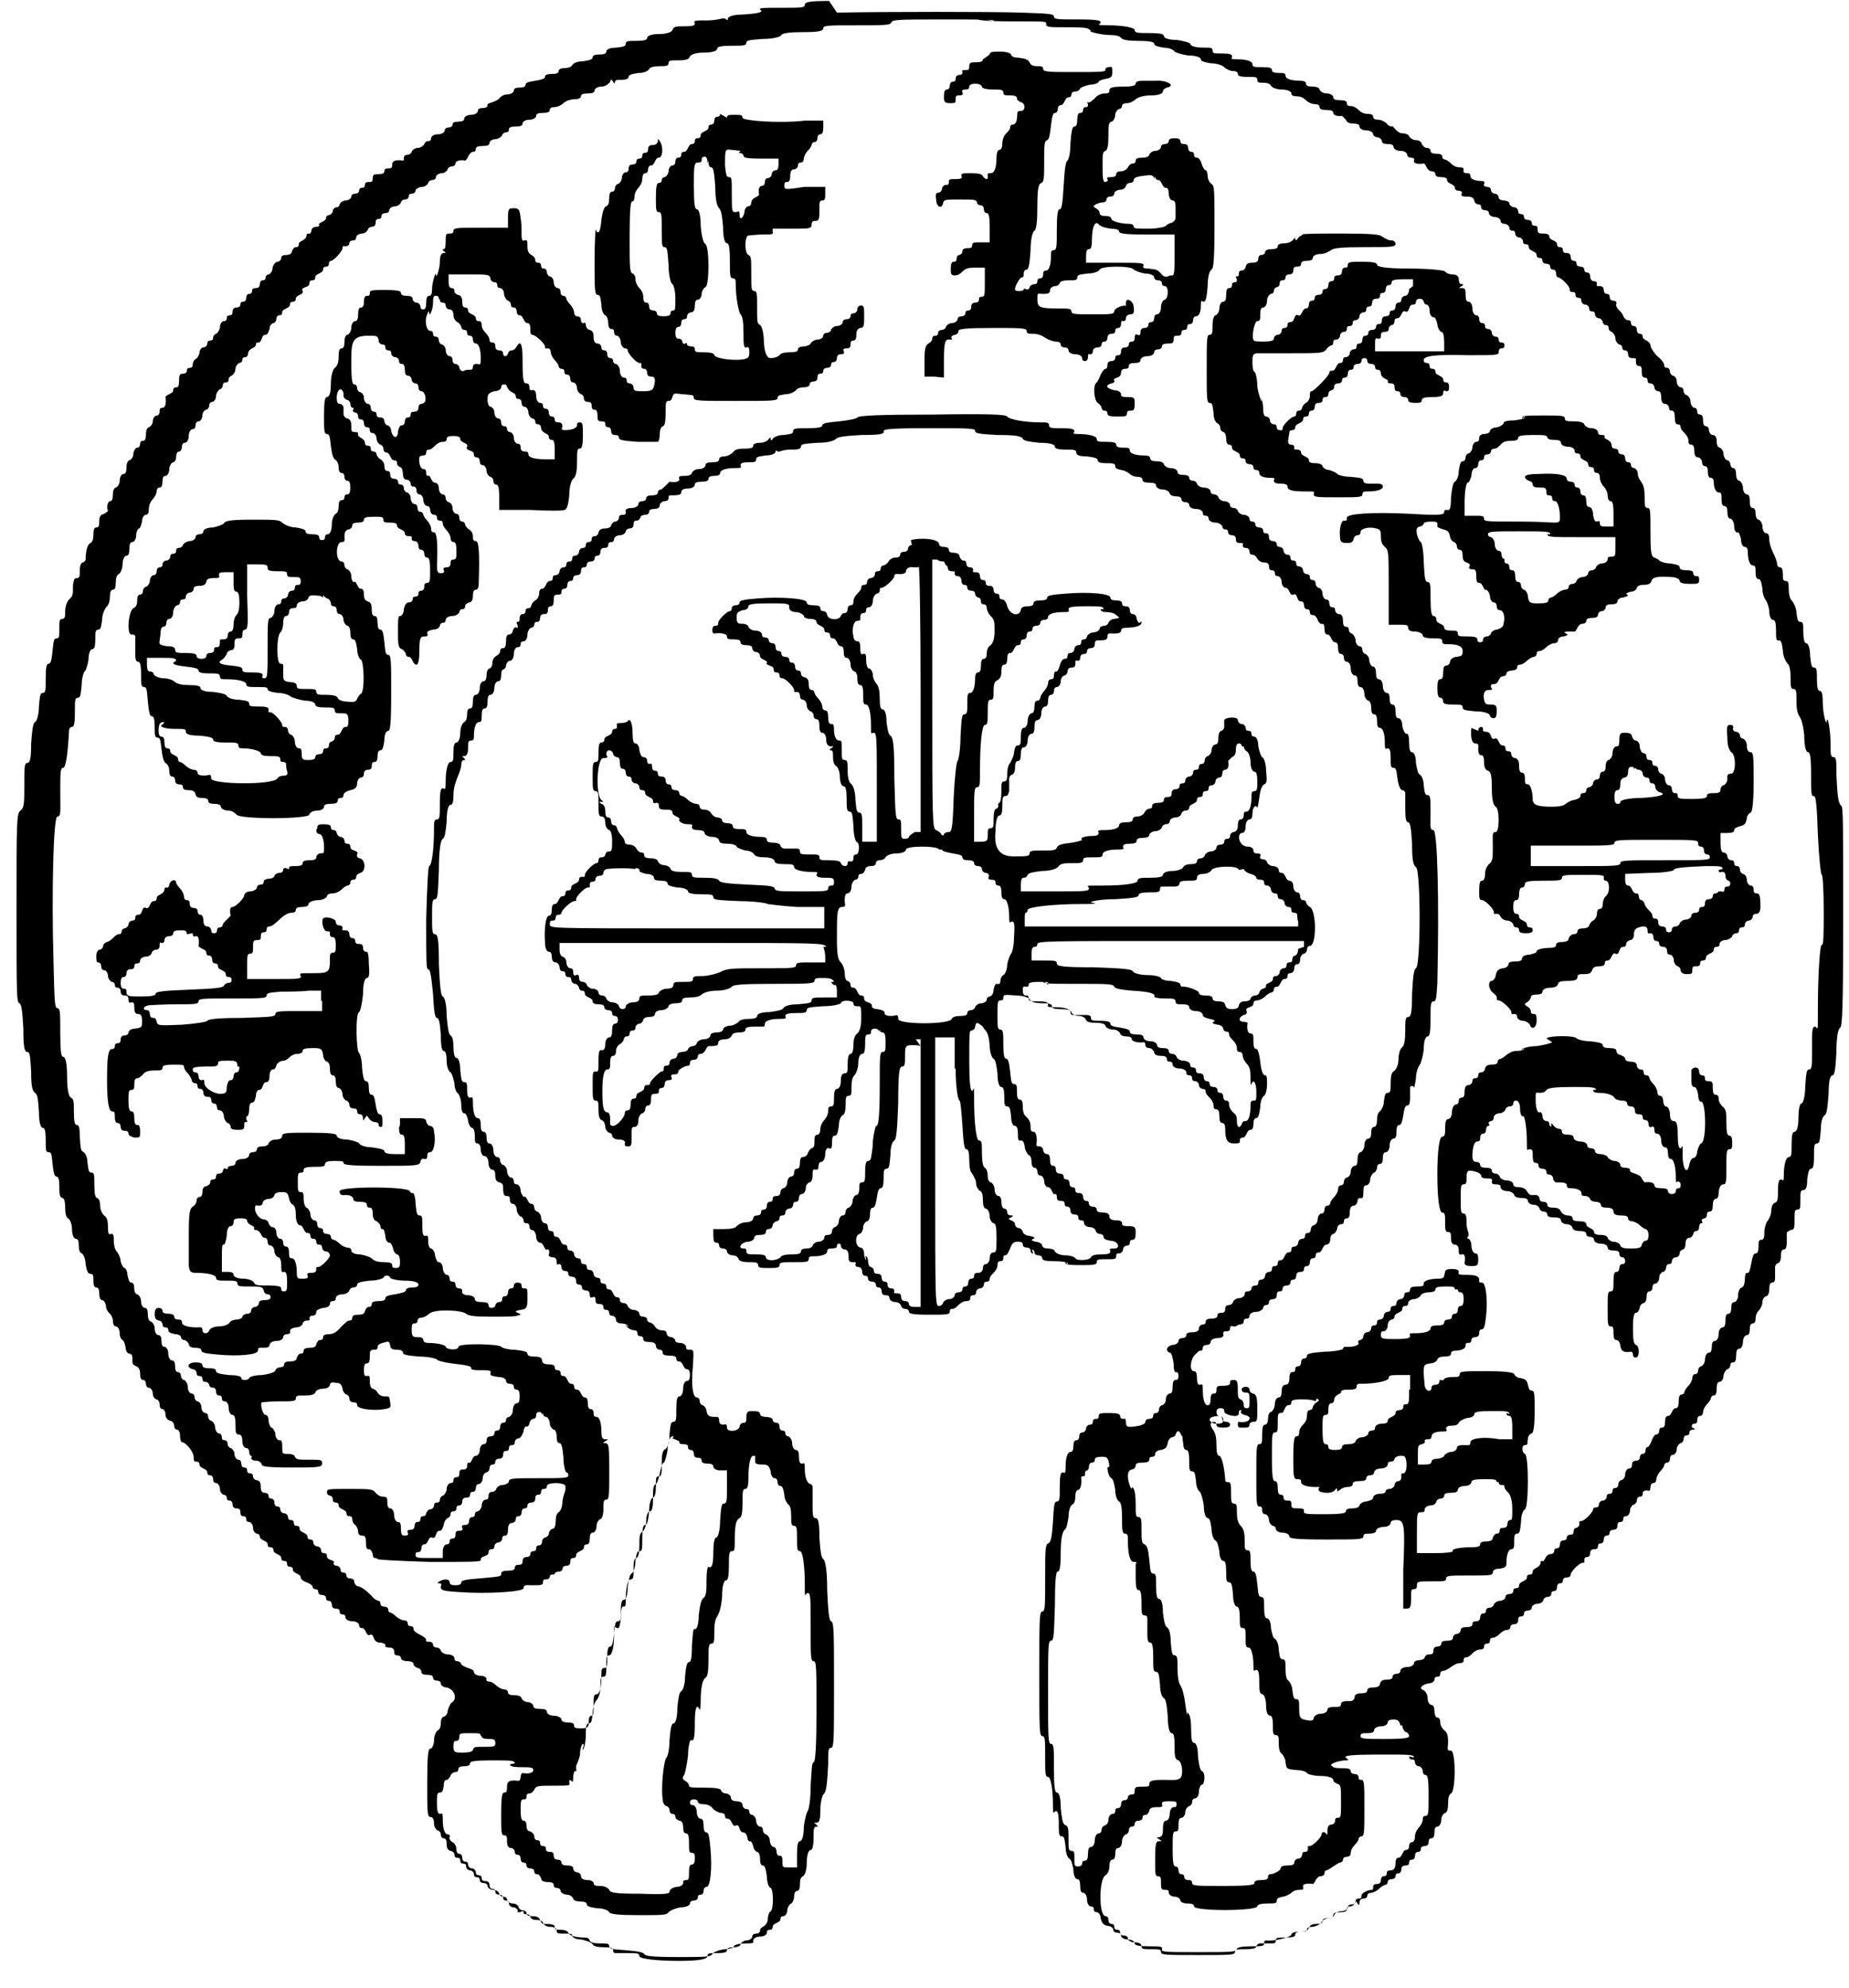
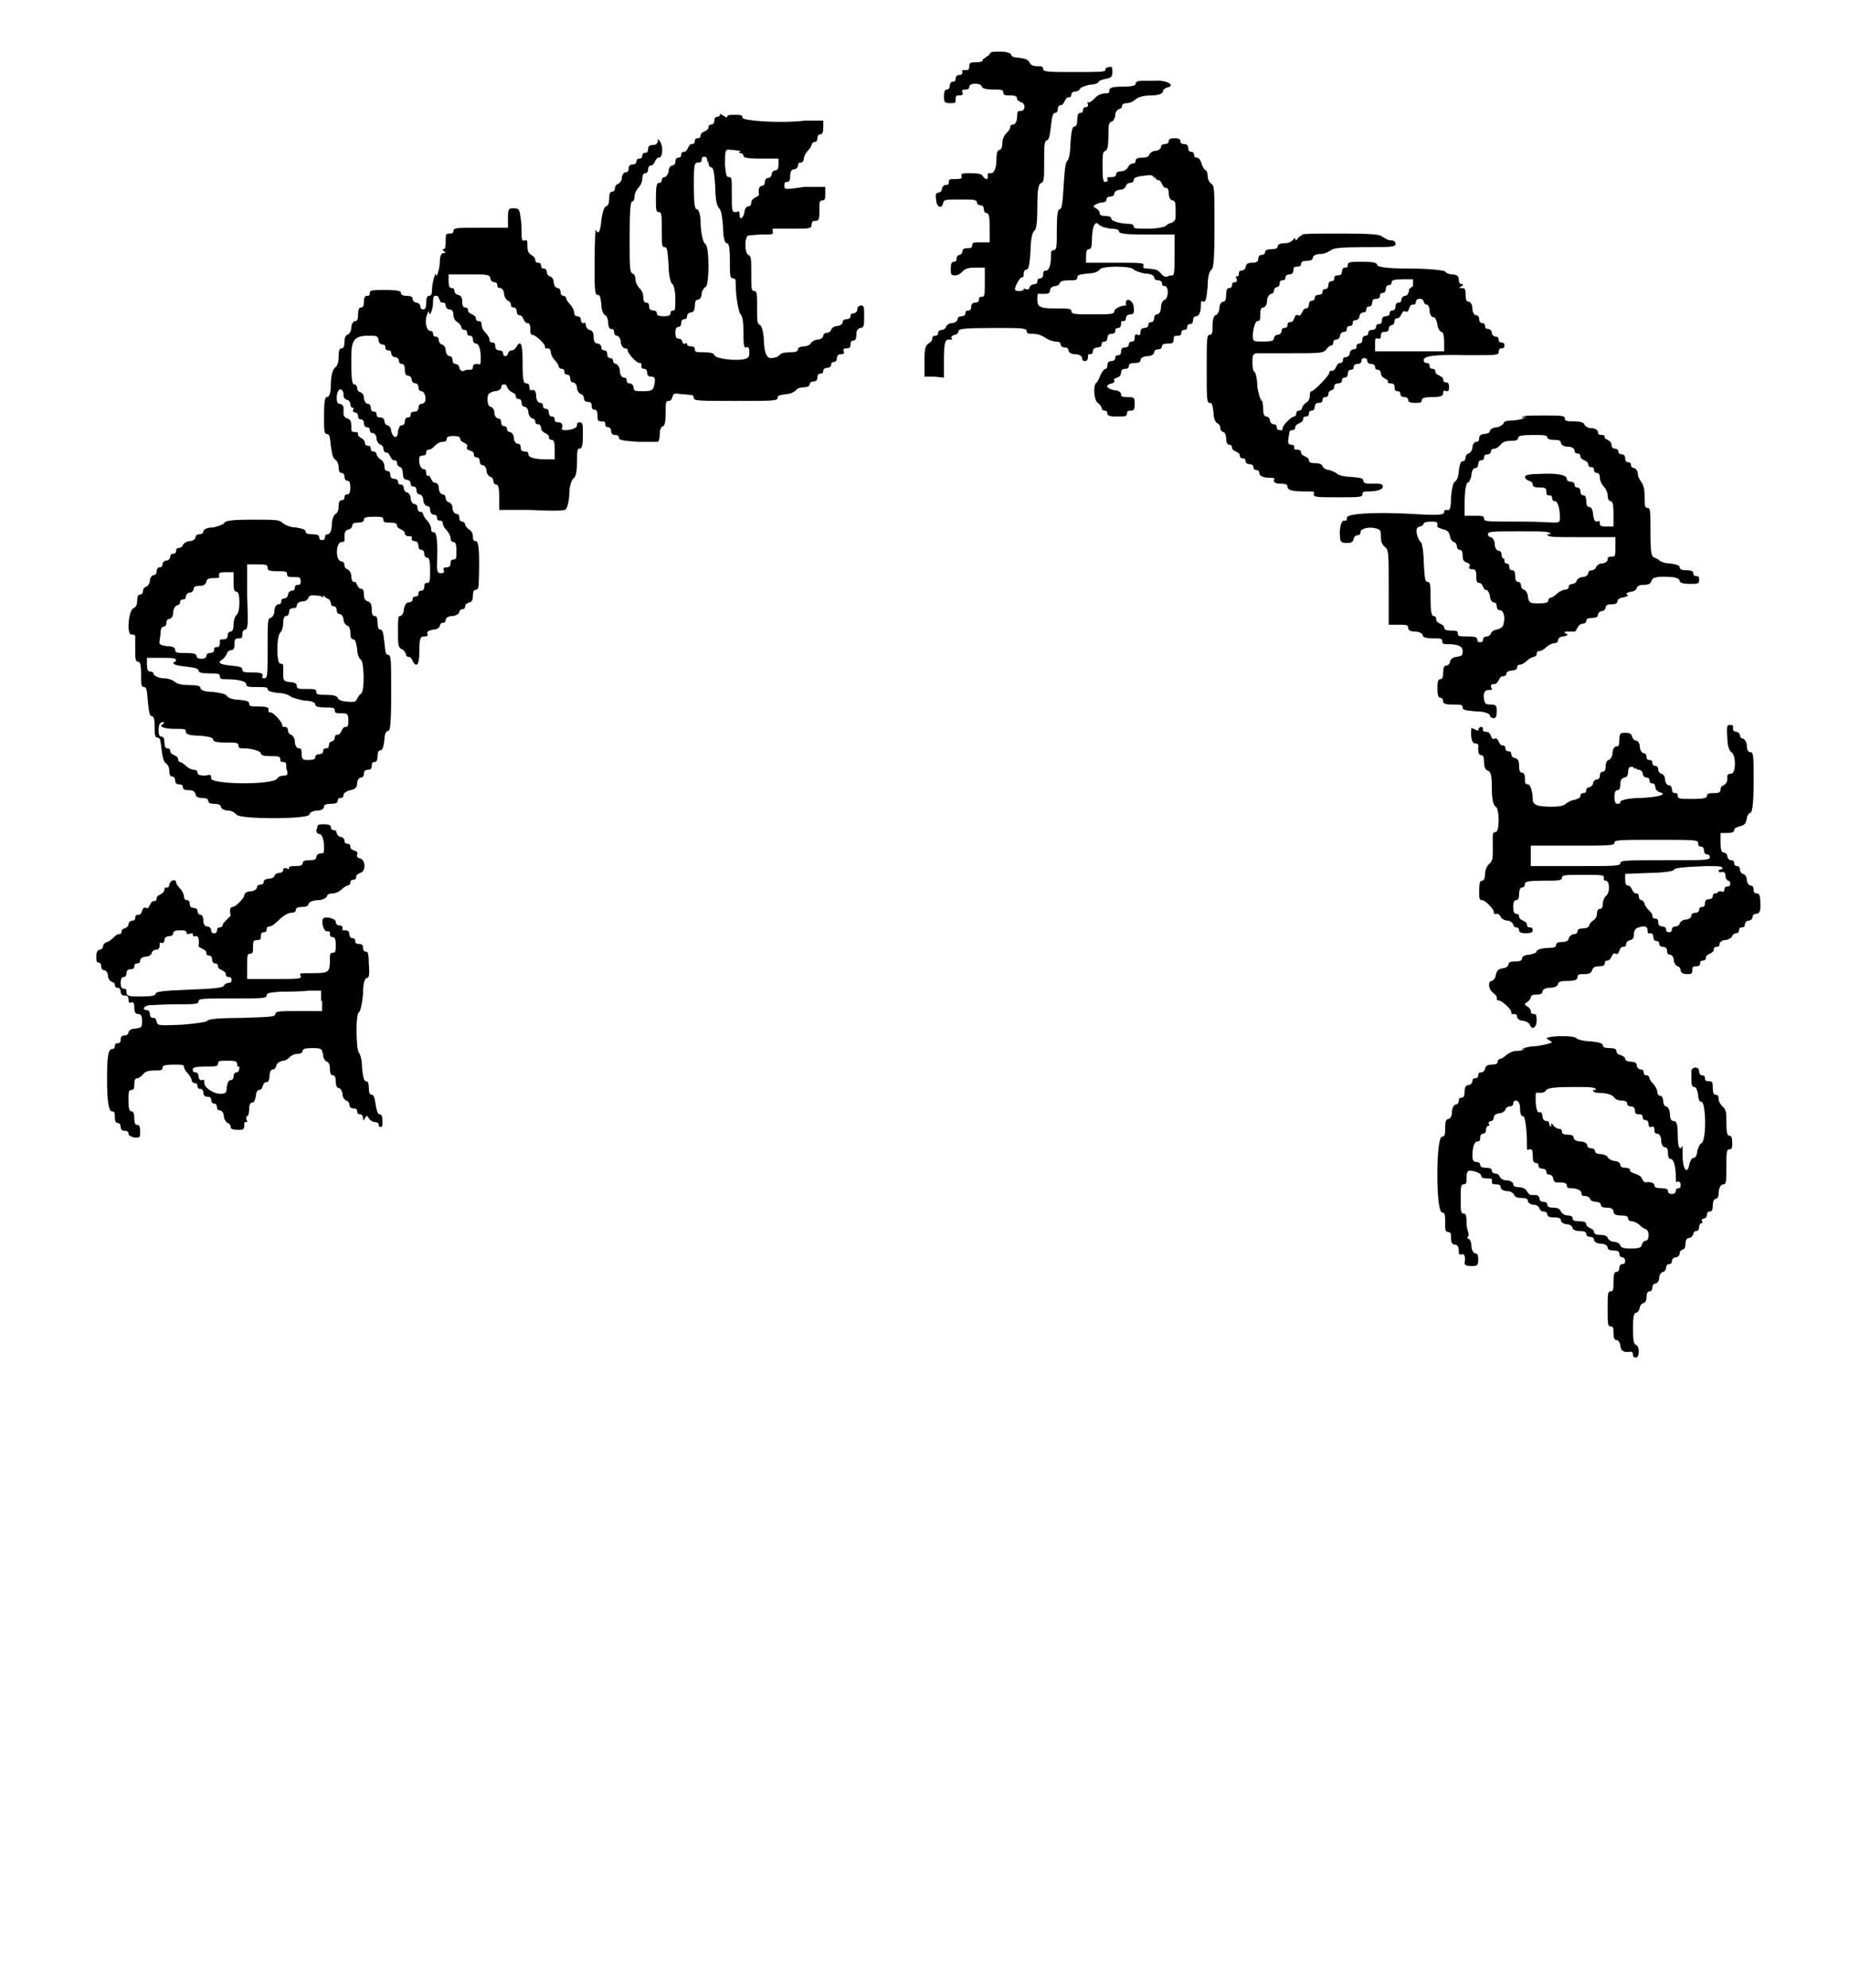
<svg xmlns="http://www.w3.org/2000/svg" id="Layer_1" data-name="Layer 1" viewBox="0 0 190 204.3">
  <defs>
    <style>      .cls-1 {        fill: #000;        stroke-width: 0px;      }    </style>
  </defs>
-   <path class="cls-1" d="M85.2.1c-2,0-2.5.1-2.5.4s-.4.3-2.4.3-2.3,0-2.2.2c.4.2,0,.4-1.9.5-.8,0-1.4.2-1.4.4s-.1.2-.3,0c-.2,0-.3,0-.3,0s-.7.2-1.5.2c-1.2,0-1.5,0-1.3.3,0,.2-.1.3-1,.3s-1.2,0-1.3.4c-.1.2-.6.4-1.4.4s-1.2.2-1.2.4-.3.3-1.1.3-1.1,0-1.1.3-.3.3-1,.4c-.7,0-1,.2-1,.4s-.2.3-.7.3-.7.1-.7.3-.3.3-1,.4c-.6,0-1,.2-1.1.4-.1.2-.5.3-.8.3s-.6.1-.6.3-.2.3-.7.3-.7.1-.7.3-.4.3-1,.4c-.7.1-1,.2-1,.4s-.2.3-.6.3-.6.1-.6.3-.3.4-.7.4c-.4,0-.7.3-.8.4,0,.1-.4.3-.7.4s-.6.2-.5.3c0,.2-.2.3-.5.3s-.5.1-.5.3-.3.4-.7.4c-.4,0-.7.2-.7.4s-.2.3-.6.3-.6.1-.6.3-.2.3-.4.3-.4.1-.4.3-.3.4-.7.4c-.4,0-.7.2-.7.4s-.1.3-.3.3-.3.1-.4.3-.4.4-.7.4-.6.3-.6.4-.2.3-.4.3-.4.1-.4.3,0,.3-.1.3c-.7-.1-1.1,0-1.1.4s-.1.4-.4.4-.4.1-.4.3-.2.3-.6.3-.6,0-.6.4-.1.4-.4.4-.4.1-.4.3-.1.3-.3.3-.3.1-.3.3-.2.3-.4.3-.4.1-.4.3-.3.4-.6.4c-.3,0-.6.3-.6.4s-.1.3-.3.3-.4.2-.4.4-.3.4-.4.4-.3.1-.3.3-.2.3-.4.4-.4.2-.3.3c0,.1,0,.2-.3.2s-.5.2-.5.4-.2.4-.3.3c-.1,0-.2,0-.2.2s-.2.4-.4.5-.4.2-.4.4-.1.3-.3.3-.3.2-.4.4c0,.3-.3.4-.6.4s-.5.1-.5.3-.2.4-.4.4c-.2,0-.5.4-.5.7,0,.3-.3.6-.4.6s-.3.1-.3.3-.1.3-.3.3-.3.2-.3.4-.1.4-.4.4-.4.1-.4.3-.1.3-.3.3-.3.2-.3.4-.1.4-.3.4-.3.1-.3.3-.2.3-.4.3-.4.1-.4.4-.1.4-.3.4-.3.1-.3.3-.1.3-.3.3-.4.3-.4.6-.3.7-.4.7-.3.2-.3.4-.1.3-.3.3-.3.1-.3.3-.2.4-.4.4c-.2,0-.4.3-.4.5,0,.2-.2.6-.4.7-.2.1-.3.4-.3.6s-.1.3-.3.3-.3.1-.3.3-.2.3-.4.3c-.3,0-.4.1-.4.7s-.1.7-.3.7-.3.1-.3.3-.2.3-.4.4-.4.2-.4.3c.1.6,0,1.1-.3,1.1s-.3.2-.3.4-.1.4-.3.4-.4.3-.4.6c0,.3-.3.6-.4.6s-.3.2-.3.7-.1.7-.3.7-.3.1-.3.3-.1.4-.3.4-.4.4-.4.7c0,.3-.3.6-.4.6s-.3.2-.3.7-.1.7-.3.7-.4.3-.4.7c0,.4-.3.7-.4.7s-.3.2-.3.7-.1.7-.3.7-.4.6-.2,1c0,0-.2.2-.4.3-.4.1-.5.3-.5.8s-.1.6-.3.6-.3.2-.3.7-.1.8-.3.9c-.3.1-.5.8-.5,1.7,0,.1-.2.3-.3.3s-.3.2-.3.8,0,.8-.3.8-.3.2-.4.7c0,1.1,0,1.1-.4,1.5-.2.2-.4.7-.4,1.2s0,.8-.3.8-.3.2-.3,1,0,1-.3,1-.3.4-.4,1.3c-.1,1-.2,1.3-.4,1.3s-.3.3-.3,1.5,0,1.5-.3,1.5-.3.4-.4,1.4c0,.8-.2,1.5-.4,1.6-.2.1-.3.8-.4,2.2,0,1.5-.1,2-.4,2s-.3.5-.3,2.3,0,2.3-.4,2.6c-.4.3-.4,1.1-.4,10s0,9.7.3,9.8c.2.1.3.7.4,2.6,0,1.8.1,2.4.4,2.4s.3.5.4,2c0,1.4.1,2,.4,2.2s.3.7.4,1.9c0,1.2.2,1.7.4,1.7s.3.3.3,1.3,0,1.2.3,1.2.3.2.4,1.2c.1.9.2,1.3.4,1.3s.3.3.3,1,0,1.1.3,1.2c.2,0,.3.4.3,1s.1,1,.3,1.1c.2.1.4.6.4,1.1,0,.6.2,1,.4,1s.3.2.3.7.1.7.3.8c.1,0,.4.5.4,1.1.1.6.2,1,.5,1s.3.2.3.7.1.7.3.7.3.2.3.6.1.7.3.7.4.4.4.7.3.6.4.7.3.4.3.7.1.6.3.6.4.3.4.7c0,.4.2.7.3.7s.2.3.3.7c0,.4.2.7.4.7s.3.2.3.4c0,.7,0,.7.4.9.3.1.4.4.4.8s.1.6.3.6.3.2.3.4.1.4.3.4.4.3.4.6c0,.4.3.6.4.6s.3.2.3.5.1.5.3.5c.1,0,.3.2.3.5,0,.4.2.6.5.7.2,0,.4.3.4.5s.1.4.3.4c.1,0,.3.2.3.6,0,.4.1.7.2.7.4,0,1.2,1,1.2,1.5s.1.5.3.5.3.1.3.3.2.3.4.4.4.2.4.4.1.3.3.3.3.2.3.4.1.4.3.4.4.3.4.6c0,.4.3.6.4.6s.3.1.3.3.1.3.3.3.3.2.3.4.1.4.4.4.4.1.4.4.1.4.3.4.3.1.3.3.1.3.3.3.4.3.4.6c0,.4.3.6.4.6s.3.1.3.3.2.3.4.4.4.2.4.4.1.3.3.3.3.1.3.3.2.3.4.4.4.2.4.4.1.3.3.3.3.1.3.3.1.3.3.3.3.1.3.3.2.3.4.4.4.2.4.4.3.4.6.5.6.3.6.4.1.3.3.3.3.1.3.3.2.3.4.3.4.1.4.3.1.3.3.3.3.2.3.4.1.4.4.4.4.1.4.3.1.3.3.3.3.1.3.3.3.4.7.4c.4,0,.7.2.7.4s.1.3.3.3.3.2.4.4.2.4.4.3.3,0,.4.3.3.5.7.5c.3,0,.6.2.5.3s.1.2.4.2.5.1.5.4.1.4.3.4.4.1.4.3c0,.2.4.3.7.3s.6.1.6.3.2.3.4.4c.2,0,.4.2.4.4s.2.3.6.3.6.1.6.3.2.3.4.3.4.1.4.3.3.4.6.4c.8.2,1.1,1.1.6,1.5-.2.1-.4.5-.5.9,0,.4-.3.6-.4.6s-.3.2-.3.6-.1.7-.3.8c-.2.1-.4.6-.4,1,0,.5-.2.9-.4.9s-.3.7-.3,3.5,0,3.5.3,3.5.4.3.4.7c0,.4.3.7.4.7s.3.2.3.4.1.4.3.4.3.2.3.6.1.6.4.7c.2,0,.4.2.4.4s.1.3.3.3.3.1.3.3.1.3.3.3.3.1.3.3.2.4.4.4.4.2.4.4.1.3.3.3.3.1.3.3.2.3.4.3.4.1.4.3.3.4.6.4c.4,0,.6.3.6.4s.2.3.4.3.4.1.4.3.3.4.6.4c.4,0,.6.3.6.4s.2.3.4.3.4.1.4.3.2.3.6.3.7.1.8.4c.1.2.2.4.3.4.7,0,1.2,0,1.2.3s.2.3.6.3.7.1.8.3c.1.3.7.5,1.8.5.2,0,.4.2.4.3s.2.3,1,.3,1,0,1,.3.5.3,1.7.4c1.2.1,1.8.2,1.9.4.1.2.8.3,3.5.3s3.3,0,3.5-.3c.1-.2.6-.4,1.2-.5.6,0,1-.2,1-.2-.1-.2.4-.4,1.3-.4s.7-.1.7-.3.3-.4.7-.4c.4,0,.7-.2.7-.4s.1-.3.3-.3.3-.1.3-.3.2-.3.4-.4.4-.2.4-.4.1-.3.3-.3.4-.3.4-.6c0-.3.3-.7.4-.7s.3-.4.3-.7.1-.6.3-.6.3-.2.3-.7.1-.7.3-.8.4-.6.4-1.4.2-1.3.4-1.3c.2,0,.3-.5.3-1.3s0-1.1.3-1.1.1,0,0-.2c-.3-.2-.3-.2,0-.2s.4-.3.4-1.4c0-.7.2-1.4.3-1.5.3-.2.4-1,.5-3.1,0-1.4,0-1.7.3-1.7s.3-.9.3-6.4,0-6.5-.3-6.6c-.2-.1-.3-.9-.4-3.2,0-2.2-.2-3-.4-3.2-.2-.1-.3-.7-.4-2.2,0-1.5-.1-2-.4-2s-.3-.4-.3-1.5c0-.8,0-1.6,0-1.7,0-.1-.1-.3-.2-.3-.3,0-.6-.6-.6-1.5s-.1-.6-.3-.6-.3-.2-.3-.7-.1-.7-.3-.7-.4-.3-.4-.7c0-.4-.3-.7-.4-.7s-.3-.1-.3-.3-.1-.3-.3-.3-.3-.2-.3-.4-.1-.4-.3-.4-.4-.1-.4-.3c0-.2-.4-.3-.7-.3s-.6-.1-.6-.3-.2-.3-.7-.3-.7,0-.7.6-.1.6-.3.6-.4.2-.4.4c-.1.5-1.3.6-1.3.1s-.2-.3-.4-.3-.4-.1-.4-.4-.1-.4-.2-.4c-.7,0-1,0-1.1-.6,0-.3-.3-.6-.4-.6s-.3-.2-.3-.4-.1-.4-.3-.4c-.4,0-.6-1.2-.4-3.2.1-1.7.1-1.7-.3-1.7s-.4-.1-.4-.3-.3-.4-.6-.4c-.4,0-.6-.2-.5-.3,0,0-.1-.2-.4-.3-.3,0-.5-.2-.5-.4s-.2-.3-.5-.3-.6-.2-.7-.4c-.1-.2-.4-.4-.5-.4s-.3-.1-.3-.3-.2-.3-.4-.3-.4-.1-.4-.3-.3-.4-.6-.4-.6-.3-.6-.4-.2-.3-.4-.3-.4-.1-.4-.3-.1-.3-.3-.3-.3-.2-.4-.4-.2-.4-.4-.4-.3-.1-.3-.3-.1-.3-.3-.3-.3-.1-.3-.3-.1-.3-.3-.3-.4-.2-.4-.4-.2-.4-.4-.4-.3-.1-.3-.3-.1-.3-.3-.3-.3-.1-.3-.3-.1-.3-.3-.3-.4-.2-.4-.4-.2-.4-.4-.4-.3-.1-.3-.3-.1-.3-.3-.3-.3-.2-.4-.4-.2-.4-.4-.4-.3-.1-.3-.3-.1-.3-.3-.3-.3-.2-.3-.4-.1-.4-.3-.4-.4-.3-.4-.6c0-.3-.3-.6-.4-.6s-.3-.2-.3-.4-.1-.4-.3-.4-.3-.2-.4-.4-.2-.4-.3-.3c-.1,0-.3-.2-.4-.6,0-.4-.2-.7-.4-.7s-.3-.1-.3-.3-.1-.4-.3-.4-.4-.4-.4-.7c0-.3-.3-.6-.4-.6s-.3-.2-.3-.4-.1-.4-.3-.4-.4-.3-.4-.7c0-.4-.2-.7-.4-.7s-.3-.2-.3-.6-.1-.6-.3-.6-.3-.2-.3-.7-.1-.7-.3-.7c-.3,0-.5-.6-.5-1.5s-.1-.6-.3-.6-.3-.2-.3-.8,0-.8-.3-.8-.3-.4-.4-1.2c0-.8-.2-1.3-.4-1.3-.2,0-.3-.5-.3-1.1s-.1-1.1-.3-1.2-.3-.8-.4-2c0-1.2-.2-1.9-.4-2-.2-.1-.3-1-.4-3.3,0-2.5-.1-3.1-.4-3.1s-.3-.4-.3-1.8,0-1.8.3-1.8.3-.6.4-3c0-2.2.2-3.1.4-3.2.2-.1.3-.7.4-1.8,0-1.2.2-1.7.4-1.7s.3-.3.3-1,.2-1.3.4-1.8c.2-.5.4-1,.4-1.3s.1-.5.3-.5.1,0,0-.2c-.3-.2-.2-.2,0-.2s.4-.2.4-.8,0-.8.3-.8.3-.2.3-.5c0-.8.2-1.4.5-1.4s.3-.2.3-.7.1-.7.3-.7.3-.2.3-.7.1-.7.3-.7.4-.3.4-.7c0-.4.2-.7.4-.7s.3-.2.3-.6.1-.6.2-.6c.1,0,.3-.2.3-.4,0-.2.2-.5.4-.5s.4-.3.4-.7c0-.4.2-.7.4-.7s.3-.1.3-.3.1-.3.3-.3.4-.3.4-.7c0-.4.3-.7.4-.7s.3-.1.3-.3.1-.3.3-.3.3-.2.3-.4.1-.4.4-.4.4-.1.4-.4.1-.4.3-.4.3-.2.3-.6,0-.6.4-.6.4-.1.4-.3.1-.3.3-.3.3-.2.3-.4.1-.4.3-.4.3-.1.3-.3.2-.3.4-.3.4-.1.4-.4.1-.4.3-.4.3-.1.3-.3.2-.3.4-.3.4-.1.4-.3.1-.3.3-.3.3-.2.3-.4.1-.4.4-.4.4-.1.4-.3.1-.3.3-.3.3-.1.3-.3.3-.4.6-.4c.4,0,.6-.3.6-.4s.2-.3.4-.3.4-.1.4-.4.1-.4.3-.4.3-.1.4-.3c0-.2.3-.3.5-.3s.4-.1.4-.3.2-.3.5-.3.6-.1.6-.4c0-.2.3-.4.5-.4s.4-.1.4-.3,0-.3.2-.3c.6,0,1.1,0,1.1-.3s.3-.4.7-.4c.4,0,.7-.2.7-.4s.2-.3.7-.3.7-.1.7-.3.2-.3.6-.3.6-.1.6-.3c0-.3.6-.5,1.5-.5s.6-.1.6-.3.2-.3.8-.3.8,0,.8-.3.4-.3,1-.4c.6,0,1-.2,1-.4s.1-.1.2,0c.1,0,.2,0,.2,0s.5-.2,1.1-.2,1.1,0,1.1-.3.4-.3,1.7-.4c1.1,0,1.7-.2,1.9-.4s.8-.3,2.6-.4c2,0,2.4-.1,2.3-.4,0-.2.7-.3,4.7-.3s4.8,0,4.7.3c0,.2.3.3,2.3.4,1.8,0,2.5.1,2.6.4.1.2.7.3,1.7.4,1.2,0,1.6.2,1.6.4s.3.3,1.1.3,1.1,0,1.1.3.4.4,1.1.4c.8.1,1.1.2,1.1.4s.3.3.9.3.9,0,.9.3.3.3.6.4c.3,0,.8.3.9.4.2.2.5.3.8.3s.5.1.5.3.2.3.7.3.7.1.7.3.3.4.7.4c.4,0,.7.3.7.4s.2.3.6.3.6.1.6.3.2.3.4.3.4.1.4.3.3.4.7.4c.4,0,.7.2.7.4s.1.3.3.3.3.1.3.3.3.4.7.4c.4,0,.7.3.7.4s.1.3.3.3.3.1.3.3.2.3.4.3.4.1.4.4.1.4.4.4.4,0,.3.2c0,.1,0,.3.3.3s.4.2.4.4.1.3.3.3.4.2.5.4c.1.2.4.4.7.4s.5.1.5.4.1.4.3.4.3.1.3.3.1.3.3.3.4.3.4.6c0,.3.2.6.4.6s.3.2.4.4.2.4.4.3.3,0,.4.3.2.4.4.4.3.2.3.4.1.4.3.4.3.1.3.3.1.3.3.3.4.2.5.5c.1.3.4.5.5.4.1,0,.2.1.2.5s.1.6.3.6.3.2.4.4.2.4.4.4.3.2.3.6.1.6.3.6.3.2.3.4.1.4.3.4.4.3.4.7c0,.4.2.7.4.7s.3.2.3.6.1.6.3.6.4.3.4.7c0,.4.3.7.4.7s.3.2.3.7.1.7.3.7.3.2.3.7.1.7.3.7c.3,0,.5.6.5,1.5s.1.6.3.6.3.2.3,1,0,1,.3,1,.3.4.4,1.1c.1.7.3,1.2.5,1.2.2,0,.3.2.3.3s0,.8,0,1.6c0,1.1.1,1.4.3,1.4s.3.5.4,2.2c0,1.6.1,2.2.4,2.4.5.3.5,10.1,0,10.4-.2.1-.3.7-.4,2.6,0,1.9-.1,2.4-.4,2.4s-.3.4-.3,1.4-.1,1.5-.3,1.7c-.2.1-.4.7-.4,1.3,0,.6-.3,1.1-.5,1.2-.2.1-.3.5-.3,1.2s0,1-.3,1-.3.3-.4.9c0,.5-.3.9-.4,1-.2.1-.3.5-.3.9s-.1.7-.3.7-.3.2-.3.6-.1.6-.3.6-.4.3-.4.7c0,.4-.3.7-.4.7s-.3.2-.3.7-.1.7-.3.7-.4.3-.4.6c0,.4-.3.6-.4.6s-.3.2-.3.4-.1.4-.3.4-.3.2-.3.4-.2.6-.4.8c-.2.2-.4.5-.4.6s-.1.3-.3.3-.3.2-.3.4-.1.4-.3.4-.4.3-.4.6c0,.4-.3.6-.4.6s-.3.2-.3.4-.1.4-.3.4-.3.1-.3.3-.1.3-.3.3-.4.2-.4.4-.2.4-.4.4-.3.1-.3.3-.1.3-.3.3-.3.2-.4.4-.2.4-.4.4-.3.1-.3.3-.1.3-.3.3-.3.1-.3.3-.1.3-.3.3-.4.2-.4.4-.2.4-.4.4-.3.1-.3.3-.1.3-.3.3-.4.1-.4.3c0,.2-.2.3-.4.3s-.3.1-.3.3-.3.4-.6.4c-.3,0-.6.3-.6.4s-.2.3-.4.3-.4.1-.4.4-.1.4-.4.4-.4.1-.4.3-.2.3-.6.3-.6.1-.6.3-.1.3-.3.3-.4.2-.4.4c0,.3-.3.4-.7.4s-.6.1-.6.3-.2.3-.4.3-.4.1-.4.3-.3.4-.6.4c-.6.1-.8.6-.3.8.2,0,.3.5.4,1.1,0,.7.1,1,.3.9.1,0,.2.1.2.4s-.1.4-.3.4-.3.2-.3.7-.1.7-.3.7-.4.3-.4.6c0,.4-.3.6-.4.6s-.3.2-.3.4-.1.4-.3.4-.3.1-.3.3-.2.3-.4.3-.4.1-.4.3-.3.3-.6.4c-1.1.2-1.4.2-1.4-.3s-.1-.4-.3-.4-.3-.1-.3-.3c0-.2-.3-.3-1.1-.3s-1.1,0-1.1.3-.1.3-.3.3-.3.1-.3.3-.1.3-.3.3-.4.2-.4.4-.2.4-.4.4-.3.2-.3.4-.1.4-.3.4-.3.2-.3.6-.1.6-.3.6c-.3,0-.5.6-.5,1.5s-.1.6-.3.6-.3.3-.3,1.5,0,1.5-.3,1.5-.3.5-.4,2.1c-.1,1.5-.2,2.1-.5,2.2s-.3.8-.3,3.6,0,3.4-.3,3.4-.3.9-.3,6.4,0,6.4.3,6.4.3.4.3,2.1,0,2.1.3,2.1.5,1.4.5,2.8.1.7.3.7.3.3.3,1.3,0,1.3.3,1.3.3.4.4,1.1c0,.6.2,1.1.4,1.2s.3.6.4,1.1c0,.6.2,1,.4,1s.3.2.3.7.1.7.3.7.4.3.4.7c0,.4.2.7.4.7s.3.1.3.3.1.3.3.3.4.3.4.6c.1.5.3.7.7.8.3,0,.6.2.6.4s.2.3.4.3.4.1.4.3.3.4.7.4c.4,0,.7.2.7.4s.4.3,1.5.3,1.4,0,1.3.3c-.1.3.4.3,3.7.3s3.9,0,4-.3c0-.2.5-.3,1.5-.3s1.3,0,1.3-.3.1-.3.3-.3c.6.1,2.4-.3,2.5-.6,0-.2.4-.3.9-.3s.7,0,.7-.2c0-.2.2-.3.5-.3s.8-.2,1-.5.6-.4.8-.4.4-.1.4-.3.2-.3.7-.3.7-.1.7-.3.1-.3.3-.3.4-.1.5-.3c.1-.3.1-.3.3,0,.1.2.2.2.2-.1s.2-.4.4-.4.4-.1.4-.3.2-.3.4-.3.6-.2.8-.4c.2-.2.5-.4.6-.4s.3-.1.3-.3.2-.3.4-.3.4-.1.4-.3.1-.3.3-.3.3-.2.3-.4.1-.4.4-.4.4-.1.4-.3.1-.3.3-.3.3-.2.3-.4.1-.4.3-.4.3-.1.3-.3.2-.3.4-.3.4-.1.4-.4.1-.4.3-.4.3-.2.3-.6.1-.6.3-.6.4-.3.4-.7c0-.4.3-.7.4-.7s.3-.2.3-.9.1-1,.3-1.1c.5-.2.5-4.4,0-4.4s-.3-.2-.3-.9-.1-1-.4-1.2c-.2-.2-.4-.5-.4-.8s-.1-.5-.3-.5c-.2,0-.3-.4-.3-.7s-.1-.6-.3-.6-.4-.3-.4-.7c0-.4-.3-.8-.4-.8-.5-.2-.3-.5.4-.7.4,0,.7-.2.7-.4s.1-.3.3-.3.3-.1.3-.3.1-.3.3-.3.5-.2.8-.4.6-.4.9-.4.4-.1.4-.3.1-.3.3-.3.4-.2.6-.4c.2-.2.5-.4.8-.4s.4-.1.4-.3.1-.3.3-.3.3-.1.3-.3.1-.3.3-.3.5-.2.7-.4c.2-.2.5-.4.7-.4s.4-.1.4-.3.2-.3.4-.3.4-.1.4-.4.1-.4.3-.4.3-.1.3-.3.2-.3.4-.3.4-.1.4-.3.3-.4.6-.4c.4,0,.6-.3.6-.4s.2-.3.4-.3.4-.1.4-.3.1-.3.3-.3.3-.2.3-.4.1-.4.3-.4.3-.1.3-.3.2-.3.4-.3.4-.1.4-.3c0-.3.9-1.2,1.2-1.2s.2-.1.2-.3.1-.3.3-.3.3-.2.3-.4.1-.4.4-.4.4-.1.4-.3.1-.3.3-.3.3-.2.3-.4.1-.4.3-.4.3-.1.3-.3.2-.3.4-.3.4-.1.4-.4.1-.4.3-.4.3-.1.3-.3.1-.3.3-.3.4-.3.4-.6c0-.3.3-.6.4-.6s.3-.2.3-.4.1-.4.3-.4.3-.1.3-.3c0-.3.2-.4.7-.3,0,0,.1-.2.1-.4s.1-.4.3-.4.3-.2.3-.4.2-.6.4-.8c.2-.2.4-.5.4-.6s.1-.3.3-.3.3-.2.3-.4.1-.4.3-.4.4-.3.4-.6c0-.3.3-.6.4-.6s.3-.2.3-.4.1-.4.3-.4.3-.1.3-.3.2-.3.4-.3c.2,0,.2,0,.1-.1-.4-.1-.3-.5,0-.5s.3-.2.3-.4.1-.4.3-.4.3-.2.3-.4.2-.6.4-.8c.2-.2.4-.5.4-.6s.1-.3.3-.3.3-.2.3-.7.1-.7.3-.7.4-.3.4-.6c0-.3.3-.7.4-.7s.3-.2.3-.4.1-.3.3-.3.3-.2.3-.7.1-.7.3-.7.4-.3.4-.7c0-.4.2-.7.4-.7s.3-.2.3-.6.1-.6.3-.6.3-.2.3-.5.1-.6.3-.8c.2-.2.4-.6.4-.9,0-.4.3-.6.4-.6s.3-.2.3-.7.1-.7.3-.7.3-.2.3-.4c0-.2,0-.5,0-.6,0-.1,0-.4,0-.6,0-.2.2-.4.3-.4s.3-.2.3-.7.1-.7.3-.7.3-.2.3-.8c0-.4,0-.9,0-.9,0-.1.2-.2.4-.3.4,0,.4-.3.4-1.1s0-1,.3-1,.3-.2.3-1,0-1,.3-1,.4-.4.4-1.1c.1-.8.2-1.1.4-1.1s.3-.3.3-1.3,0-1.3.3-1.3.3-.4.4-1.4c0-.9.2-1.4.4-1.5.2-.1.3-.8.4-2.2,0-1.5.2-1.9.4-1.9.2,0,.3-.5.4-2.3,0-1.8.2-2.5.4-2.6.2-.2.3-1.9.3-11.4s0-11.3-.2-11.4c-.3-.2-.4-1-.5-3.2,0-1.5,0-1.8-.3-1.8s-.3-.3-.3-1.4c0-1.3-.3-3-.4-2.3,0,.6-.4-.7-.4-1.9,0-.9-.1-1.2-.3-1.2s-.3-.3-.3-1.2,0-1.2-.3-1.2-.3-.4-.4-1.2c0-.8-.2-1.3-.4-1.3-.2,0-.3-.5-.3-1.2s0-1-.3-1-.3-.3-.4-.9c0-.5-.3-1.1-.5-1.3-.2-.2-.3-.7-.3-1.2s0-.8-.3-.8-.3-.2-.3-.7-.1-.7-.3-.7-.3-.2-.3-.4-.2-.7-.4-1.1c-.2-.4-.4-1-.4-1.4s-.1-.6-.3-.6-.4-.3-.4-.7c0-.4-.3-.7-.4-.7s-.3-.2-.3-.6-.1-.6-.3-.6-.3-.2-.3-.7-.1-.7-.3-.7-.4-.3-.4-.7c0-.4-.3-.7-.4-.7s-.3-.2-.3-.6-.1-.7-.3-.7c-.2,0-.3-.3-.3-.4s-.1-.4-.3-.4-.4-.4-.4-.7c0-.3-.3-.6-.4-.6s-.3-.2-.3-.6-.1-.7-.4-.7c-.2,0-.4-.3-.4-.5s-.1-.4-.3-.4-.3-.2-.3-.6-.1-.6-.3-.6-.3-.1-.3-.3-.1-.4-.3-.4-.4-.4-.4-.7c0-.3-.3-.6-.4-.6s-.3-.2-.3-.4-.1-.4-.3-.4-.4-.3-.4-.6c0-.4-.3-.6-.4-.6s-.3-.2-.3-.4-.1-.4-.3-.4-.3-.1-.3-.3-.3-.6-.7-.9c-.4-.4-.7-.9-.7-1.1s-.2-.4-.4-.5-.4-.2-.4-.4-.1-.3-.3-.3-.3-.2-.3-.4-.1-.4-.3-.4-.3-.1-.3-.3-.1-.3-.3-.3-.4-.2-.5-.4c0-.2-.3-.5-.5-.7s-.3-.5-.2-.6c0-.1,0-.3-.3-.3s-.4-.2-.4-.4-.1-.3-.3-.3-.3-.2-.3-.4-.1-.4-.4-.4-.4,0-.3-.2c0-.1,0-.3-.3-.3s-.4-.3-.4-.5-.1-.4-.3-.4-.3-.1-.3-.3-.2-.3-.4-.3-.4-.1-.4-.3-.1-.3-.3-.3-.3-.2-.3-.4-.1-.4-.4-.4-.4-.1-.4-.3-.1-.3-.3-.3-.3-.1-.3-.3-.2-.3-.4-.4-.4-.2-.4-.4-.2-.3-.6-.3-.6,0-.6-.4-.1-.4-.3-.4-.3-.1-.3-.3-.2-.3-.4-.3-.4-.1-.4-.3-.1-.3-.3-.3-.3-.1-.3-.3-.2-.4-.4-.4c-.2,0-.5-.2-.5-.4s-.4-.3-.6-.3-.5-.1-.5-.3-.2-.4-.4-.4-.4-.2-.4-.4-.2-.3-.4-.3-.4-.1-.3-.3,0-.3-.3-.3c-.6,0-1.1-.2-1.1-.5s-.2-.3-.4-.3-.4-.1-.3-.3c0-.2,0-.3-.4-.3s-.7-.2-.9-.4c-.2-.2-.5-.4-.6-.4s-.3-.1-.3-.3-.2-.3-.6-.3-.6-.1-.6-.3-.2-.3-.4-.3-.4-.2-.5-.4c0-.2-.3-.4-.6-.4-.3,0-.6-.2-.7-.4-.1-.2-.4-.3-.7-.3s-.5-.2-.7-.4-.3-.4-.4-.3c0,0-.3,0-.5-.3-.2-.2-.6-.4-.9-.4s-.5-.1-.5-.3-.2-.3-.6-.3-.7-.2-.9-.4c-.2-.2-.5-.4-.8-.4s-.4-.1-.4-.3-.2-.3-.7-.3-.7-.1-.7-.3-.3-.4-.7-.4c-.4,0-.7-.3-.7-.4s-.2-.3-.7-.3-.7-.1-.7-.3-.2-.3-.6-.3c-.9,0-1.5-.2-1.5-.5s-.2-.3-.7-.3-.7-.1-.7-.3-.2-.3-1-.3-1,0-1-.3c0-.3-.6-.5-1.5-.5s-.6-.1-.6-.3-.2-.3-1-.3-1,0-1-.3-.2-.3-.7-.3c-1,0-1.5-.1-1.6-.4,0-.1-.7-.3-1.4-.4-.9,0-1.3-.2-1.3-.4s-.4-.3-1.5-.3-1.5,0-1.5-.3-1.4-.5-2.8-.5-.7-.1-.7-.3-.4-.3-2.4-.3-2.4,0-2.4-.3-.7-.3-3.3-.4c-3.1-.1-13.9-.1-19,0h0ZM100.3,1.8c-.2.3,1,.4,4.2.4s3,0,3,.3.4.3,2,.3c1.1,0,2.2,0,2.4.2s.3.2.2.2c-.4,0,1,.4,2,.4.5,0,1,.1,1.1.3.2.2.7.3,1.8.3,1.1,0,1.6.1,1.6.3s.4.3,1,.4c.5,0,1,.2,1.1.4.1.1.7.3,1.4.4.8,0,1.3.2,1.3.4s.4.3,1,.4c.6,0,1.2.2,1.4.4.2.2.6.4.9.4s.5.1.5.3.2.3,1,.3,1,0,1,.3.2.3.6.3.7.1.8.3c.1.2.6.4,1.1.4.6,0,1,.2,1,.4s.2.3.6.3.7.2.9.4c.2.2.6.4.9.4s.5.1.5.3.2.3.7.3.7.1.7.3.4.4.9.3c0,0,.2.2.4.4.1.3.4.4.8.4s.6.1.6.3.3.4.7.4c.4,0,.7.2.7.4,0,.1.2.3.4.3.2,0,.5.2.5.4s.2.3.6.3.6.1.6.3.3.4.7.4c.4,0,.7.2.7.4s.2.3.4.3.4.1.3.3c-.1.3.4.4,1,.3.1,0,.2.2.3.4s.3.4.5.4.4.1.4.3.2.3.6.3.6.1.6.3.2.3.4.4.4.2.4.4.2.3.4.3.4.1.3.3c-.1.2,0,.3.5.3s.7.1.8.4c0,.2.2.4.4.4s.3.1.3.3.2.3.4.3.4.1.4.3.3.4.6.4c.3,0,.6.2.6.4s.2.3.4.3c.2,0,.5.2.5.4s.1.3.3.3.3.1.3.3.2.4.4.4.4.2.4.4.1.3.3.3.3.1.3.3.2.3.4.4.4.2.4.4.1.3.3.3.3.1.3.3.2.3.4.3.4.1.4.3.1.3.3.3.3.2.3.4.1.4.2.4c.3,0,1.2.9,1.2,1.2s.1.3.3.3.3.1.3.3.1.3.3.3.3.1.3.3.2.4.4.4.4.2.4.4.1.3.3.3.3.1.3.3.2.4.4.4.4.3.4.4.1.3.3.3.3.1.3.3.1.3.3.4.4.4.4.7.3.6.4.6.3.1.3.3.1.3.3.3.3.2.3.4.1.4.4.4.4,0,.4.1c0,.4,0,.7.3.7s.3.2.3.6.1.6.3.6.3.1.3.3.1.3.3.3.4.2.4.4.2.4.4.4.3.2.3.6.1.7.4.7c.2,0,.4.2.4.4s.1.3.3.3.3.2.3.7.1.7.3.7.3.1.3.3.2.4.4.6c.2.2.4.5.4.8s.1.4.3.4.3.2.3.6.1.7.4.7c.2,0,.4.3.4.5s.1.4.3.4.3.2.3.6.1.6.3.6.3.2.3.4c0,.6.2,1.1.5,1.1s.3.2.3.7.1.7.3.7.3.2.3.6.1.7.3.7c.2,0,.4.4.4.8,0,.4.2.7.4.6.1,0,.2.3.3.7,0,.5.2.8.4.8s.3.2.3.5c0,.8.2,1.4.5,1.4s.3.2.3.7.1.7.3.7.3.3.4,1c0,.5.2,1,.3,1.1s.3.5.4,1.1c0,.7.2,1,.4,1s.3.3.3,1.1,0,1.1.3,1c.2,0,.3.2.4,1,0,.6.3,1.2.5,1.4.2.2.3.7.3,1.5s0,1.1.3,1.1.3.3.3,1.2.1,1.3.3,1.6.4.9.5,2c0,1.2.2,1.7.4,1.7s.3.5.3,2.3,0,2.3.3,2.2c.2,0,.3,1,.4,4,.1,2.2.3,4.1.4,4.1s.2,1.6.2,3.7,0,3.6-.2,3.5c-.2-.1-.4,3.3-.4,6.4s0,2-.3,2-.3.4-.3,2.2,0,2.2-.3,2.2-.3.5-.4,1.7c0,1-.2,1.8-.4,1.8s-.3.8-.3,1.5c0,1-.2,1.4-.4,1.4s-.3.3-.3,1.3,0,1.3-.3,1.3-.5.9-.5,1.8-.1.5-.3.5-.3.3-.3,1.1,0,1.2-.3,1.3c-.2,0-.4.4-.4.9,0,.4-.3.9-.4,1s-.3.7-.3,1.1,0,.8-.3.8-.3.2-.3.7-.1.7-.3.7-.3.3-.4.8c-.2,1.1-.3,1.3-.5,1.2-.1,0-.2.2-.2.6s-.1.8-.3.9c-.2,0-.4.4-.4.8,0,.4-.2.7-.4.7s-.3.2-.3.6-.1.6-.3.6-.3.2-.3.7-.1.7-.3.7-.4.3-.4.7c0,.4-.2.7-.4.7s-.3.2-.3.6-.1.6-.3.6-.4.3-.4.7c0,.4-.3.7-.4.7s-.3.2-.3.4-.1.4-.3.4-.3.2-.3.4-.2.6-.4.8c-.2.2-.4.5-.4.6s-.1.3-.3.3-.3.2-.3.7-.1.7-.3.7-.3.2-.4.4-.2.4-.4.4-.3.2-.3.6-.1.6-.3.6-.3.1-.3.3-.1.4-.3.4-.4.4-.5.7c-.1.3-.3.6-.4.6s-.2.1-.2.3-.1.4-.3.4c-.2,0-.3.2-.3.4s-.2.3-.4.3-.4.1-.4.4-.1.4-.3.4-.4.3-.4.6c0,.4-.3.6-.4.6s-.3.2-.3.4-.1.4-.3.4-.3.1-.3.3-.1.3-.3.3-.3.1-.3.3-.2.4-.4.4-.4.2-.4.4-.1.3-.3.3-.3.1-.3.2c0,.3-.9,1.2-1.2,1.2s-.2.1-.2.3-.1.3-.3.4c-.2,0-.3.2-.3.4s-.1.3-.3.3-.4.1-.4.3c0,.2-.2.3-.4.3s-.3.2-.3.4-.1.4-.3.4-.3.1-.3.3-.2.3-.4.3-.4.2-.5.4-.2.4-.3.3c-.1,0-.2,0-.2.2s-.2.4-.4.5-.4.2-.4.4-.1.3-.3.3-.3.1-.3.3-.2.3-.4.4-.4.2-.4.4-.1.3-.3.3-.3.1-.3.3-.2.3-.4.3-.4.1-.4.3-.3.4-.6.4c-.3,0-.6.3-.6.4s-.2.3-.4.3-.4.1-.4.3-.1.3-.3.3-.3.2-.3.4-.1.4-.4.4-.4.1-.4.3-.2.3-.6.3-.6.1-.6.3-.2.4-.4.4-.4.2-.4.4-.2.3-.6.3-.6.1-.6.3-.2.3-.4.3-.4.1-.4.4-.1.4-.4.4-.4.1-.5.3c0,.2-.4.3-.6.3s-.5.1-.5.3-.3.4-.7.4c-.4,0-.7.2-.7.4s-.2.3-.4.3-.4.1-.4.3-.2.3-.6.3-.6.1-.7.4c0,.3-.3.4-.7.4s-.6.1-.6.3-.2.3-.6.3-.7.1-.7.4c0,.2-.2.4-.4.4-.6,0-1,0-1,.3s-.2.3-.7.3-.7.1-.7.3-.3.4-.7.4c-.4,0-.7.3-.7.4,0,.3-.2.4-1,.2-.4-.1-.5-.3-.5-1.1s0-1-.3-1-.3-.3-.4-.9c0-.5-.3-.9-.4-1-.2-.1-.3-.5-.3-1.2s0-1-.3-1-.3-.3-.4-1c0-.5-.2-1-.4-1.1s-.3-.6-.4-1.1c0-.6-.2-1-.4-1s-.3-.3-.3-1.1,0-1.1-.3-1.1-.3-.4-.4-1.3c-.1-1-.2-1.3-.4-1.3s-.3-.3-.3-1.1,0-1.1-.3-1.1-.3-.2-.3-1-.1-1.2-.4-1.5c-.3-.3-.4-.8-.4-1.4s0-.9-.3-.9-.3-.3-.3-1.1,0-1.1-.3-1.1-.3-.1-.3-.3c-.1-1.4-.4-2.4-.6-2.4s-.3-.3-.3-1.1-.1-1.2-.3-1.5-.3-.5-.3-.6.1-.3.3-.3.3.1.3.3.2.3.7.3.7-.1.7-.3-.2-.3-.4-.3-.4-.1-.4-.3-.1-.3-.3-.3-.3-.2-.3-.4.1-.4.4-.4.4.1.4.3.2.3.5.4c.7.2,1,.1,1-.2s.1-.3.2-.3.1,0,0,.2c0,.1.1.2.4.3,1,.2.4.9-.6.7-.1,0-.1.1-.1.3,0,.2.1.3.2.3,0,0,.3,0,.6,0s.4-.1.4-.3.2-.3.4-.3c.4,0,.4-.1.4-1.4,0-1.1-.1-1.4-.4-1.5-.2,0-.4-.2-.4-.4s-.2-.3-.4-.3-.4.1-.4.3.2.3.4.3c.4,0,.4.1.4.8s0,.8-.3.8-.3-.2-.3-.4-.1-.4-.3-.5c-.2,0-.3-.3-.3-.6,0-1.1,0-1.4-.4-1.4s-.4.1-.4.3-.2.3-.7.3-.7,0-.7.4-.1.4-.3.4-.3.2-.3.6-.1.6-.3.6c-.3,0-.5-.6-.5-1.5s-.1-.6-.3-.6-.3-.2-.3-.7-.1-.7-.3-.7c-.5,0-.4-1.2.1-1.7s.5-.4.6-.4.2-.1.2-.3.2-.3.4-.3.4-.1.4-.3.3-.4.7-.4c.5,0,.7-.2.6-.4,0-.2,0-.3.3-.3s.4-.1.4-.3.1-.3.3-.2c.2,0,.3,0,.3,0s.2-.2.4-.2.4-.1.4-.3.1-.3.3-.3.3-.1.3-.3.3-.4.7-.4c.4,0,.7-.3.7-.4s.1-.3.3-.3.3-.1.3-.3.2-.3.4-.3.4-.1.4-.4.1-.4.3-.4.3-.1.3-.3.2-.3.4-.3.4-.1.4-.3.1-.3.3-.3.3-.2.3-.4.1-.4.4-.4.4-.1.4-.3.1-.3.3-.3.3-.2.3-.4.1-.4.3-.4.3-.1.3-.3.1-.3.3-.3.3-.2.4-.4.2-.4.4-.4.4-.2.4-.6c0-.3.2-.5.3-.5.1,0,.3-.2.4-.5,0-.3.2-.5.4-.5s.3-.1.3-.3.1-.3.3-.3.3-.2.3-.6.1-.7.4-.7c.2,0,.4-.3.4-.5s.1-.3.3-.3c.2.1.3,0,.3-.6s.1-.7.3-.7.4-.3.4-.6c0-.3.3-.7.4-.7s.3-.3.3-.5.1-.4.3-.4.3-.2.3-.6.1-.6.3-.6.4-.3.4-.7c0-.4.2-.7.4-.7s.3-.2.3-.7.1-.7.3-.7.3-.4.4-1c.1-.7.2-1,.4-1s.3-.2.3-.9c0-.5,0-.9,0-1,0,0,0-.1.2-.1s.2.1.2.2c0,.1.1-.3.2-1,0-.7.3-1.3.4-1.4s.3-.8.4-1.5c0-1,.2-1.4.4-1.4s.3-.4.3-1.8,0-1.8.3-1.8.3-.4.4-1.9c.2-8.7,0-15.7-.4-15.7s-.3-.4-.3-1.8,0-1.8-.3-1.8-.3-.3-.4-1c0-.5-.2-1-.4-1.1s-.3-.6-.4-1.2c0-.7-.2-1.1-.4-1.1s-.3-.3-.3-1c0-.6-.1-1-.3-.9-.1,0-.3-.3-.4-.8,0-.5-.2-.8-.4-.8s-.3-.2-.3-.7-.1-.7-.3-.7-.3-.2-.3-.6-.1-.6-.3-.6-.4-.3-.4-.7c0-.4-.2-.7-.4-.7s-.3-.2-.3-.6-.1-.7-.3-.7-.4-.4-.4-.7c0-.3-.3-.6-.4-.6s-.3-.2-.3-.4-.1-.4-.3-.4-.4-.3-.4-.6c0-.3-.3-.7-.4-.7s-.3-.2-.3-.4-.1-.3-.3-.3-.3-.2-.3-.6-.1-.7-.4-.7c-.2,0-.4-.2-.4-.4s-.1-.3-.3-.3-.3-.2-.3-.4-.1-.4-.3-.4-.4-.3-.4-.6c0-.4-.3-.6-.4-.6s-.3-.2-.3-.4-.1-.4-.3-.4-.3-.1-.3-.3-.1-.3-.3-.3-.4-.2-.4-.4-.2-.4-.4-.4-.3-.1-.3-.3-.1-.3-.3-.3-.3-.1-.3-.3-.1-.3-.3-.3-.4-.2-.4-.4-.2-.4-.4-.4-.3-.1-.3-.3-.2-.3-.4-.3-.4-.1-.4-.4-.1-.4-.3-.4-.3-.1-.3-.3-.2-.3-.4-.3-.4-.1-.4-.3-.1-.3-.3-.3-.3-.1-.3-.3-.3-.4-.6-.4c-.3,0-.6-.3-.6-.4s-.2-.3-.4-.3-.4-.1-.4-.3-.3-.4-.6-.4c-.3,0-.6-.3-.6-.4s-.2-.3-.4-.3-.4-.1-.4-.3-.3-.4-.7-.4c-.4,0-.7-.3-.7-.4s-.2-.3-.4-.3-.4-.1-.4-.3-.2-.3-.6-.3-.6-.1-.6-.3-.3-.4-.7-.4c-.4,0-.7-.3-.7-.4s-.2-.3-.7-.3-.7-.1-.7-.3-.2-.3-.6-.3c-.9,0-1.5-.2-1.5-.5s-.2-.3-.7-.3-.7-.1-.7-.3-.2-.3-1-.3-1,0-1-.3-.9-.5-1.8-.5-.5-.1-.5-.3-.3-.3-1.3-.3-1.3,0-1.3-.3-.2-.3-.9-.3c-1.6,0-3.2-.3-3.4-.6-.2-.2-1.5-.3-7.7-.2-5.4,0-7.6.1-7.7.3,0,.1-.9.3-1.9.4-1.2.1-1.7.2-1.7.4s-.4.3-1.5.3-1.5,0-1.5.3-.3.3-1,.4c-.5,0-1,.2-1.1.4-.1.2-.2.2-.2,0,0-.2,0-.2-.2,0-.1.2-.5.4-.9.4s-.7.1-.7.3-.2.3-.9.3-1,.1-1.2.4c-.2.2-.6.4-.9.4s-.5.1-.5.3-.2.3-.7.3-.7.1-.7.3-.3.4-.7.4c-.4,0-.7.3-.7.4s-.2.3-.7.3-.7,0-.6.3c.1.3-.4.4-1,.3,0,0-.2.2-.4.4s-.4.4-.5.4-.3.1-.3.3-.2.3-.6.3-.6.1-.6.3-.2.3-.4.3-.4.1-.4.3-.3.4-.7.4c-.5,0-.7.2-.6.4,0,.2,0,.3-.3.3s-.4.1-.4.3-.2.4-.4.4-.4.3-.4.4-.2.3-.6.3-.6.1-.7.4c0,.2-.2.4-.4.4s-.3.1-.3.3-.1.3-.3.3-.3.1-.3.3-.1.3-.3.3-.4.2-.4.4-.2.4-.4.4-.3.1-.3.3-.1.3-.3.3-.3.1-.3.3-.1.3-.3.3-.4.2-.4.4-.2.4-.4.4-.3.1-.3.3-.1.3-.3.3-.3.2-.4.4-.2.4-.4.4-.3.2-.3.5-.2.6-.4.7c-.2.1-.4.4-.4.5s-.1.3-.3.3-.3.1-.3.3-.1.3-.3.3-.3.2-.3.4,0,.4-.2.4-.1.1,0,.4c0,.2,0,.3-.1.2-.2-.1-.3,0-.4.3,0,.2-.2.4-.4.4s-.3.2-.3.7-.1.7-.3.7-.3.1-.3.3-.2.4-.4.5-.4.4-.4.7-.1.5-.3.6c-.2,0-.3.4-.3.7s-.1.6-.3.6-.4.3-.4.7c0,.4-.2.7-.4.7s-.3.2-.3.7-.1.7-.3.7-.3.2-.3.6-.1.7-.3.8c-.2.1-.4.6-.4,1.1,0,.6-.2,1-.4,1s-.3.3-.3,1,0,1-.3,1c-.3,0-.5.9-.5,2s-.1.7-.3.7-.3.3-.3,1.6,0,1.6-.3,1.6-.3.3-.3,1.1c0,1.8-.2,3.6-.5,3.7-.1.1-.2,1.8-.3,5.4,0,4.4,0,5.2.2,5.2s.3.5.5,2.5c.1,1.9.2,2.5.4,2.5s.3.4.4,1.7c0,1.1.1,1.7.3,1.7s.3.4.3,1c0,.6.2,1.1.4,1.2.1,0,.3.6.4,1.1,0,.5.2,1,.4,1.1.1.1.3.6.3,1.1,0,.5.1.9.3.9s.3.3.4.7c0,.4.3.8.4.8.2,0,.3.4.3.9s0,.7.3.7c.1,0,.3.2.3.6,0,.4.2.7.4.7s.4.3.4.7c0,.4.2.7.4.7s.3.2.3.6.1.6.4.7c.2,0,.4.2.4.4,0,.9.1,1,.4,1s.3.2.3.4.1.4.3.4.4.3.4.6c0,.3.3.7.4.7s.3.2.3.4.1.3.3.3.3.1.3.3.1.4.3.4.4.4.4.7c0,.3.2.6.4.6s.3.2.4.4.2.4.3.3c.2-.1.3.1.2.6,0,.1.2.2.4.2s.4.1.4.4,0,.4.2.3c.1,0,.3,0,.3.3s.2.4.4.4.3.1.3.3.2.3.4.3.4.1.4.4.1.4.3.4.3.1.3.3.2.3.4.3.4.1.4.4.1.4.3.3.3,0,.3.3.1.4.4.4.4.1.4.3.1.3.3.3.3.1.3.3.1.3.3.3.4.2.4.4c0,.3.3.4.6.4s.5.1.6.2c.1.1,0,.2-.1,0-.2,0-.1,0,.1.2.2.2.5.3.7.3s.3.1.3.3.1.3.3.3.3.1.3.3.2.3.6.3.7.1.7.4c0,.2.2.4.4.4s.3.1.3.3.2.3.7.3.7.1.7.3.1.3.3.3.3.2.4.4.2.4.4.4.3.2.3.6-.1.6-.3.6-.4.3-.4.8-.2.8-.4.8-.3.3-.3,1.3,0,1.3-.3,1.3-.3.4-.4,1.3c0,.9-.2,1.3-.4,1.5-.3.1-.4.5-.4,1.5s0,1.3-.3,1.3-.3.2-.3,1-.1,1.1-.3,1.2c-.2,0-.4.6-.4,1.5-.1.9-.2,1.3-.4,1.3s-.3.3-.3,1.4,0,1.3-.3,1.3c-.2,0-.3.2-.4,1,0,.6-.2,1.2-.4,1.3-.2.1-.3.7-.4,1.4,0,.9-.2,1.3-.4,1.3s-.3.3-.3,1.1,0,1.1-.3,1.1-.3.4-.4,1.3c-.1.9-.2,1.3-.4,1.3s-.3.3-.3,1.1,0,1.1-.3,1.1-.3.2-.3.9c0,1.2-.2,1.8-.5,1.8s-.3.3-.3,1.1,0,1.1-.2,1.1c-.2,0-.3.2-.3.6,0,.6-.1.7-.8.7s-.7-.1-.7-.3-.2-.3-.6-.3-.7-.1-.7-.3c0-.2-.4-.4-.8-.4-.4,0-.7-.2-.7-.4s-.2-.3-.7-.3-.7-.1-.7-.3-.3-.4-.6-.4c-.3,0-.6-.3-.6-.4s-.2-.3-.7-.3-.7-.1-.7-.3-.2-.3-.4-.3-.6-.2-.8-.4c-.2-.2-.5-.4-.7-.4s-.4-.1-.3-.3c0-.1-.2-.3-.6-.3-.4,0-.7-.2-.7-.4s-.3-.3-.6-.4-.7-.3-.7-.4-.2-.3-.4-.3-.3-.1-.3-.3-.3-.4-.7-.4c-.4,0-.7-.3-.7-.4s-.2-.3-.4-.3-.4-.1-.4-.3-.2-.3-.4-.3-.4,0-.3-.2c0-.1-.2-.3-.6-.5-.4-.2-.7-.4-.7-.6s-.1-.3-.3-.3-.3-.1-.3-.3-.2-.3-.4-.3-.6-.2-.8-.4-.5-.4-.6-.4-.2-.1-.2-.3-.2-.3-.4-.3-.4-.1-.4-.3-.1-.3-.2-.3-.5-.2-.7-.5c-.6-.6-1-.9-1.4-1-.2,0-.4-.3-.4-.5s-.2-.3-.4-.3-.4-.1-.4-.3-.1-.3-.3-.3-.3-.1-.3-.3-.2-.4-.4-.4-.4-.2-.3-.3,0-.2-.3-.3-.4-.2-.4-.4-.1-.3-.3-.3-.3-.1-.3-.3-.2-.4-.4-.4-.4-.2-.4-.4-.1-.3-.3-.3-.3-.1-.3-.3-.2-.3-.4-.4-.4-.2-.4-.4-.1-.3-.3-.3-.3-.1-.3-.3-.1-.3-.3-.3-.3-.1-.3-.3-.2-.4-.4-.4-.4-.2-.4-.4-.1-.3-.3-.3-.3-.2-.3-.4-.1-.4-.3-.4-.3-.1-.3-.3-.2-.3-.4-.3-.4-.1-.4-.6-.1-.6-.4-.7c-.2,0-.4-.2-.4-.4s-.1-.3-.3-.3-.3-.1-.3-.3-.1-.3-.3-.3-.3-.2-.3-.4-.1-.4-.3-.4-.4-.3-.4-.6c0-.3-.3-.6-.4-.6s-.3-.2-.3-.4-.1-.4-.3-.4-.3-.1-.3-.3-.1-.4-.3-.4-.4-.4-.4-.7c0-.3-.3-.6-.4-.6s-.3-.2-.3-.4-.1-.4-.3-.4-.4-.3-.4-.6c0-.4-.3-.6-.4-.6s-.3-.2-.3-.4-.1-.4-.3-.4-.4-.3-.4-.7c0-.4-.3-.7-.4-.7s-.3-.2-.3-.4-.1-.4-.3-.4-.3-.2-.3-.6-.1-.6-.3-.6-.4-.3-.4-.7c0-.4-.2-.7-.4-.7s-.3-.2-.3-.6-.1-.6-.3-.6-.4-.3-.4-.7c0-.4-.3-.7-.4-.7s-.3-.2-.3-.7-.1-.7-.3-.7-.4-.3-.4-.7c0-.4-.3-.7-.4-.7s-.3-.2-.3-.6-.1-.6-.3-.6-.3-.3-.4-.8c0-.4-.2-.7-.3-.7s-.3-.3-.4-.7c0-.4-.3-.9-.4-1-.2-.2-.3-.7-.3-1.1s0-.8-.3-.7c-.2.1-.3,0-.3-.7s-.1-1-.4-1.2c-.2-.2-.4-.6-.4-1s-.1-.7-.3-.8c-.2,0-.3-.4-.3-1.4s0-1.2-.3-1.2-.3-.3-.4-1c0-.5-.2-1-.4-1.1-.3-.2-.3-.2-.4-1.7,0-.9-.1-1.1-.3-1.1s-.3-.3-.3-1.3,0-1.4-.3-1.5c-.2-.1-.4-.7-.4-2.2,0-1.5-.2-2-.4-2s-.3-.5-.3-2.5,0-2.5-.3-2.5-.3-1-.4-5c-.2-7,0-14.7.4-14.7s.3-.5.3-2.5,0-2.5.3-2.5.5-1.8.6-3.8c0-.2.1-.4.3-.4s.3-.3.3-1.5,0-1.5.3-1.5.3-.4.4-1.3c0-.7.2-1.3.3-1.4.1,0,.3-.6.4-1.2,0-.7.2-1.1.4-1.1s.3-.3.3-1,0-1,.3-1,.3-.4.4-1c0-.6.3-1.2.5-1.4.2-.2.3-.6.3-1s.1-.7.3-.7.3-.2.3-.7.1-.8.3-.9c.2-.1.4-.6.4-1,0-.5.2-.9.4-.9s.3-.2.3-.7.1-.7.3-.7.4-.3.4-.7c0-.4.2-.7.3-.7s.2-.3.3-.7c0-.4.2-.7.4-.7s.3-.2.3-.6.2-.8.4-1,.4-.6.4-.8.1-.4.3-.4.3-.2.3-.6.1-.6.3-.6.4-.3.4-.7c0-.4.3-.7.4-.7s.3-.2.3-.5.1-.6.3-.6c.2,0,.3-.3.3-.5s.1-.4.3-.4.4-.3.4-.7c0-.4.2-.7.4-.7s.3-.2.3-.4.1-.4.3-.4.4-.3.4-.6c0-.4.3-.6.4-.6s.3-.2.3-.4.1-.4.3-.4.4-.3.4-.6c0-.3.3-.7.4-.7s.3-.2.3-.4.1-.3.3-.3.3-.1.3-.3.1-.3.3-.4.4-.4.4-.7.3-.6.4-.6.3-.1.3-.3.1-.3.3-.3.3-.2.3-.4.2-.4.4-.5.4-.2.4-.4c0-.1,0-.2.2-.2.2,0,.3-.1.4-.4s.2-.4.4-.4.3-.3.4-.6c0-.4.3-.6.4-.6s.3-.2.3-.4.1-.4.3-.4.3-.1.3-.3.2-.3.4-.4.4-.2.4-.4.1-.3.3-.3.3-.1.3-.3.2-.3.4-.4.4-.2.3-.4,0-.3.3-.4.4-.2.4-.4.1-.3.3-.3.3-.1.3-.3.2-.3.4-.4.4-.2.4-.4.1-.3.3-.3.3-.1.3-.3.1-.3.2-.3c.3,0,1.2-1,1.2-1.3s.1-.2.3-.2.4-.1.4-.3c0-.2.2-.3.4-.3s.3-.1.3-.3.3-.4.6-.4.6-.3.6-.4.2-.3.4-.3.4-.1.4-.4.1-.4.3-.4.3-.1.3-.3.2-.3.4-.3.4-.1.4-.3.3-.4.6-.4.6-.3.6-.4.2-.3.4-.3.4-.1.4-.3.1-.3.3-.3.4-.1.4-.3.4-.4.7-.4c.3,0,.6-.3.6-.4s.2-.3.4-.3.4-.1.4-.3.3-.4.6-.4c.3,0,.6-.3.6-.4s.2-.3.4-.3.4-.1.4-.3c0-.3.6-.4,1-.3,0,0,.2-.1.3-.4.1-.2.3-.5.5-.5s.3-.1.3-.3.2-.3.7-.3.7-.1.7-.3.3-.4.6-.4c.3,0,.7-.3.7-.4s.2-.3.4-.3.3-.1.3-.3.2-.3.7-.3.7-.1.7-.3.3-.4.7-.4c.4,0,.7-.2.7-.4s.2-.3.7-.3.7-.1.7-.3.2-.3.5-.3.7-.2.9-.4c.2-.2.7-.4,1.1-.4s.7-.1.7-.3.2-.3.7-.3.7-.1.7-.3.3-.4.7-.4c.4,0,.8-.3.9-.5.1-.3.1-.3.3,0,.1.2.2.2.2,0s.3-.2.7-.2.7-.1.7-.3.3-.3,1-.4c.6,0,1-.2,1.1-.4.1-.2.5-.3,1.1-.3s.9,0,.9-.3.2-.3,1-.3,1.1-.1,1.2-.4c.1-.2.6-.4,1.5-.4.9,0,1.3-.2,1.3-.4s.4-.3,1.5-.3,1.5,0,1.5-.3.5-.3,1.7-.4c1,0,1.8-.2,1.9-.4.1-.2.9-.3,2.2-.3,1.6,0,2.1-.1,2.1-.4s.6-.3,3.4-.3,3.5,0,3.6-.3c.1-.3.9-.3,5.4-.3s5.2,0,5.2.2h0ZM125.7,145.9c0,.3-.1.4-.7.4s-1-.5-.4-.7c.8-.2,1.1-.1,1.1.3ZM121.5,147.6c0,.3.1.7.1.9s.1.5.3.5.3.3.3,1.1,0,1.1.3,1.1.3.3.4,1c0,.5.2,1,.4,1.1.1.1.3.7.4,1.4,0,.8.2,1.3.4,1.3s.3.4.4,1.1c0,.6.2,1.1.4,1.2s.3.6.4,1.1c0,.6.2,1,.4,1s.3.3.3,1.1,0,1.1.3,1.1.3.4.4,1.2c0,.8.2,1.3.4,1.3.2,0,.3.4.3,1.2s0,1,.3,1,.3.2.3,1,0,1,.3,1,.5.9.5,1.8.1.5.3.5.3.3.3,1.2,0,1.2.3,1.3c.2,0,.4.5.4,1.2,0,.7.2,1,.4,1s.3.3.3,1,0,1,.3,1,.3.2.3.8.1,1,.3,1.1c.2.2.4.6.4.9.1.7.1.7,1.2.8.5,0,1,.2,1,.3,0,.1.7.3,1.4.3.8,0,1.3.2,1.3.4s.2.3.4.4c.4.1.4.3.4,1.8s0,1.7-.3,1.7-.3.1-.3.3-.2.4-.4.4c-.3,0-.4.3-.4.7,0,.3,0,.4-.1.3-.1-.3-.5-.3-.5,0s-.9,1.2-1.2,1.2-.2.1-.2.3-.1.3-.3.3-.3.1-.3.3-.2.4-.4.4-.4.2-.4.4-.2.3-.7.3-.7.1-.7.3-.7.6-1.1.6c-.1,0-.2.1-.2.3s-.2.3-.7.3-.7.1-.7.3-.5.3-3.2.3-3.2,0-3.2-.3-.2-.3-.4-.3-.4-.1-.4-.3-.1-.3-.3-.3-.3-.2-.3-.4-.1-.4-.3-.4c-.2,0-.3-.3-.3-1.8s0-1.8.3-1.8.3-.2.3-.7.1-.7.3-.7.4-.3.4-.6.3-.6.4-.6.3-.2.3-.4.1-.4.3-.4.4-.3.4-.7c0-.4.2-.7.3-.7.3,0,.4-1.3,0-1.4-.2-.1-.3-.7-.4-1.5,0-1-.2-1.4-.4-1.4s-.3-.3-.3-1.3-.1-1.4-.2-1.6c-.2-.3-.2-.3-.2,0,0,.2-.1-.3-.2-1.1-.1-.8-.3-1.6-.5-1.9-.2-.3-.3-.9-.3-1.8s0-1.3-.3-1.3-.3-.4-.4-1.4c0-.9-.2-1.4-.4-1.5s-.3-.7-.4-1.5c0-1-.2-1.4-.4-1.4s-.3-.3-.3-1.3,0-1.3-.3-1.3-.3-.4-.4-1.4c-.1-1-.2-1.5-.5-1.6s-.3-.5-.3-1.5,0-1.3-.3-1.3-.3-.3-.3-1.3-.1-1.4-.2-1.6-.2-.2-.2-.1c0,.4-.4-.6-.4-1.2,0-.4.1-.6.4-.7.2,0,.4-.2.4-.4s.2-.3.7-.3.7-.1.7-.3.1-.3.3-.3.3-.1.3-.3.3-.4.6-.4c.5-.1.6-.3.7-.7,0-.3.3-.6.4-.6s.4-.1.4-.3c.2-.5.4-.4.6.1h0ZM69.8,148.1c0,.2,0,.3.4.3s.5.1.5.3.1.3.3.3.3.2.3.4.1.4.4.4.4.1.4.3.2.3.6.3.6.1.6.3.3.4.7.4h.7v1.8c0,1.2,0,1.6-.3,1.6s-.3.5-.4,1.7c0,1-.2,1.8-.4,1.8-.2,0-.3.7-.3,1.5,0,1.4-.2,1.7-.5,1.5-.1,0-.2.5-.2,1.4s0,1.6-.3,1.8-.4,1-.5,1.8c0,.9-.2,1.5-.4,1.4s-.2.5-.3,1.7c0,1.3-.1,1.7-.3,1.7s-.3.4-.4,1.4c0,.8-.2,1.5-.4,1.6-.2.1-.3.7-.4,1.7,0,1.1-.2,1.6-.4,1.6s-.3.5-.4,1.7c0,1-.2,1.7-.3,1.8-.3.2-.6,3.2-.4,4.3,0,.5.3.7.4.7s.3.2.3.4.1.4.3.4.3.1.3.3.2.3.4.4c.3,0,.4.3.4.7s.1.6.3.6.3.2.3,1,0,1,.3,1,.3.2.3.6-.1.6-.3.6-.3.2-.3.8,0,.8-.3.8-.3.1-.3.3-.3.4-.7.4c-.5.1-.7.3-.7.5s-.4.3-3,.2c-2.6,0-3.1-.1-3.2-.4-.1-.2-.5-.4-.9-.4s-.7,0-.7-.3c0-.1-.2-.3-.6-.3-.5,0-.7-.2-.7-.4s-.2-.4-.4-.4-.4-.2-.4-.4-.2-.3-.6-.3-.6-.1-.6-.3-.2-.3-.4-.3-.4-.1-.4-.4-.1-.4-.4-.4-.4-.1-.4-.3-.1-.3-.3-.3-.3-.1-.3-.3-.1-.3-.3-.3-.3-.2-.3-.4-.2-.4-.4-.5c-.3,0-.4-.3-.4-.6s-.1-.5-.3-.5-.3-.3-.3-1.1,0-1.1.3-1.1.3-.1.3-.3.1-.3.3-.3.4-.2.5-.4c.2-.4.4-.4,2-.4s1.7,0,1.6-.3c0-.2,0-.3,0-.3s.3.1.3.2c0,.1.1,0,.1-.4,0-.4.1-.7.2-.7s.2,0,.1-.2c0-.1,0-.2,0-.3s.3-.6.4-1.2c0-.6.2-1.1.3-1.1s.1.2,0,.4c-.1.3,0,.3.1,0,.1-.2.2-.8.2-1.4s0-1.1.3-1.1.3-.3.4-1c0-.6.2-1.2.4-1.4.2-.2.4-.7.4-1.4s0-1,.3-1,.3-.3.3-1.1,0-1.1.3-1.1c.3,0,.5-.9.5-2.1s0-.8.3-.7c.2.1.3-.1.4-1.1,0-.8.1-1.2.3-1.1.2,0,.2-.2.2-.7,0-1.2.2-2.1.5-2.1s.3-.3.3-1,0-1.1.3-1.2c.2-.1.3-.5.3-1.3s0-1.2.3-1.4c.2-.1.4-.6.4-1.1,0-.6.2-1,.4-1s.3-.4.3-1.3,0-1.4.3-1.5c.1,0,.3-.6.4-1.1s.2-1,.4-1.1c.1,0,.3-.7.4-1.3,0-.6.2-1.2.3-1.3.3-.2.4-.2.2.1h0ZM77.6,150.2c0,.2.2.3.7.3s.7,0,.9.7c0,.4.2.7.4.7s.3.2.3.4.1.4.3.4.3.3.4.9c0,.5.3.9.4,1,.2.1.3.5.3,1.2s0,1,.3,1,.3.3.3,1.3,0,1.3.3,1.3.5,1.6.5,3.4,0,.9.3.9.3.5.3,3.5,0,3.5.3,3.5.3.7.3,5.2c0,3.3-.1,5.2-.3,5.2s-.2,1-.3,2.4c0,1.5-.2,2.5-.3,2.6s-.3.8-.4,1.6c0,1-.2,1.5-.4,1.5-.2,0-.3.4-.3,1.3v1.4h-.8c-.7,0-.7,0-.7-.6s-.1-.6-.3-.6-.3-.2-.3-.4-.1-.5-.3-.5-.4-.4-.4-.7c0-.3-.3-.6-.4-.6s-.3-.2-.3-.4-.1-.4-.3-.4-.4-.3-.4-.6c0-.3-.3-.6-.4-.6s-.3-.1-.3-.3-.1-.3-.3-.3-.4-.2-.4-.4c0-.3-.3-.4-.6-.4s-.6-.1-.6-.4c0-.2-.3-.4-.5-.4s-.4-.1-.5-.3c0-.2-.5-.3-1.7-.3s-1.6,0-1.6-.2-.2-.4-.4-.5c-.3-.2-.3-.3-.1-.6.1-.2.3-1.1.4-2,0-.9.2-1.6.3-1.6.3.2.4-.2.4-1.8,0-1.5.2-2,.5-1.3,0,.1.1-.2.1-.8,0-1.6.2-2.3.5-2.5.2-.1.3-.6.3-1.8s0-1.7.3-1.7.3-.3.3-1.2.1-1.3.3-1.6.4-.9.5-2c0-1.2.2-1.7.4-1.7s.3-.4.3-1.5,0-1.5.3-1.5.3-.2.3-1c0-1.6.1-2.2.5-2.4.2-.1.3-.5.3-1.6s0-1.4.3-1.4c.2,0,.3-.3.3-1,0-1.5.2-2.4.5-2.4s.2.1.2.3h0ZM113.8,150.8c0,.5.2,1,.4,1.1s.3.6.4,1.2c0,.6.2,1.1.4,1.2.2.1.3.6.3,1.7s0,1.6.3,1.6.3.2.3.8c0,1.2.2,2.1.6,2.1s.3.1.2.2c0,.1,0,.8,0,1.5,0,.9.1,1.2.3,1.2s.3.3.3,1.3,0,1.3.3,1.3.3.2.3.4c0,.2,0,.5,0,.6,0,.1,0,.6,0,1,0,.6.1.8.3.8s.3.3.3,1.5,0,1.5.3,1.5.3.4.4,1.3c0,.8.2,1.3.4,1.4.2.1.3.7.4,1.9,0,1.2.2,1.7.4,1.7s.3.3.3,1.3,0,1.4.4,1.5c.4.2.5,1.5.2,1.8s-.9.2-1.7.2c-1.2,0-1.5.1-1.5.4s-.1.3-.7.3-.8,0-.8.4-.1.4-.3.4-.4.1-.4.3c0,.2-.2.3-.4.3s-.3.2-.3.4-.1.4-.3.4-.3.1-.3.3-.1.3-.3.3-.4.3-.4.6c0,.4-.3.6-.4.6s-.3.2-.3.4-.1.4-.3.4-.4.3-.4.7c0,.4-.2.7-.4.7s-.3.2-.3.7-.1.7-.3.7-.3.1-.3.3-.2.3-.4.3c-.4,0-.4-.1-.4-.8s0-.8-.3-.8-.3-.3-.3-1c0-1.4,0-1.5-.4-1.7-.2-.1-.3-.7-.4-1.7,0-1.2-.2-1.6-.4-1.6s-.3-.5-.3-2.5,0-2.5-.3-2.5-.3-.7-.3-5.3,0-5.3.3-5.3.3-.6.4-3.6c0-2.5.1-3.6.3-3.5.2,0,.3-.6.3-2,0-1.5.2-2.1.4-2.3.2-.1.3-.7.4-1.3,0-.7.2-1.2.4-1.3s.3-.4.3-.8.1-.7.3-.7.4-.6.3-1.3c0,0,0-.1.2-.1s.2-.1.2-.3.1-.3.2-.3.2-.2.2-.4.1-.4.3-.4.3-.1.3-.3.2-.3.7-.3.7,0,.8,1h0ZM144.1,177.3c0,.4.3.7.4.7s.3.2.3.4-.5.3-2.5.3-2.5,0-2.5-.3.2-.3.7-.3.7-.1.7-.3.3-.4.7-.4c.4,0,.7-.2.7-.4s.2-.3.6-.3.6.1.7.6ZM49.5,178.4c0,.2.2.3.7.3s.7,0,.7.4-.1.4-1.1.4-1.1,0-1.2.3c0,.2-.4.3-1.1.3s-.9,0-.9-.6.1-.6.3-.6.3-.2.3-.4c0-.4.1-.4,1.1-.4s1.1,0,1.1.3ZM144.8,180.5c0,.2.1.3.3.3s.3.1.3.3.2.4.4.4.4.3.4.5.1.4.3.4c.2,0,.3.4.3,2.1s0,2.1-.3,2.1-.3.2-.3.4-.2.6-.4.8c-.2.2-.4.6-.4.9s-.1.6-.3.6-.3.2-.3.4-.1.4-.3.4-.3.2-.4.4-.2.4-.4.4c-.2,0-.3.2-.3.6,0,.5-.2.7-.5.7s-.4.1-.4.3-.1.3-.3.3-.3.2-.3.4-.1.4-.4.4-.4.1-.4.3,0,.3-.1.3c-.4,0-1.1.3-1.1.6s-.1.3-.3.3-.3.1-.3.3-.2.3-.4.3-.4.1-.4.3-.3.4-.7.4c-.4,0-.7.3-.7.4s-.2.3-.6.3-.6.1-.6.3-.2.3-.6.3-.7.1-.8.4-.4.4-.8.4-.6.1-.6.3-.2.3-1,.3-1,0-1,.3-.2.3-.4.3c-.2,0-.5,0-.6,0-.1,0-.4,0-.6,0-.2,0-.4.2-.4.3,0,.2-.3.3-1.1.3s-1.1,0-1.1.3-.6.3-3.8.3-3.8,0-3.8-.3-.2-.3-1-.3-1,0-1-.3-.3-.4-.7-.4c-.4,0-.7-.2-.7-.4s-.2-.3-.4-.3-.4-.1-.4-.3-.1-.3-.3-.3-.3-.1-.3-.3-.1-.3-.3-.3-.3-.2-.3-.4-.1-.4-.3-.4c-.7,0-.7-3.8,0-4.2.2-.1.4-.5.4-.9s.1-.7.3-.7.3-.2.3-.6.1-.6.3-.6.4-.3.4-.7c0-.4.3-.7.4-.7s.3-.2.3-.4.1-.4.3-.4.3-.1.3-.3.2-.3.4-.3.4-.1.4-.3.1-.3.3-.3.3-.2.4-.4c0-.3.3-.4.8-.4s.6,0,.5-.3c0-.2,0-.3.7-.3s.8,0,.8.3-.1.3-.3.3-.4.3-.4.7c0,.4-.2.7-.4.7s-.3.3-.3.8,0,.8-.4.9c-.3,0-.3,0,0,.2s.4.2,0,.2c-.3,0-.4.2-.4,1.8s0,1.8.3,1.8.3.2.3.7,0,.7.4.7.4.1.4.3.3.4.6.4c.4,0,.6.3.6.4s.2.3.7.3.7.1.7.3c0,.5,6.3.5,6.5,0,0-.2.4-.3,1.1-.3s.9,0,.9-.3.3-.3.6-.4c.3,0,.8-.3.9-.4.2-.2.5-.3.8-.3s.5,0,.4-.3c-.1-.3.4-.4,1-.3.1,0,.2-.2.3-.4s.3-.4.5-.4.4-.1.4-.3.1-.3.2-.3.4-.2.7-.4.6-.4.7-.4.3-.1.3-.3.2-.3.4-.3.4-.1.4-.4.2-.6.4-.8c.2-.2.4-.5.4-.6s.1-.3.3-.3c.3,0,.3-.5.3-2.9s0-2.9-.3-2.9-.3-.1-.3-.3-.2-.3-.4-.3-.4-.1-.4-.3-.2-.3-.8-.3-.9,0-1.1-.2c-.2-.1-.2-.2.3-.4.3-.1.8-.2,1-.2.4,0,.4,0,.2-.2-.5-.3.2-.4,3.7-.4,2.7,0,3.2,0,3.2.3h0ZM52.4,181.3c0,.2.3.3,1.2.3s1.2,0,1.2.3-.5.4-1.1.3c-.1,0-.2.2-.2.4s-.1.4-.2.4c-.9-.1-1.2,0-1.2.6s-.1.6-.3.6-.3.4-.3,2.2,0,2.2.3,2.2.3.2.3.6.1.7.4.7c.2,0,.4.2.4.4s.1.3.3.3.3.2.3.4.1.4.3.4.3.1.3.3.2.3.4.3.4.1.4.3.1.3.3.3.3.2.4.4c0,.3.3.4.7.4s.6.1.6.3.1.3.3.3.4.1.4.3.4.4.7.4c.3,0,.6.3.6.4s.2.3.7.3.7.1.7.3.4.3,1.1.4c.6,0,1.1.2,1.2.4.1.2,1,.3,3,.3,2.5,0,2.9,0,3.1-.3.2-.2.7-.4,1.2-.5.6,0,1-.2,1-.4s.2-.3.4-.3.4-.1.4-.3.1-.3.3-.3.3-.2.3-.4.1-.4.3-.4c.4,0,.6-1.9.4-4-.1-1.2-.2-1.6-.4-1.6s-.3-.2-.3-.7-.1-.7-.3-.7-.4-.3-.4-.7c0-.4-.2-.7-.4-.7s-.3-.1-.3-.3.2-.3.4-.3.4.1.4.2c0,.2.2.3.6.3s.8.2,1,.5c.2.2.6.4.8.4s.4.1.4.3.1.3.3.3.3.2.4.4.2.4.4.3.3,0,.4.3.2.4.4.4.3.2.4.5c0,.3.2.5.3.4.1,0,.2.2.3.5,0,.3.3.6.4.6s.3.2.3.7.1.7.3.7.3.4.4,1.1c0,.6.2,1.2.4,1.2.3.2.3,2.2,0,2.4-.1,0-.3.4-.3.8,0,.4-.3.7-.5.8s-.3.2-.3.4-.2.3-.4.3-.4.1-.4.3-.3.4-.6.4c-.3,0-.6.3-.6.4s-.2.3-.7.3-.7.1-.7.3-.2.3-1,.3-1,0-1,.3c0,.3-.7.5-2.9.5-2.3,0-4.1-.2-4.1-.5s-.3-.3-1.2-.3c-.7,0-1.3,0-1.3,0-.1,0-.2-.1-.2-.3s-.2-.3-.9-.3-1.1-.1-1.2-.3-.7-.4-1.2-.5c-.5,0-.9-.2-.9-.4,0-.2-.2-.2-.8-.2s-.8,0-.8-.3-.3-.4-.7-.4c-.4,0-.7-.3-.7-.4s-.2-.3-.6-.3-.6-.1-.7-.3c0-.2-.2-.3-.4-.3s-.3,0-.3-.2-.1-.1-.4,0c-.2,0-.3,0-.2-.1,0-.1,0-.3-.4-.4-.3,0-.5-.2-.5-.4s-.1-.3-.3-.3-.3-.1-.3-.3-.2-.3-.4-.3-.4-.1-.4-.3-.1-.3-.3-.3-.3-.2-.3-.4-.1-.4-.4-.4-.4-.1-.4-.3-.1-.3-.3-.3-.3-.1-.3-.3-.2-.4-.4-.4-.4-.2-.4-.4-.1-.3-.3-.3-.3-.2-.3-.4-.1-.4-.3-.4-.3-.2-.3-.5-.2-.6-.4-.7c-.2-.1-.4-.4-.3-.5s0-.3-.2-.3c-.3,0-.5-.6-.5-1.5s-.1-.6-.3-.6-.3-.3-.3-1.1,0-1.1.3-1.1.3-.2.4-.7c0-.4.1-.6.3-.6.1,0,.2-.1.4-.4,0-.2.3-.4.5-.4s.3-.1.3-.3.2-.3.6-.3.6-.1.6-.3.4-.3,2.3-.3,2.3,0,2.3.3h0Z" />
  <path class="cls-1" d="M101,6.1c0,.2-.2.3-.7.3s-.7,0-.7.4-.1.4-.4.4-.4,0-.3.2c0,.1,0,.3-.3.3s-.4.2-.4.4-.1.3-.3.3-.3.2-.3.4-.1.4-.3.4-.3.2-.3.7,0,.7.6.7.6,0,.6-.4.1-.4.4-.4.4-.1.3-.3,0-.3.3-.3.4-.1.4-.3c0-.4,1.2-.4,1.3,0,0,.2.5.3,1.2.3s1,0,1,.3.2.3.7.3.7.1.7.3.2.3.4.4c.5.1.5.9,0,.9s-.3.2-.4.7c0,.4-.2.7-.4.7s-.3.1-.3.3-.2.4-.4.6c-.2.2-.4.6-.4,1s-.1.7-.3.7c-.2,0-.3.4-.3.8,0,1-.2,1.6-.6,1.6s-.3.1-.3.3c0,.2,0,.3-.1.3s-.3-.1-.4-.3c-.1-.2-.4-.3-1.2-.3s-1.1,0-1,.3c.1.2,0,.3-.6.3s-.7,0-.7.3-.1.3-.3.3-.4.2-.4.4-.2.4-.4.4-.3.2-.2.7c0,.8.6,1,.7.4.1-.4.2-.4,1.7-.4s1.7,0,1.8.3c0,.2.2.3.4.3s.3.2.3.4.1.4.3.4c.2,0,.3.3.3,1.5v1.5h-.9c-.7,0-.9,0-.9.3s-.2.3-.5.3-.5.1-.5.3-.1.3-.3.4c-.2,0-.3.2-.3.4s-.1.3-.3.3-.3.2-.3.7,0,.7.4.7.6-.2.8-.4c.3-.3.6-.4,1.3-.4h1v1.5c0,1.2,0,1.5-.3,1.5s-.3.1-.3.3-.2.3-.4.3-.4.1-.4.4-.1.4-.3.4-.3.1-.3.3-.2.3-.4.3-.4.1-.4.3-.3.4-.6.4c-.3,0-.6.3-.6.4s-.2.3-.4.3-.4.1-.4.3-.1.3-.3.3-.3.1-.3.3-.2.4-.4.5c-.3.2-.4.5-.4,1.8v1.6h1c0,0,1,.1,1,.1v-1.7c0-1.9.1-2.3.6-2.2.2,0,.3,0,.2-.1-.1-.2,0-.3.3-.4.2,0,.4-.2.4-.4,0-.2.7-.3,3.5-.3s3.5,0,3.5.3.2.3.7.3.9.2,1.2.4.8.4,1.1.4.5.1.5.3.2.3.4.3.4.1.4.3.3.4.7.4c.4,0,.7.2.7.4s.1.3.3.3.3-.2.3-.4,0-.4.2-.3c.1,0,.3,0,.3-.3s.3-.4.5-.4.4-.1.4-.3.1-.3.3-.3.3-.2.3-.4.1-.4.4-.4.4-.1.4-.3.1-.3.3-.3.3-.2.3-.4,0-.4.2-.3c.1,0,.3,0,.3-.3s.3-.4.5-.4.4-.1.3-.7c0-.7-.8-1.1-.8-.5s0,.3-.1.3c-.4,0-1.1.3-1.1.6s-.5.3-2.2.3-2.2,0-2.2-.3-.3-.3-1.3-.3c-1.9,0-2.2-.1-2.2-.9s0-.6.6-.6.7-.1.7-.4c0-.2.3-.4.5-.4s.4-.1.5-.3c0-.2.4-.3,1-.3s.8,0,.8-.3.4-.3,1.1-.4c.6,0,1.1-.2,1.2-.4.2-.4,3.3-.4,3.5,0,.1.1.6.3,1.1.4.6,0,1,.2,1,.4s.2.3.4.3.4.1.4.3.1.3.3.3c.4,0,.4,1.2,0,1.4-.2,0-.4.4-.4.8,0,.4-.2.7-.4.7s-.3.2-.3.4-.1.4-.3.4-.3.1-.3.3-.2.3-.4.3-.4.1-.4.4-.1.4-.3.3-.3,0-.3.3-.1.4-.3.4-.3.1-.3.3-.2.3-.4.3-.4.1-.4.4-.1.4-.3.4-.3.1-.3.3-.2.3-.4.3-.4.1-.4.4-.1.4-.2.4c-.1,0-.3.2-.5.6-.1.3-.3.7-.4.8-.4.2-.3,1.8.1,2.1.2.1.4.4.4.5s.1.3.3.3.3.1.3.3.2.3,1,.3,1,0,1-.3.2-.3.4-.3c.3,0,.4-.1.4-.7s0-.7-.7-.7-.7-.1-.7-.3-.3-.4-.7-.4c-.8-.2-1-.5-.3-.7.2,0,.4-.2.3-.3s0-.2.3-.3.4-.3.4-.5.1-.4.4-.4.4-.1.4-.3.2-.3.6-.3.6-.1.6-.3.3-.4.7-.4c.4,0,.7-.2.7-.4s.2-.3.4-.3.4-.1.4-.3.2-.3.6-.3.6,0,.6-.4.1-.4.4-.4.4-.1.4-.3.1-.3.3-.3.3-.1.3-.3.1-.3.3-.3.3-.2.3-.4.1-.4.3-.4c.3,0,.5-.4.5-1.1s.1-.4.3-.4.3-.4.4-1.6c0-1,.2-1.6.4-1.7.2-.1.3-1,.3-4.4,0-3.8,0-4.2-.3-4.4-.2-.1-.4-.5-.4-.8s-.1-.6-.2-.6c-.1,0-.3-.3-.4-.6-.1-.4-.3-.7-.5-.7s-.3-.1-.3-.3-.1-.3-.3-.3-.3-.2-.3-.4-.1-.4-.4-.4-.4-.1-.4-.3-.2-.3-.6-.3-.6.1-.6.3-.2.3-.4.3-.4.1-.4.3-.3.4-.6.4c-.3,0-.6.3-.6.4s-.2.3-.7.3-.7.1-.7.3-.1.3-.3.3-.4.2-.5.4c-.1.2-.4.4-.7.4s-.5.1-.5.3-.2.3-.5.3-.5,0-.4.2,0,.2-.2.3c-.2,0-.3-.1-.3-1.5s0-1.6.3-1.7c.2-.1.3-.5.3-1.5s0-1.4.3-1.5c.2,0,.4-.4.4-.7s.3-.6.4-.6.3-.1.3-.3.2-.3.5-.3.7-.2.9-.4c.2-.2.8-.4,1.6-.4.8,0,1.2-.2,1.2-.4s.2-.3.4-.4c1-.2,0-.8-1.2-.7-.3,0-.9,0-1.3,0-.5,0-.7.1-.7.3,0,.2-.4.3-1.3.3-1.1,0-1.4.1-1.4.4s-.2.3-.5.3-.8.2-1,.5c-.3.3-.6.5-.7.4-.1,0-.1,0,0,.2,0,.2,0,.3-.2.3s-.3.1-.3.3-.1.3-.3.3-.3.2-.3.7-.1.7-.3.7-.3.4-.4,1.7c0,1.1-.2,1.7-.3,1.8-.2.1-.3.9-.4,2.6-.1,1.8-.2,2.4-.4,2.4s-.3.5-.3,2.1,0,2.1-.3,2.1-.3.2-.3.6c0,.9-.2,1.5-.5,1.5s-.3.2-.3.4-.1.4-.3.4-.3.1-.3.3-.1.3-.3.3-.4.1-.5.3c0,.2-.2.3-.4.2s-.2,0-.2,0c0,.1-.1.2-.4.2s-.5,0-.5-.2c0-.3.5-1.2.7-1.2s.2-.2.2-.4.1-.4.3-.4.3-.5.4-1.9c0-1.2.2-2,.4-2.1.2-.1.3-.9.3-2.5,0-1.7.1-2.3.4-2.4s.3-.6.3-2.2,0-2.1.3-2.2c.2,0,.3-.6.4-1.5.1-.9.2-1.3.4-1.3s.3-.2.3-.4.1-.4.3-.4.3-.2.4-.4.2-.4.4-.4.3-.1.3-.3.2-.3.4-.3.4-.1.5-.3c0-.1.5-.3,1-.4.5,0,.9-.2.9-.3s.3-.2.7-.3c.6-.1.7-.2.7-.7s0-.6-.4-.5c-.2,0-.4.2-.3.3,0,.2-.8.2-3.2.2s-3.2,0-3.2-.3-.2-.3-.6-.3-.7-.1-.8-.4c-.2-.3-.4-.4-1.4-.5-.3,0-.5-.2-.5-.3s-.4-.3-1.1-.3-1.1,0-1.1.3h0ZM118.7,18.1c0,.2.1.4.3.4s.3.2.4.4.2.4.4.4c.2,0,.3.2.3.6,0,.4.2.7.4.7s.3.2.3.7c0,.4,0,.9,0,1.1,0,.2-.2.4-.4.5-.2,0-.5.2-.6.3,0,.1-.9.3-1.7.3-1.3,0-1.6,0-1.6-.2s-.2-.3-.5-.3c-.9,0-1.8-.3-1.8-.5s-.2-.3-.6-.3-.6-.1-.6-.3-.2-.4-.4-.5c-.3-.2-.3-.2,0-.4.2-.1.5-.2.7-.2s.4-.1.4-.3.2-.3.4-.3.4-.1.4-.3.3-.4.6-.4c.4,0,.6-.3.6-.4s.2-.3.4-.3.4-.1.4-.3c0-.3.5-.4,1.6-.5.3,0,.5.1.5.4ZM113,23.1c.1.2.6.3,1.1.4.6,0,.9.1.9.3,0,.2.6.3,2.8.3h2.9v2.1c0,1.1,0,2.1-.2,2.1s-.3,0-.5.1-.5,0-.7-.3c-.4-.4-.4-.4-1.3-.5-.5,0-.6-.1-.5-.3.1-.3-.3-.3-2.9-.3h-3v-.7c0-.5.1-.7.3-.7s.3-.2.3-.9c0-1.5.4-2.2.8-1.5h0ZM74,11.7c0,.2-.1.3-.3.3s-.3.2-.3.4-.1.4-.3.4-.3.1-.3.3-.2.3-.4.4-.4.2-.4.4-.1.3-.3.3-.3.1-.3.3-.1.3-.3.3-.3.2-.4.4-.2.4-.4.4-.3.1-.3.3-.1.3-.3.3-.3.2-.3.4-.1.4-.3.4-.4.3-.4.6c0,.3-.3.6-.4.6s-.3.1-.3.3-.1.3-.3.3c-.2,0-.3.3-.3,1.5s0,1.5.3,1.5.3.3.3,1.8,0,1.8.3,1.8.3.5.4,1.8c0,1,.2,1.9.4,2,.1,0,.3.7.3,1.4,0,1.1,0,1.3-.2,1.3s-.3.1-.3.3-.2.3-.7.3-.7-.1-.7-.3-.2-.3-.4-.3-.4-.1-.4-.4-.1-.4-.3-.4-.3-.2-.3-.6-.2-.7-.4-.9c-.2-.2-.4-.6-.4-.9s-.1-.5-.3-.6c-.3-.1-.3-.7-.3-3.8,0-2.8.1-3.7.3-3.6.1,0,.2-.2.2-.5s.2-.7.4-.9c.2-.2.4-.6.4-.9s.1-.6.3-.6.3-.2.3-.4.1-.4.3-.4.3-.2.4-.4.2-.4.4-.4c.4,0,.5-1.1.1-1.7-.2-.3-.2-.2-.2,0s-.2.4-.5.4-.5.1-.5.4-.1.4-.3.4-.3.1-.3.3-.1.3-.3.3-.3.1-.3.3-.2.3-.4.3-.4.1-.4.4-.1.4-.3.4-.4.3-.4.6c0,.3-.3.6-.4.6s-.3.2-.3.4-.1.4-.3.4-.3.2-.3.7-.1.7-.3.8c-.2,0-.4.6-.5,1.4-.1,1.2-.3,1.6-.6,1,0-.1-.1,1.3-.1,3.2,0,2.8,0,3.5.3,3.5s.3.3.4,1c0,.6.2,1,.4,1.1.2.1.3.5.3.8s.1.6.3.6.3.1.3.3.1.4.3.4.4.4.4.7c0,.3.3.6.4.6s.3,0,.3.2c0,.3.9,1.3,1.2,1.3s.2.1.2.3.1.3.3.3.3.2.3.4.1.4.4.4c.4,0,.5.2.3,1-.1.4-.3.5-1.1.5s-1,0-1-.4c0-.2-.2-.4-.4-.4s-.3-.1-.3-.3-.1-.3-.3-.3-.4-.3-.4-.7c0-.4-.3-.7-.4-.7s-.3-.1-.3-.3-.1-.3-.3-.3-.3-.2-.3-.4-.1-.4-.3-.4-.3-.1-.3-.3-.2-.4-.4-.4c-.3,0-.4-.3-.4-.7s-.1-.6-.4-.7c-.2,0-.4-.3-.4-.5s-.1-.3-.2-.2c-.1,0-.3,0-.3-.3s-.2-.4-.4-.4-.3-.2-.3-.4-.2-.6-.4-.8c-.2-.2-.4-.5-.4-.6s-.1-.3-.3-.3-.3-.2-.3-.4-.1-.4-.3-.4-.4-.3-.4-.6c0-.4-.3-.6-.4-.6s-.3-.2-.3-.4-.1-.4-.3-.4-.3-.1-.3-.3-.1-.3-.3-.3-.3-.1-.3-.3-.2-.4-.4-.5c-.3-.2-.4-.4-.4-.9s0-.7-.3-.6c-.2.1-.3,0-.3-.6s0-1.1-.1-1.7c-.1-.9-.2-1-.7-1s-.6,0-.6,1v1h-2.8c-2.3,0-2.8,0-2.8.3s-.2.3-.4.3c-.4,0-.4.1-.4.8s-.1.8-.2.8-.2,0,0,.2c.3.2.2.2,0,.2s-.4.2-.4.9-.4,1.9-.4,1.3c0-.4-.4.8-.4,1.5,0,.5-.1.7-.3.7s-.3.2-.3.7-.1.7-.3.7-.3-.1-.3-.3-.2-.4-.4-.4-.4-.2-.4-.4-.2-.3-.6-.3-.6-.1-.6-.3-.3-.3-1.6-.3-1.6,0-1.6.3-.1.3-.3.3-.3.2-.3.6-.1.6-.3.6-.3.2-.3.7-.1.7-.3.7-.4.3-.4.7c0,.4-.3.7-.4.7s-.3.2-.3.7-.1.7-.3.7-.3.2-.3.8-.1,1-.4,1.2c-.2.2-.4.8-.4,1.7,0,1-.2,1.3-.4,1.3s-.3.4-.3,1.9,0,1.9.3,1.9.3.4.4,1.2.2,1.2.4,1.4c.2.1.4.4.4.8s.1.6.3.6.3.2.3.4.1.4.3.4.3.2.3.7-.1.7-.3.7-.3.1-.3.3-.1.3-.3.3-.3.2-.3.6-.1.7-.3.8c-.2.1-.4.6-.4,1.1,0,.6-.2,1-.4,1s-.3.1-.3.3-.1.3-.3.3-.3-.1-.3-.3-.2-.3-.7-.3-.7-.1-.7-.3-.4-.3-1-.4c-.6,0-1.2-.3-1.4-.5-.3-.3-.8-.3-3.1-.3-2.1,0-2.8.1-2.9.4-.1.1-.6.3-1.1.4-.6,0-1,.2-1,.4s-.2.3-.4.3-.4.1-.4.3-.3.4-.6.4c-.3,0-.7.3-.7.4s-.2.3-.4.3-.3.1-.3.3-.1.3-.3.3-.3.1-.3.3-.2.4-.4.4-.4.2-.4.4-.1.3-.3.3-.3.2-.3.4-.1.4-.3.4-.4.3-.4.6c0,.3-.3.6-.4.6s-.3.2-.3.4-.1.4-.3.4-.3.2-.3.6-.1.7-.4.8c-.5.3-.7,2.7-.2,2.7s.4.2.4.4c0,.2,0,.5,0,.6,0,.1,0,.6,0,1,0,.6.1.8.3.8s.3.3.3,1.3,0,1.3.3,1.3.3.4.4,1.5.2,1.5.4,1.5.3.3.3,1.1,0,1.1.3,1.1.3.4.4,1.2.2,1.2.4,1.4c.2.1.4.4.4.8s.1.6.3.6.3.2.3.4.1.4.4.4.4.1.4.3.2.3.6.3.6.1.7.4c0,.3.3.4.7.4s.6.1.6.3.2.3.6.3.7.1.7.3.4.4.8.4c.4,0,.7.3.8.4.2.5,7.4.5,7.5,0,0-.2.4-.4.8-.4.4,0,.7-.2.7-.4s.2-.3.7-.3.7-.1.7-.3.1-.3.3-.3.3-.1.3-.3.3-.4.7-.5c.5-.1.7-.3.7-.7,0-.3.2-.6.4-.6s.3-.2.3-.4.1-.4.4-.4.4-.1.4-.4.1-.4.3-.4.3-.2.3-.6.1-.6.3-.6.3-.3.4-1c0-.7.2-1,.4-1s.3-.7.3-3.9,0-3.9-.3-3.9-.3-.4-.4-1.3c-.1-1-.2-1.3-.4-1.3s-.3-.2-.3-.7-.1-.7-.3-.7-.3-.2-.3-.7-.1-.7-.4-.8-.4-.3-.4-.7-.1-.6-.3-.6-.3-.2-.4-.4-.2-.4-.3-.3-.3-.2-.3-.6c0-.4-.3-.7-.4-.7s-.3-.2-.3-.4-.1-.4-.3-.4-.3-.2-.4-.4c-.2-.7,0-1.6.4-1.6s.3-.2.3-.6.1-.6.4-.7c.2,0,.4-.2.4-.4s.2-.3.6-.3.6-.1.6-.3.2-.3,1-.3,1,0,1,.3.2.3.7.3.7.1.7.3.2.3.4.4.4.2.4.4.2.3.4.3.4,0,.3.2c0,.1,0,.3.3.3s.4.3.4.5.1.4.3.4.3.2.3.4.1.4.3.4c.2,0,.3.3.3,1.3s0,1.3-.3,1.3-.3.2-.3.4-.1.4-.3.4-.3.1-.3.3-.1.3-.3.3-.3.1-.3.3-.2.3-.4.3-.4.2-.5.7c0,.4-.2.7-.4.7-.2,0-.2.4-.2,1.6s0,1.7.4,1.8c.2.1.4.4.4.5s.1.3.3.3.3.2.4.4.2.4.4.4c.2,0,.3-.6.3-1.5,0-1.2.1-1.4.5-1.4s.4-.1.3-.3c0-.2.1-.3.6-.4.5,0,.7-.3.7-.4s.1-.3.3-.3.3-.1.3-.3.3-.4.7-.4c.4,0,.7-.3.7-.4s.1-.3.3-.3.3-.1.3-.3.2-.3.4-.4c.3,0,.4-.3.4-.7s.1-.6.3-.6.3-.2.3-.8c.1-3.1,0-4.2-.3-4.2s-.3-.2-.3-.5-.2-.6-.4-.7c-.2-.1-.4-.4-.4-.5s-.1-.3-.3-.3-.3-.2-.3-.4-.1-.4-.3-.4-.4-.3-.4-.6c0-.4-.3-.6-.4-.6s-.3-.2-.3-.4-.1-.4-.3-.4-.4-.3-.4-.6c0-.4-.2-.6-.4-.6s-.3-.2-.4-.4-.2-.4-.3-.3c-.1,0-.2,0-.2-.3s-.1-.4-.3-.4c-.3,0-.5-.7-.4-1.2,0-.1.2-.2.4-.2s.3-.1.3-.3.1-.3.3-.3.4-.2.6-.4c.2-.2.5-.4.8-.4s.4-.1.4-.3.2-.3.7-.3.7.1.7.3.2.3.4.4.4.2.3.4,0,.3.3.4.4.2.4.4.1.3.3.3.3.2.3.4.1.4.3.4.4.3.4.6c0,.3.3.6.4.6s.3.2.3.4.1.4.3.4c.2,0,.3.3.3,1.3v1.3h3.2c1.7.1,3.3.1,3.5,0,.2,0,.4-.4.5-1.5,0-.9.2-1.6.5-1.8.2-.2.3-.8.3-1.7s0-1.4.3-1.3c.2,0,.3-.4.3-1.3,0-1.1,0-1.4-.3-1.4s-.3.1-.3.3c0,.3-.6.5-1.2.5s-.3-.2-.3-.4-.1-.4-.4-.4-.4-.1-.4-.3-.1-.3-.3-.3-.3-.2-.3-.4-.1-.4-.3-.4-.3-.1-.3-.3-.1-.3-.3-.3-.4-.3-.4-.7c0-.5-.2-.7-.4-.6-.2,0-.3,0-.3-.3s-.1-.4-.3-.4c-.3,0-.4-.2-.4-2.5,0-1.5-.2-2-.6-1.3-.1.2-.3.4-.5.4s-.3.1-.4.3c0,.2-.2.3-.3.3s-.2-.1-.2-.3-.2-.3-.4-.3-.4-.1-.4-.4-.1-.4-.3-.4-.3-.1-.3-.3-.2-.5-.4-.7-.4-.5-.4-.8-.1-.4-.3-.4-.3-.1-.3-.3-.2-.3-.4-.4-.4-.2-.4-.4-.1-.3-.3-.3-.3-.2-.3-.6-.1-.6-.4-.7c-.2,0-.4-.2-.4-.4s-.1-.3-.3-.3-.3-.2-.3-.7v-.7h2.1c1.9,0,2.1,0,2.2.4,0,.2.2.4.4.4s.3.1.3.3.1.3.3.3.4.3.4.6.3.7.4.7.3.2.3.4.1.3.3.3.3.2.3.4.1.4.3.4.3.2.4.4.2.4.4.4.3.2.3.6,0,.6.2.6c.3,0,1.3.9,1.3,1.2s.1.2.3.2.3.2.3.4.2.6.4.8c.2.2.4.5.4.6s.1.3.3.3.3.1.3.3.1.3.3.3.3.2.3.4.1.4.3.4.4.3.4.6c0,.3.3.6.4.6s.3.2.3.4.1.4.4.4.4.1.4.4.1.4.3.4.3.2.3.6,0,.6.4.6.4.1.4.3.1.3.3.3.3.2.3.4.1.4.4.4.4.1.4.3.4.3,1.9.4c1,0,2,0,2.1,0,.1,0,.2-.4.2-.8s.1-.7.3-.8c.2,0,.3-.4.3-1.4s0-1.2.3-1.2.3-.2.4-.4c.1-.4.2-.4.9-.3.4,0,.9.1,1.1.1.1,0,.2.1.2.3,0,.3.6.3,4.3.3s4.3,0,4.3-.3.3-.3.9-.4c.5,0,.9-.3,1-.4.1-.2.5-.3.8-.3s.6-.1.6-.3.2-.3.4-.3.4-.1.4-.4.1-.4.3-.4.3-.1.3-.3.2-.3.4-.3.4-.1.4-.3.1-.3.3-.3.3-.2.3-.4.1-.4.4-.4.4-.1.3-.3,0-.3.3-.3.4-.1.4-.4.1-.4.3-.4.3-.2.3-.6.1-.6.4-.7c.4,0,.4-.3.4-1.2s0-1.1-.3-1.1-.4.2-.4.4-.2.4-.4.4-.3.1-.3.3-.2.3-.4.3-.4.1-.4.3-.3.4-.6.4c-.3,0-.6.3-.6.4s-.2.3-.4.3-.4.1-.4.3-.3.4-.6.4c-.3,0-.7.3-.7.4s-.4.3-.7.3-.6.1-.6.3-.2.3-.8.3-1,.1-1.1.3c-.2.2-.6.3-.9.3q-.6,0-.7-1.6c0-.9-.2-1.7-.4-1.8-.3-.2-.3-.2-.3-2,0-1.1,0-1.5-.3-1.5s-.3-.3-.3-1.8,0-1.8-.3-1.9c-.4-.2-.4-1.9,0-2,.2,0,.8-.1,1.5-.1.9,0,1.1,0,1-.3,0-.2,0-.3,0-.3,0,0,1,0,2.1,0,1.6,0,1.9,0,1.9-.4s.2-.4.4-.4c.4,0,.4-.3.4-1.1s0-1,.3-1,.3-.2.3-.7v-.7h-2.1c-2,.3-2.1.3-2.1-.1s.1-.4.3-.4.3-.2.3-.6.1-.7.4-.7c.2,0,.4-.2.4-.4s.1-.3.3-.3.3-.2.3-.4.2-.6.4-.8c.2-.2.4-.5.4-.6s.1-.3.3-.3.3-.2.3-.4.1-.4.3-.4.3-.2.3-.7v-.7h-1.9c-2.7.3-6.4,0-6.4-.3s-.2-.3-.8-.3-.8,0-.8.3h0ZM75.9,15.7c.2,0,.5.1.5.3s.3.3,1.8.3h1.8v.6c0,.4-.1.6-.3.6s-.4.2-.4.4-.2.4-.4.4-.3.2-.3.4-.1.4-.3.4c-.3,0-.4.4-.3.9,0,.1-.2.2-.4.3s-.4.3-.4.5-.1.4-.3.4-.4.3-.4.6c-.1.6-.5.9-.5.3s-.2-.3-.4-.3c-.4,0-.4-.1-.4-1.8s0-1.8-.3-1.8-.3-.4-.4-1.2c0-1.6,0-1.7.6-1.6.3,0,.8.1,1,.1h0ZM72.8,16.5c0,.5.1.7.3.7s.3.5.4,2c0,1.4.2,2,.4,2.2s.3.7.4,1.9c0,1.2.2,1.7.4,1.7s.3.4.3,1.8,0,1.8.3,1.8.3.2.3.6c0,1.3.3,2.9.5,3.1.2.2.3.8.3,1.9s0,1.6.3,1.5c.2-.1.3,0,.3.5s-.1.6-.5.7c-.8.2-2.9,0-3.1-.4,0-.2-.4-.3-1.1-.3s-.9,0-.9-.3-.2-.3-.4-.3-.4-.1-.4-.2,0-.2-.2-.1-.2,0-.3-.2c0-.2-.2-.3-.4-.3s-.3-.2-.3-.6.1-.6.3-.6.3-.2.3-.4.1-.4.3-.4.3-.1.3-.3.2-.4.4-.4c.3,0,.4-.3.4-.7s.1-.6.3-.6.4-.3.4-.6.3-.7.4-.7c.4-.2.4-4.1,0-4.4-.2-.1-.4-.7-.5-1.9,0-1.2-.2-1.7-.4-1.7s-.3-.5-.3-2.4,0-2.4.4-2.4.4-.1.4-.3.1-.3.3-.3.3.2.3.7h0ZM45.2,30.8c0,.2.1.3.3.3s.3.1.3.3.2.4.4.4c.3,0,.4.3.4.6s.2.6.4.7.4.4.4.5.1.3.3.3.3.1.3.3.1.3.3.3.3.2.3.4.1.4.3.4c.3,0,.5.6.5,1.5s-.1.6-.4.6-.4.1-.4.3-.1.3-.3.3-.5,0-.6.1c-.2.1-.4,0-.5-.3,0-.2-.2-.4-.4-.4s-.3-.2-.3-.4-.1-.4-.3-.4-.4-.3-.4-.6c0-.4-.3-.6-.4-.6s-.3-.2-.3-.4-.1-.4-.3-.4-.3-.1-.3-.3-.1-.3-.3-.3c-.4,0-.6-1.1-.3-1.7.1-.3.2-.4.2-.2,0,.6.4-.3.4-1s.1-.7.3-.7.3.1.3.3ZM38.9,35c0,.2.2.4.4.4s.3.1.3.3.1.3.3.3.3.1.3.3.2.4.4.4.4.2.4.4.1.3.3.3.3.2.3.6.1.6.3.6.4.2.4.4.2.4.4.4.3.2.3.4.1.4.3.4c.3,0,.5.6.4,1,0,.1-.2.3-.4.3s-.3.2-.3.4-.1.4-.4.4-.4.1-.4.3-.1.3-.3.3-.3.2-.3.4-.1.4-.3.4-.3.2-.4.6c0,.8-.5.8-.7,0,0-.4-.3-.6-.4-.6s-.3-.2-.3-.4-.1-.4-.4-.4-.4-.1-.4-.3-.1-.3-.3-.3-.3-.2-.3-.4-.1-.4-.3-.4-.4-.3-.4-.6c0-.4-.3-.6-.4-.6s-.3-.2-.3-.4-.1-.4-.3-.4c-.2,0-.3-.4-.3-2.3s0-2.7,1.7-2.7c.9,0,1,0,1.1.4h0ZM52.2,39.9c0,.1.2.3.4.4s.4.2.4.4.1.3.3.3.3.2.3.4.1.4.3.4.4.3.4.6c0,.3.3.6.4.6s.3.1.3.3.1.3.3.3.3.2.3.4.2.4.4.5.4.2.4.4.1.3.3.3.3.2.3,1v1h-.9c-1.2,0-1.8-.2-1.8-.5s-.2-.3-.4-.3-.4-.1-.4-.4-.1-.4-.3-.4-.4-.3-.4-.6c0-.4-.3-.6-.4-.6s-.3-.1-.3-.3-.1-.3-.3-.3-.3-.2-.3-.4-.1-.4-.3-.4-.4-.3-.4-.6c0-.4-.3-.6-.4-.6s-.3-.2-.3-.7,0-.7.7-.9c.4,0,.7-.2.7-.4s.1-.3.3-.3.3.1.3.3ZM35.3,40.7c0,.2.3.4.4.4s.3.2.3.4.1.4.2.4.2,0,.1.2,0,.2.2.3c.2,0,.3.2.3.4s.1.3.3.3.3.2.3.4.1.4.3.4.3.1.3.3.1.3.3.3.4.3.4.6c0,.3.3.6.4.6s.3.2.3.4.1.4.3.4.3.2.4.4.2.4.4.4.3.1.3.3.1.3.3.4c.2,0,.3.4.3.7s.1.6.4.6c.2,0,.4.2.4.4s.1.3.3.3.3.2.3.4.1.4.3.4.4.3.4.6c0,.3.2.6.4.6s.3.2.3.4c0,.3.2.5.4.5s.3.1.3.3.1.3.3.3.3.1.3.3.2.5.4.7.4.6.4.8.1.4.3.4.3.2.3.9,0,.9-.3.9-.3.2-.3.4-.1.4-.4.4-.4.1-.3.3,0,.3-.3.3-.4-.1-.4-.8c.1-2.2,0-3.4-.3-3.4s-.3-.2-.3-.4-.2-.6-.4-.8c-.2-.2-.4-.5-.4-.6s-.1-.3-.3-.3-.3-.2-.3-.4-.1-.4-.3-.4-.4-.3-.4-.6c0-.4-.3-.6-.4-.6s-.3-.2-.3-.4-.1-.4-.3-.4-.3-.1-.3-.3-.2-.3-.4-.3-.4-.1-.4-.4-.1-.4-.3-.4-.3-.2-.3-.5-.2-.6-.4-.7c-.2-.1-.4-.4-.4-.5s-.1-.3-.3-.3-.3-.1-.3-.3-.1-.3-.3-.3-.3-.1-.3-.3-.2-.4-.4-.5-.4-.3-.3-.4c0-.1,0-.2-.3-.2-.4,0-.4-.1-.4-.6s-.1-.7-.4-.8c-.2,0-.4-.3-.4-.4,0-.1,0-.4,0-.7,0-.2-.2-.4-.4-.4s-.3-.2-.3-.6c0-.9.5-1.2.7-.5h0ZM27.5,58.4c0,.2.2.3,1,.3s1,0,1,.3.2.3.7.3.7,0,.7.4-.1.4-.3.4-.3.1-.3.3-.1.3-.3.3-.4.2-.4.4-.2.4-.4.4-.3.1-.3.3-.1.3-.3.3-.4.3-.4.7c0,.4-.3.7-.4.7-.3,0-.3.5-.3,3.1s0,3.1-.3,3.1-.3-.1-.2-.3c0-.2-.2-.3-1-.3s-1.1,0-1.1-.3-.4-.3-1.1-.4c-1.2-.1-1.5-.3-1-.6.2-.1.4-.4.5-.6,0-.2.3-.4.5-.4s.3-.2.3-.6,0-.6.4-.6.4-.1.4-.4.1-.5.3-.5c.3-.1.3-.6.2-3.4v-3.3c0,0,1,0,1,0,.8,0,1.1,0,1.1.3h0ZM24,59.7c0,.7,0,1.1.3,1.1.2,0,.3.4.3,1.1s-.1,1.1-.3,1.3c-.2.2-.3.6-.3,1s-.1.7-.3.7-.3.2-.3.4-.1.4-.4.4-.4,0-.4.1c0,.4,0,.7-.3.7s-.3.1-.3.3-.2.3-.4.3-.4.1-.4.3-.2.3-.5.3-.5-.1-.5-.3-.3-.3-1.1-.3-1.1,0-1.1-.3-.3-.4-.9-.4c-.6-.1-.8-.2-.7-.5,0-.2.1-.6.1-.9s.1-.6.3-.6.3-.2.3-.4.1-.4.3-.4.4-.3.4-.7c0-.4.3-.7.4-.7s.3-.1.3-.3.1-.3.3-.3.3-.1.3-.3.2-.4.4-.4.4-.2.4-.4.2-.3.6-.3.6-.1.7-.4c0-.3.3-.4.8-.4s.6,0,.5-.3c0-.2,0-.3.7-.3h.8v1ZM33.2,61.1c0,.1.1.2.4.4.2,0,.4.3.4.5s.1.3.3.3.3.2.3.4.1.4.3.4.4.3.4.6c0,.3.3.6.4.6s.3.2.3.7.1.7.3.7.3.3.4,1c0,.5.2,1,.4,1.1.3.2.4,3.2,0,3.5-.1,0-.3.3-.4.5-.1.3-.3.4-1,.3-.5,0-1-.2-1-.4-.1-.2-.5-.3-1.2-.3s-1,0-1-.3-.2-.3-1-.3-1,0-1-.3-.3-.4-.7-.4c-.7-.1-.7-.2-.7-.9,0-.4,0-.8,0-.9,0,0-.1-.1-.3-.1-.4,0-.4-2.8,0-3.2.2-.2.3-.6.3-1s.1-.7.3-.7.3-.2.3-.4.1-.4.4-.4.4-.1.4-.3.3-.4.6-.4c.4,0,.6-.3.6-.4s.2-.3.8-.2c.4,0,.7.1.7.3h0ZM17.8,68.1c0,.2.4.3,1.3.4.9.1,1.3.2,1.3.4s.3.3,1.1.3,1.1,0,1.1.3.2.3.7.3c1.1,0,2,.2,2,.5s.3.3,1.1.3,1.1,0,1.1.2c0,.2.3.3,1,.4.6,0,1.2.2,1.4.4.2.1.8.3,1.4.4.7,0,1.1.2,1.1.4s.3.3,1,.3,1,0,1,.3.2.3.7.3.7,0,.7.7-.1.7-.3.7-.3.2-.4.4-.2.4-.4.4-.3.1-.3.3-.1.3-.3.4c-.2,0-.3.2-.3.4s-.1.3-.3.3-.3.1-.3.3-.2.3-.4.3-.4.1-.4.3-.2.3-.7.3-.7,0-.7-.6-.1-.6-.3-.6-.4-.3-.4-.7c0-.4-.3-.7-.4-.7s-.3-.2-.3-.4-.1-.4-.3-.4-.3,0-.3-.2c0-.3-.9-1.3-1.2-1.3s-.2-.1-.2-.3-.2-.3-1-.3-1,0-1-.3-.4-.3-1.1-.4c-.6,0-1.1-.2-1.2-.4-.1-.2-.7-.3-1.4-.4-.9,0-1.3-.2-1.3-.4s-.3-.3-1.1-.3-1.2-.1-1.5-.3c-.2-.2-.7-.4-1.2-.4-.5,0-1-.3-1-.4,0-.2-.2-.3-.4-.3s-.3-.2-.3-.7v-.7h1.5c1.1,0,1.5,0,1.5.3h0ZM16.8,74.4c-.6.2,0,.5,1.1.5s1.2,0,1.2.3.6.4,1.5.4c.9.1,1.3.2,1.3.4s.3.3,1.3.3,1.3,0,1.3.3.2.3.5.3c.9,0,1.8.3,1.8.5s.3.3,1,.3,1,0,1,.3.1.3.3.3.3.1.3.2,0,.5.1.7c.1.4,0,.5-.3.5s-.6.1-.7.3c-.5.7-6.8.6-6.8,0s-.2-.3-.7-.3-.7-.1-.7-.3-.2-.3-.4-.3-.6-.2-.8-.4-.5-.4-.6-.4-.2-.1-.2-.3-.2-.3-.4-.4-.4-.2-.4-.4-.1-.3-.3-.3-.3-.2-.3-.6-.1-.6-.3-.6-.3-.2-.3-.6c0-.6.1-.9.5-.9.1,0,.1,0,0,.1ZM133.8,24.2c-.2,0-.4.2-.5.4-.1.1-.2.1-.2,0,0-.2,0-.2-.2,0-.1.2-.5.4-.9.4s-.7.1-.7.3-.2.3-.6.3-.7.1-.7.3c0,.2-.2.3-.4.3s-.3.2-.3.4-.1.4-.6.4-.6.1-.7.4c0,.2-.2.4-.4.4s-.3.1-.3.3,0,.3-.2.3-.1.1,0,.3c0,.2,0,.3-.2.3s-.3.1-.3.3-.1.3-.3.3-.3.2-.3.7-.1.7-.3.7-.4.3-.4.7c0,.4-.3.7-.4.7s-.3.3-.3,1,0,1-.3,1-.3.5-.3,3.5,0,3.5.3,3.5.3.3.4,1c0,.6.2,1,.4,1.1.2.1.3.3.3.5s.1.3.3.4c.2,0,.3.4.3.7s.1.6.3.6.3.1.3.3.2.3.4.4.4.2.4.4.1.3.3.3.3.1.3.3.2.3.4.3.4.1.4.3.1.3.3.3.3.1.3.3c0,.3.4.5,1.1.5s.4.1.4.3.2.3.7.3.7.1.7.3c0,.4.6.5,1.8.5s.9,0,.9.3.4.3,2.5.3,2.5,0,2.5-.3.2-.3.6-.3c.9,0,1.5-.2,1.5-.5s-.3-.3-1-.3-1,0-1-.3-.4-.3-1.3-.4c-.7,0-1.3-.2-1.4-.3,0-.1-.5-.3-.8-.4-.4,0-.7-.3-.7-.4s-.2-.3-.7-.3-.7-.1-.7-.3-.2-.3-.4-.4-.4-.2-.4-.4-.2-.3-.4-.3-.4,0-.3-.2c0-.1,0-.3-.3-.3s-.4-.2-.3-.6c0-.2.1-.6.1-.7s.1-.2.3-.2.3-.1.3-.3.2-.3.4-.4.4-.2.4-.4.1-.3.3-.3.3-.1.3-.3.1-.3.3-.3.3-.2.3-.4.1-.4.4-.4.4-.1.4-.3.1-.3.3-.3.3-.1.3-.3.1-.3.3-.4c.2,0,.3-.2.3-.4s.2-.3.4-.3.4-.1.4-.3.1-.3.3-.3.3-.2.3-.4.1-.4.3-.4.3-.1.3-.3.2-.3.4-.3.4-.1.4-.3.1-.3.3-.3.3.1.3.3.2.3.4.3.4.1.4.3.1.3.3.3.3.2.3.4.2.4.4.5.4.2.3.3c0,.1,0,.2.3.2s.4.1.4.4.1.4.3.4.3.1.3.3.2.3.4.3.4.1.4.3.2.3.7.3.7,0,.7-.3c0-.2.3-.3,1.1-.3.8,0,1.1-.1,1.1-.4s.1-.3.3-.2c.2,0,.3,0,.3-.4s-.1-.5-.3-.5-.3-.1-.3-.3-.2-.3-.4-.4-.4-.2-.4-.4-.1-.3-.3-.3-.3-.1-.3-.3-.1-.3-.3-.3-.3-.1-.3-.3c0-.4,1-.6,4.5-.5,2.9,0,3.2,0,3.2-.3s.1-.4.3-.4.3-.1.3-.3-.1-.3-.3-.3-.3-.1-.3-.3-.1-.3-.3-.3-.4-.2-.4-.4-.2-.4-.4-.4-.3-.1-.3-.3-.1-.3-.3-.3-.3-.2-.3-.4-.1-.4-.3-.4-.4-.3-.4-.7c0-.4-.2-.7-.4-.7s-.3-.2-.3-.7,0-.7-.4-.7-.3,0,0-.2c.2-.1.2-.2,0-.2s-.3-.2-.3-.5c0-.3-.2-.5-.7-.5-.3,0-.7-.2-.7-.3,0-.1-1.5-.3-3.6-.3-2.7,0-3.4-.2-3.4-.4s-.4-.3-1.5-.3-1.5,0-1.5.3-.1.3-.3.3-.3.2-.3.4-.1.4-.4.4-.4.1-.4.3-.1.3-.3.3-.3.2-.3.4-.1.4-.3.4-.3.1-.3.3-.2.3-.4.3-.4.1-.4.3-.1.3-.3.3-.3.2-.3.4-.1.4-.3.4-.3.2-.4.4-.2.4-.4.3-.3,0-.4.3-.2.4-.4.4-.3.1-.3.3-.1.3-.3.3-.3.1-.3.3-.2.4-.4.4-.4.2-.4.4c0,.2-.3.3-1,.3s-1.1,0-1.1-.2c-.2-.3.1-1.9.4-1.9s.3-.2.3-.7.1-.7.3-.7.4-.3.4-.7c0-.4.3-.7.4-.7s.3-.1.3-.3.1-.3.3-.4c.2,0,.3-.2.3-.4s.1-.3.3-.3.3-.1.3-.3.2-.3.4-.3.4-.1.4-.4.1-.4.4-.4.4-.1.4-.3.2-.3.6-.3.6-.1.6-.3.3-.4.8-.4c.5,0,.9-.3,1.1-.4.2-.2,1-.3,3.4-.3s3.2,0,3.2-.3-.2-.4-.5-.4c-.3,0-.7-.3-.9-.4-.2-.2-1-.3-4.1-.3-2.1,0-3.9,0-4.1.1h0ZM144.8,29.7c0,.4-.2.7-.4.7-.2,0-.4.2-.4.4s-.1.3-.3.3-.3.2-.3.4-.1.4-.3.4-.3.1-.3.3-.2.3-.4.3-.4.1-.4.4-.1.4-.3.4-.3.1-.3.3-.2.3-.4.3-.4.1-.4.3-.1.3-.3.3-.3.2-.3.4-.1.4-.3.4-.3.1-.3.3-.1.3-.3.3-.4.2-.4.4-.2.4-.4.4-.3.1-.3.3-.1.3-.3.3-.3.2-.4.4-.2.4-.4.4-.3,0-.3.2c0,.3-1.6,1.9-1.8,1.9s-.2.2-.2.5-.2.6-.4.7c-.2.1-.4.4-.4.5s-.1.3-.3.3-.3.1-.3.3-.1.3-.2.3c-.3,0-1.2.9-1.2,1.2s-.1.2-.3.2-.3-.1-.3-.3-.1-.3-.3-.3-.4-.2-.4-.4-.2-.4-.4-.4c-.2,0-.3-.3-.3-.8s-.1-.9-.2-1-.2,0,0,0,0,.2,0,.2-.3-.7-.4-1.5c0-.8-.2-1.5-.3-1.5s-.2-.4-.2-.9c0-.7,0-.9.4-1,.2,0,1.8,0,3.6,0,2.9,0,3.3,0,3.6-.4.1-.2.4-.4.5-.4s.2-.1.2-.3.1-.3.3-.3.4-.2.4-.4.2-.4.4-.4.3-.1.3-.3.1-.3.3-.3.3-.1.3-.3.1-.3.3-.3.4-.2.4-.4.2-.4.4-.4.3-.1.3-.3.1-.3.3-.3.3-.2.3-.4.1-.4.4-.4.4-.1.4-.3.1-.3.3-.3.3-.2.3-.4.1-.4.3-.4.3-.1.3-.3c0-.2.3-.3,1.1-.3h1.1v.7ZM146.3,30.9c0,.2.1.4.3.4.1,0,.3.2.3.6s.2.7.4.7.3.3.4.7c0,.4.3.8.4.8.2,0,.3.4.3,1.1v.9h-7.1v-.7c0-.6,0-.7.3-.6.2,0,.3,0,.3-.3s.1-.4.4-.4.4-.1.4-.3.1-.3.3-.4c.2,0,.3-.2.3-.4s.1-.3.3-.3.3-.2.4-.4.2-.4.4-.3.3,0,.4-.3.2-.4.4-.4.3-.1.3-.3.2-.3.4-.3.4.1.4.4h0ZM156.7,42.8c0,.2-.3.3-1.1.4-.7,0-1.1.1-1.1.3,0,.1-.3.3-.6.4-.4,0-.8.2-.8.4s-.4.3-.6.3-.5.1-.5.4-.1.4-.3.4-.4.3-.4.6c0,.3-.3.6-.4.6s-.3.2-.3.4-.1.4-.3.4-.3.3-.4,1c0,.5-.2,1-.4,1.1-.2.1-.3.7-.4,1.6,0,1.1-.1,1.4-.4,1.3-.2,0-.3,0-.3.2,0,.3-.3.4-3.5.2-4-.2-6.5,0-6.5.4s-.1.3-.3.3c-.3,0-.5.9-.4,1.7,0,.5.2.6.7.6s.6-.1.7-.4c0-.2.2-.4.4-.4s.3-.1.3-.3c0-.4.9-.6,1.6-.4.4.1.5.2.5.8s.1.8.4,1.1c.4.3.4.6.4,4.2v3.8h1c.8,0,1,0,1,.3s.3.4.7.4c.4,0,.8.2.8.4,0,.2.4.3,1.1.3s.9,0,.9.3.2.3.6.3c1,0,1.5.2,1.5.7s-.1.5-.6.6c-.4,0-.7.3-.7.5,0,.2-.2.4-.4.4s-.3.2-.3.7-.1.7-.3.7-.3.2-.3.9.1,1,.3,1c.2,0,.3.2.3.4s.2.3,1,.3,1,0,1,.3.4.3,1.3.4c.9,0,1.4.2,1.5.4,0,.2.2.3.4.3s.3-.2.3-.7,0-.7-.6-.7-.6-.1-.7-.5c-.1-.6,0-1,.5-1s.3-.1.2-.3c0-.2,0-.3.3-.3s.4-.2.5-.4.2-.4.4-.4.4-.1.4-.3c0-.2.4-.3.6-.3s.5-.1.5-.3.1-.3.3-.3.5-.2.7-.4.6-.4.7-.4.3-.1.3-.3.1-.3.3-.3.5-.2.7-.4.6-.4.8-.4.4-.1.4-.3.2-.4.6-.4c.4-.1.5-.2.2-.3-.2-.1-.2-.2.2-.2.3,0,.6,0,.7,0,.1,0,.2-.2.3-.4s.3-.4.5-.4.4-.1.4-.3.2-.3.6-.3.6-.1.6-.3.2-.4.4-.4.4-.2.4-.4.2-.3.6-.3.6-.1.6-.3.3-.4.6-.4c.4-.1.6-.2.4-.3s0-.2.4-.3c.4,0,.6-.3.6-.4s.2-.3.7-.3.7-.1.8-.4c.1-.4.7-.5,2-.4.5,0,.9.2.9.4s.4.3,1,.3c.9,0,1,0,1-.4s-.1-.4-.3-.4-.3-.1-.3-.3-.2-.3-.7-.3-.7-.1-.7-.3-.3-.3-1-.4c-.5,0-1-.2-1.1-.3,0-.1-.3-.2-.5-.3-.3-.1-.4-.4-.4-2.6s0-2.5-.3-2.5-.3-.3-.3-1.1-.1-1.2-.3-1.5-.4-.6-.4-.9c0-.4-.3-.6-.4-.6s-.3-.1-.3-.3-.1-.3-.3-.3-.3-.2-.3-.4-.1-.4-.3-.4-.4-.1-.4-.3c0-.2-.2-.3-.4-.3s-.3-.2-.3-.4-.2-.4-.4-.5-.4-.2-.3-.3c0-.1,0-.2-.3-.2s-.4-.1-.4-.3-.3-.4-.7-.4c-.4,0-.7-.3-.7-.4s-.3-.3-1-.3-1,0-1-.3-.4-.3-2.2-.3-2.2,0-2.2.3h0ZM159,44.9c0,.2.2.3.7.3s.7.1.7.3.3.4.7.4c.4,0,.7.2.7.4s.1.3.3.3.3.1.3.3.2.3.4.4.4.2.4.4.1.3.3.3.3.1.3.3.1.3.3.3.3.2.3.5.2.7.4.9c.2.2.4.6.4.9s.1.6.3.6.3.3.3,1.3v1.3h-.7c-.5,0-.7,0-.7-.3s-.1-.3-.3-.2c-.2,0-.3-.1-.4-.7,0-.5-.2-.8-.4-.8s-.3-.2-.3-.6-.1-.6-.3-.6-.3-.2-.3-.4-.1-.4-.3-.4-.3-.1-.3-.3-.2-.3-.4-.3-.4-.1-.4-.3c0-.4-1-.6-2.8-.5-.9,0-1.5.1-1.5.3,0,.1.1.3.4.4s.4.2.4.4.2.3.7.3.7,0,.7.4.1.4.3.4.3.1.3.3.1.3.3.3c.3,0,.5.9.5,1.7s-.2.4-3.9.4-3.9,0-3.9-.3-.2-.3-1-.3h-1v-1.3c0-1.4.2-2.3.4-2.1,0,0,.2-.3.3-.7,0-.5.2-.8.4-.8s.3-.2.3-.4.1-.4.3-.4.3-.1.3-.3.1-.3.3-.3.4-.1.4-.3c0-.2.2-.3.4-.3s.4-.2.6-.4c.2-.3.6-.4,1.1-.4s.7-.1.7-.3.3-.3,1.5-.3,1.5,0,1.5.3ZM147.7,54.1c0,.1.3.2.6.3.5.1.6.3.7.7,0,.3.3.6.4.6s.3.2.3.4.1.4.3.4.3.2.3.6.1.6.4.7.4.2.3.4c-.1.2,0,.3.3.3s.4.1.4.7.1.7.3.7.3.2.4.4.2.4.3.3c.1,0,.3.2.4.6,0,.4.2.7.4.7s.3.2.3.4.1.4.3.4c.4,0,.6.7.4,1.4,0,.3-.3.5-.7.6-.3,0-.6.3-.6.4s-.2.3-.4.3-.4.1-.4.3-.1.3-.3.3-.3-.1-.3-.3-.2-.3-1-.3-1,0-1-.3-.2-.3-.7-.3-.7-.1-.7-.3-.2-.3-.4-.4-.4-.2-.4-.4-.1-.4-.3-.4c-.2,0-.3-.5-.3-1.8s0-1.7-.3-1.7-.3-.5-.4-2c0-1.1-.2-2.1-.3-2.1s-.3-.4-.4-.8c-.1-.6,0-.7.3-.8.2,0,.4-.2.4-.3s.3-.2.7-.2.7,0,.7.2h0ZM159,54.9c0,.3.5.3,3.5.3h3.5v1c0,.9,0,1-.4,1s-.4.1-.4.3-.3.4-.6.4c-.3,0-.6.3-.6.4s-.2.3-.4.3-.4.1-.4.3-.3.4-.6.4c-.3,0-.6.3-.6.4s-.2.3-.4.3-.4.1-.4.3-.2.3-.4.3-.6.2-.8.4c-.2.2-.5.4-.6.4s-.3.1-.3.3-.2.3-1,.3-1,0-1.1-.7c0-.4-.3-.7-.4-.7s-.3-.2-.3-.4-.1-.4-.3-.4-.3-.2-.3-.6-.1-.6-.3-.6-.3-.1-.3-.3-.1-.4-.3-.4c-.2,0-.2-.2-.2-.3s0-.2-.1-.2-.2-.2-.2-.4-.1-.4-.3-.4-.4-.3-.4-.7c0-.4-.3-.7-.4-.7s-.3-.1-.3-.3c0-.3.5-.3,3.2-.3s3.2,0,3.2.3ZM151.2,74.8c-.1.8,0,1.6.4,1.6s.3.2.3.6.1.6.3.6.3.2.3.7.1.8.4.9c.3.1.4.5.4,1.9,0,1.2.2,1.7.4,1.8.4.2.4,2.6,0,2.6s-.3.3-.3,1.5,0,1.5-.4,1.8c-.2.2-.4.6-.4,1s-.1.7-.3.7-.3.2-.3,1,0,1,.3,1c.3,0,1.2.9,1.2,1.2s.1.2.3.2.3.1.4.3.4.4.7.4.6.3.6.4.1.3.3.3.3.1.3.3.2.3.7.3.7-.1.7-.3-.1-.3-.3-.3-.3-.1-.3-.3-.2-.3-.4-.4-.4-.2-.4-.4-.1-.3-.3-.3-.3-.2-.3-.7.1-.7.3-.7.3-.2.3-.6.1-.7.3-.7c.2,0,.3-.2.3-.4s.4-.3,1.9-.3,1.9,0,1.9-.3.4-.3,2.2-.3,2.2,0,2.1.3c0,.2,0,.3.2.3.4,0,.5,1.2,0,1.6-.2.2-.3.5-.3.8s-.1.5-.3.5-.3.2-.3.5-.2.6-.4.7c-.2.1-.4.4-.4.5s-.2.3-.6.3-.6.1-.6.3-.2.3-.4.3-.4.2-.5.4c0,.3-.3.4-.7.4s-.6.1-.6.3-.2.3-.6.3c-.8,0-1.5.2-1.4.4,0,.1-.3.2-.7.3-.5,0-.8.2-.8.4s-.2.3-.7.3-.7.1-.7.3-.3.4-.6.4c-.5.1-.6.3-.7.7,0,.3-.3.6-.4.6-.4,0-.4.8.1,1.2s.4.5.4.6,0,.2.2.2c.3,0,1.3.9,1.3,1.2s.1.2.3.2.3.1.3.3.3.4.6.4.7.3.7.4c.2.6.7.3.7-.4s-.1-.7-.3-.7-.3-.1-.3-.3-.2-.4-.4-.5q-.4-.2,0-.4c.2-.1.4-.4.4-.5,0-.2.2-.3.6-.3s.6-.1.6-.3.3-.4.8-.4c.5,0,.8-.2.8-.4,0-.2.3-.3,1-.3.7,0,1-.1,1-.4s.2-.3.7-.3.7-.1.8-.4.3-.4.7-.4.6-.1.6-.3.1-.3.3-.3.3-.2.4-.4.2-.4.4-.3.3,0,.4-.3.2-.4.4-.4.3-.1.3-.3.2-.3.4-.4c.3,0,.4-.3.4-.6s.1-.6.5-.7c.6-.2.9-.1.9.3s.1.3.3.3.3.2.3.4.1.4.3.4.3.1.3.3.2.3.4.3.4.1.4.4.1.4.3.4.4.3.4.6c0,.3.3.6.4.6s.3.2.3.4.2.4.6.4c.5,0,.6,0,.6-.4s.1-.4.4-.4.4-.1.4-.3.1-.3.3-.3.3-.1.3-.3.2-.3.4-.4.4-.2.4-.4.1-.3.3-.3.3-.1.3-.3.3-.4.6-.4c.3,0,.7-.3.7-.4s.2-.3.4-.3.3-.1.3-.3.1-.3.3-.3.3-.1.3-.3.2-.4.4-.4.4-.2.4-.4.2-.3.4-.3.4-.2.4-.7c0-1.2-.1-1.4-.4-1.4s-.3-.2-.3-.4-.1-.4-.3-.4-.4-.3-.4-.6c0-.4-.3-.6-.4-.6s-.3-.2-.3-.4-.1-.4-.3-.4-.3-.1-.3-.3-.1-.3-.3-.3-.4-.2-.4-.4-.2-.4-.4-.4c-.2,0-.3-.3-.3-1v-1h.7c.5,0,.7-.1.7-.3s.3-.3.6-.4c.5-.1.6-.3.7-.8,0-.3.3-.6.4-.6s.3-.6.3-3.1,0-3.1-.3-3.1-.4-.3-.4-.7c0-.4-.3-.7-.4-.7s-.3-.1-.3-.3-.2-.4-.4-.4-.4-.2-.3-.4c0-.2,0-.3-.3-.3s-.4,0-.3,1.3c0,.9.2,1.3.4,1.5.5.2.5,2.2,0,2.2s-.4.3-.4.6c0,.3-.3.6-.4.6s-.3.2-.3.4c0,.3-.1.4-.7.4s-.7.1-.7.3-.3.3-1.5.3-1.5,0-1.5-.3-.1-.3-.3-.3-.3-.2-.3-.4-.1-.4-.3-.4-.4-.3-.4-.6c0-.4-.3-.6-.4-.6s-.3-.2-.3-.4-.1-.4-.3-.4-.3-.1-.3-.3-.1-.3-.3-.3-.3-.1-.3-.3-.1-.4-.3-.4-.4-.4-.4-.7c0-.3-.2-.6-.4-.6s-.3-.2-.4-.4c0-.3-.3-.4-.7-.4s-.6,0-.6.7-.1.7-.3.7-.4.3-.4.7c0,.4-.3.7-.4.7s-.3.2-.3.6-.1.6-.3.6-.3.2-.3.4-.1.4-.3.4-.4.2-.4.4-.3.4-.4.4-.3.1-.3.3-.1.3-.3.3-.3.1-.3.3-.3.3-.6.4c-.3,0-.8.3-.9.4-.2.2-.7.3-1.4.3-1.6,0-2-.2-2-.8s-.2-1.5-.5-1.5-.3-.2-.3-.6-.1-.6-.3-.6-.3-.2-.3-.7-.1-.7-.4-.8c-.2,0-.4-.2-.4-.4s-.1-.3-.3-.3-.3-.1-.3-.3-.1-.3-.3-.3-.3-.2-.4-.4-.2-.4-.4-.3-.3,0-.4-.3-.3-.4-.5-.4-.4-.1-.3-.2c0-.1,0-.3-.2-.3-.1,0-.3.1-.3.4h0ZM168.1,78.9c0,.1.1.2.3.2s.4.2.4.4.2.4.4.4.3.1.3.3.1.3.3.3.3.2.3.4.2.4.4.5c.9.2.1.5-1.9.6-1.1,0-2.1.2-2.1.4s-.1.2-.3.2-.3-.2-.3-.7.1-.7.3-.7.3-.2.3-.6.1-.6.4-.7c.3,0,.4-.3.4-.6s.1-.5.3-.5.3,0,.3.2ZM174.5,86.7c0,.2.1.3.3.3s.3.2.3.4.1.4.3.4.3.1.3.3c0,.3-.6.3-4.6.3s-4.6,0-4.6.3-.6.3-4.6.3h-4.6v-2.1h4.3c3.7,0,4.3,0,4.3-.3s.6-.3,4.3-.3,4.3,0,4.3.3ZM176.6,89.4c0,.2.1.3.3.2.2,0,.4,0,.4.4,0,.3.2.5.3.5s.2.1.2.3-.1.3-.3.3-.3.1-.3.3-.1.3-.3.2c-.2,0-.3,0-.3,0s-.1.2-.3.2-.3.1-.3.3-.2.3-.4.3-.4.1-.4.4-.1.4-.3.4-.3.1-.3.3-.2.3-.4.3-.4.1-.4.3-.3.4-.6.4c-.3,0-.6.3-.6.4s-.2.3-.4.3-.4.1-.4.3-.1.3-.3.3-.3-.1-.3-.3-.2-.3-.4-.3-.4-.1-.4-.4-.1-.4-.3-.4-.3-.1-.3-.3-.2-.4-.4-.6c-.2-.2-.4-.5-.4-.6s-.1-.3-.3-.4c-.2,0-.3-.2-.3-.4s-.1-.3-.3-.3-.3-.2-.4-.4-.2-.4-.4-.4-.3-.2-.3-.6v-.6s2.5-.1,2.5-.1c1.4,0,2.5-.2,2.5-.3,0-.2.8-.3,3.3-.4,1.5,0,1.7,0,1.7.3h0ZM32.5,85.3c0,.2.1.4.3.4.3,0,.5.6.5,1.4s-.1.5-.4.6c-.2,0-.4.2-.4.4s-.2.3-.7.3-.7.1-.7.3-.2.3-.7.3-.7,0-.7.2-.1.1-.3,0c-.2,0-.3,0-.3.2s-.2.3-.4.3-.4.1-.5.3c0,.2-.4.3-.6.3s-.5.1-.5.3-.1.3-.3.3-.4.1-.4.3-.4.4-.7.4c-.3,0-.6.2-.6.4,0,.3-.9,1.2-1.2,1.2s-.3.4-.2.9c0,0-.2.2-.4.4s-.4.4-.4.5-.1.3-.3.3-.3.1-.3.3-.1.3-.3.3-.3-.1-.3-.3-.2-.4-.4-.4c-.3,0-.4-.3-.4-.6s-.1-.6-.3-.6c-.2,0-.3-.2-.3-.4s-.2-.3-.4-.3-.4-.1-.4-.4-.1-.4-.3-.4-.3-.2-.3-.4-.2-.6-.4-.8c-.2-.2-.4-.5-.4-.6,0-.4-.6-.3-.7.2,0,.2-.2.4-.3.3-.1,0-.2,0-.2.2s-.2.4-.4.5-.4.2-.4.4-.1.3-.3.3-.3.2-.4.4-.2.4-.4.3-.3,0-.4.3-.2.4-.4.4-.3.1-.3.3-.1.3-.3.3-.4.2-.4.4-.3.4-.4.4-.3.1-.3.3-.1.3-.3.3-.4.2-.6.4c-.2.2-.5.4-.6.4s-.4.2-.4.4c0,.2-.2.4-.4.4-.1,0-.3.2-.3.6,0,.5,0,.7.2.7s.3.2.3.4.1.4.3.4.4.3.4.6c0,.3.3.6.4.6s.3.1.3.3.1.3.3.3.3.2.3.4.1.4.4.4.4.1.4.4.1.4.3.3c.2,0,.3,0,.3.5s.1.7.4.7.4.2.4.8c0,.6-.1.6-.7.7-.4,0-.7.2-.7.4s-.2.3-.4.3-.4.1-.4.4-.1.4-.3.4-.3.1-.3.3-.1.3-.3.3c-.4,0-.5.9-.5,3.2s.2,3.2.5,3.2.3.2.3.6.1.6.3.6.3.2.3.4.1.4.4.4.4.1.4.3.3.3.6.4c.6,0,.6,0,.6-.6s-.1-.7-.3-.7-.3-.2-.3-.7-.1-.7-.3-.7-.3-.3-.3-1.1,0-1.1.3-1.1.3-.2.3-.6.1-.6.3-.6.4-.2.6-.4c.2-.3.6-.4,1.2-.4s.8,0,.8-.3c0-.2.3-.3,1.1-.3.9,0,1.1,0,1.1.2s.2.5.4.7.4.6.4.7.1.3.3.3.3.1.3.3.1.3.3.3.3.2.3.4.1.4.4.4.4.1.4.3.1.4.3.4c.2,0,.3.2.3.4s.1.3.3.3.4.3.4.6c0,.3.3.7.4.7s.3.2.3.4.2.3.7.3.7,0,.7-.4,0-.4.2-.4.1-.1,0-.3c0-.2,0-.3.1-.3s.2-.3.2-.7.1-.7.3-.7.3-.2.4-.7c0-.4.2-.6.3-.6.2,0,.3-.1.4-.4s.2-.4.4-.4.3-.3.3-.7c0-.4.2-.6.3-.6.2,0,.3-.1.4-.4,0-.2.4-.5.7-.5.3,0,.6-.3.7-.4s.4-.3.7-.3.6-.1.6-.3.2-.3,1-.3,1,0,1.1.7c0,.4.3.7.4.7s.3.2.3.7.1.7.3.7.3.2.3.6.1.7.3.7.4.4.4.7c0,.3.3.6.4.6s.3.2.3.4.1.4.4.4.4.1.4.3.1.3.3.3.3.2.3.4c0,.3,0,.3.2,0,.2-.3.2-.3.4,0,.1.2.4.4.6.4s.4.1.4.2c0,.1,0,.3.2.3.2,0,.2-.1.2-.6s-.1-.7-.3-.7-.3-.4-.4-1c-.1-.7-.2-1-.4-1s-.3-.2-.3-.7-.1-.7-.3-.7-.3-.4-.4-1.4c0-.8-.2-1.4-.3-1.5-.3-.1-.4-4.1,0-4.2.1,0,.3-.8.4-1.8,0-1.2.2-1.7.4-1.7s.3-.3.2-1.4c0-1-.1-1.4-.3-1.3-.1,0-.3-.1-.3-.4s-.1-.4-.4-.4-.4-.1-.4-.3-.1-.3-.3-.3-.3-.2-.3-.4-.1-.4-.4-.4-.4,0-.3-.2c0-.1,0-.3-.3-.3s-.4-.2-.4-.4c0-.3-1.1-.6-1.3-.3-.2.2,0,1.3.4,1.3s.3.1.3.3.1.3.3.3.3.2.3.8,0,.8-.3.8-.3.2-.3.7c0,1.3-.1,1.4-1.7,1.4s-1.4,0-1.3.3c.1.3-.3.3-2.7.3h-2.8v-1.3c0-1.1,0-1.3.3-1.3s.3-.2.3-.7,0-.7.4-.7.4-.1.4-.4.1-.4.3-.4.3-.1.3-.3.1-.3.3-.3.6-.3,1-.7c.4-.4.9-.7,1.2-.7s.5-.1.5-.3.2-.3.6-.3.7-.1.7-.3c0-.2.5-.4,1-.4.5,0,.9-.3.9-.4,0-.2.3-.3.6-.3s.7-.2.9-.4c.2-.2.5-.4.6-.4s.3-.1.3-.3.1-.3.3-.3.3-.1.3-.3.2-.3.4-.4c.6-.1.6-1.3,0-1.5-.2,0-.4-.2-.3-.4s0-.3-.3-.4-.4-.2-.4-.4-.1-.3-.3-.3-.3-.1-.3-.3-.2-.4-.4-.4-.4-.3-.4-.4-.1-.3-.3-.3-.3-.1-.3-.3-.2-.3-.7-.3-.7,0-.7.4h0ZM19.8,95.9c0,.3.1.4.3.3.3-.1.4.4.3,1,0,.1.2.2.4.3s.4.2.4.4.1.3.3.3.3.2.3.4.1.4.3.4.3.1.3.3.2.3.4.4.4.2.4.4.1.3.3.3.3.1.3.3-.1.3-.3.3-.4.1-.5.3c-.1.2-.9.3-3.6.4-2.6.1-3.4.2-3.4.4s-.4.3-1.5.3-1.5,0-1.5-.4-.1-.4-.3-.4-.3-.2-.3-.6.1-.6.3-.6.3-.2.3-.4.1-.4.4-.4.4-.1.4-.3.1-.3.3-.3.3-.1.3-.3.3-.4.6-.4c.4,0,.6-.3.6-.4s.2-.3.4-.3.4-.1.4-.4,0-.4.2-.3c.1,0,.3,0,.3-.3s.3-.4.5-.4.4-.1.4-.3.2-.3.7-.3.7,0,.7.4h0ZM33.1,102.8v1.1h-2.4c-1.9,0-2.4,0-2.4.3s-.6.3-3.4.4c-2.2,0-3.5.1-3.6.3,0,.1-1.2.3-2.6.4-2.4.1-2.5.1-2.6-.3s-.2-.4-.4-.4-.3-.2-.3-.4-.1-.4-.3-.4c-.5,0-.4-.4.2-.5.2,0,1.5-.1,2.8-.1,1.9,0,2.3,0,2.3-.3s.5-.3,3.5-.3,3.5,0,3.5-.3.4-.3,1.5-.4c.8,0,2.1,0,2.8-.1h1.3c0,0,0,1.1,0,1.1ZM24.6,109.6c0,.4-.1.6-.3.6s-.3.2-.3.4-.1.4-.3.4-.3.2-.4.7c0,.6-.1.7-.7.7-.6,0-1.6-.6-1.6-1.1s-.1-.3-.3-.3-.3-.2-.3-.4-.1-.4-.3-.4-.3-.1-.3-.3c0-.2.3-.3,1.3-.3s1.3,0,1.3-.3.2-.3,1-.3,1,0,1,.6ZM159.5,107.1c-.1.1-.9.3-1.6.4-.7,0-1.4.2-1.5.3s0,.1.1,0c.2-.1.2,0,.1,0,0,.1-.4.2-.8.2s-.7.2-1,.4c-.2.2-.5.4-.6.4s-.3.1-.3.3-.2.3-.6.3-.6.1-.7.4c0,.2-.2.4-.4.4s-.3.1-.3.3-.1.3-.3.3-.3.1-.3.3-.2.4-.4.4c-.3,0-.4.3-.4.7s-.1.6-.3.6-.3.1-.3.3-.1.4-.3.4-.4.4-.4.8c0,.4-.2.7-.4.7s-.3.3-.3.9,0,.9-.3.9c-.3,0-.5,1.5-.5,3.9s.2,3.9.5,3.9.3.3.3,1,0,1,.3,1,.3.2.3.6.1.7.4.7c.3,0,.4.3.4.6s0,.5.3.4c.3-.1.4.2.3.9,0,.2.2.3.7.3s.7,0,.7-.6-.1-.7-.3-.7c-.2,0-.4-.4-.4-.8,0-.4-.2-.7-.3-.7s-.2-.1,0-.3c0-.2,0-.3,0-.3s-.2-.5-.2-1,0-1-.3-1-.3-.3-.3-1.5,0-1.5.3-1.5.3-.2.3-.7.1-.7.3-.7c.6,0,1.2.3,1.2.5s.2.3.6.3.6,0,.5.3c0,.2,0,.3.4.3s.5.1.5.3.3.4.7.4c.4,0,.7.3.7.4s.2.3.7.3.7.1.7.3.3.4.6.4c.4,0,.6.3.6.4s.2.3.4.3.4.1.4.3.2.3.7.3.7.1.7.3.3.4.6.4c.4,0,.6.3.6.4s.2.3.7.3.7.1.7.3.2.3.4.3.4.1.4.3.3.4.7.4c.4,0,.7.2.7.4s.2.3.6.3.6.1.6.3.1.4.3.4c.2,0,.3.2.3.4s-.1.3-.3.3-.3.2-.3.4-.1.4-.3.4-.3.2-.3,1,0,1-.3,1-.3.3-.3,1.8,0,1.8.3,1.8.3.2.3.7.1.7.3.7.4.3.4.6c.1.6.4.7,1.1.6.1,0,.2.1.2.3s.1.3.3.3c.4,0,.4-1.2,0-1.3-.2-.1-.3-.4-.3-1.7,0-1.1.1-1.6.3-1.6s.3-.2.4-.5c0-.3.3-.5.4-.5s.3-.2.3-.6.1-.6.3-.6.3-.2.3-.4.1-.4.3-.4.4-.3.4-.6c0-.4.3-.6.4-.6s.3-.2.3-.4.1-.4.3-.4.3-.1.3-.3.2-.4.4-.4.4-.2.4-.4.1-.3.3-.4c.2,0,.3-.3.3-.6s.1-.6.4-.6c.2,0,.4-.3.4-.4s.1-.3.3-.3.3-.2.3-.4.1-.4.2-.4.2,0,.1-.2,0-.2.2-.3c.2,0,.3-.2.3-.4s.1-.3.3-.3.3-.2.3-.6.1-.7.3-.7c.2,0,.3-.3.3-.5,0-.6.2-1,.5-1s.3-.4.3-1.8,0-1.8.3-1.8.3-.2.3-.7-.1-.7-.3-.7-.3-.3-.3-1.3,0-1.4-.4-1.7c-.2-.2-.4-.5-.4-.8s-.1-.4-.3-.4-.3-.2-.3-.7,0-.7-.4-.7-.4-.1-.4-.3-.1-.3-.3-.3-.3-.2-.3-.4-.1-.4-.4-.4c-.2,0-.4.2-.4.3,0,.1,0,.6,0,1,0,.5.1.7.3.7s.3.3.4.8c0,.5.2.8.3.7.5-.1.6,4.1,0,4.3-.1,0-.3.4-.4.8,0,.4-.2.7-.4.7s-.3.3-.4.6c-.2,1.2-.7.6-.7-.9s0-.8-.2-.7c-.2,0-.3-.4-.3-1.4,0-1-.1-1.4-.4-1.4s-.4-.3-.4-.7c0-.4-.2-.8-.4-.8s-.3-.4-.3-.6-.1-.5-.3-.5-.3-.2-.3-.4-.2-.6-.4-.8c-.2-.2-.4-.5-.4-.6s-.1-.3-.3-.3-.3-.1-.3-.3-.1-.3-.3-.3-.4-.2-.4-.4c0-.3-.3-.4-.6-.4s-.6-.1-.6-.3-.3-.3-.5-.4c-.2,0-.4-.2-.4-.4s-.2-.3-.7-.3-.7-.1-.7-.3-.4-.3-1.3-.4c-.7,0-1.3-.2-1.4-.3-.1-.3-2.8-.3-3.1,0h0ZM163.7,112c0,.2.2.3.5.3.9,0,1.5.2,1.7.5.1.2.5.3.8.3s.5.1.5.3.2.3.4.3.4.1.4.4.1.4.4.4.4.1.4.3.1.3.3.3.3.2.3.4.1.4.3.3.3,0,.3.3.1.4.3.4.4.3.4.7c0,.4.2.7.4.7s.3.2.3.6.1.6.3.6c.3,0,.5.9.5,1.8s.1.5.2.5c.1,0,.3.1.3.3,0,.2,0,.4-.2.4s-.3.1-.3.3-.2.3-.4.3-.4-.1-.4-.3-.2-.3-.7-.3-.7-.1-.7-.3-.3-.4-1-.3c0,0-.2-.2-.3-.4,0-.2-.4-.4-.7-.5s-.6-.2-.5-.4c0-.1-.2-.2-.5-.2s-.5-.1-.5-.3-.3-.4-.6-.4-.7-.3-.7-.4-.4-.3-.7-.3-.6-.1-.6-.3-.2-.3-.4-.3-.4-.1-.4-.3-.3-.4-.7-.4c-.4,0-.7-.2-.7-.4s-.2-.3-.6-.3-.6-.1-.6-.3-.1-.3-.3-.3-.5-.2-.6-.4c-.2-.2-.2-.2-.2-.1,0,.1,0,.3,0,.3s-.2-.1-.2-.3-.1-.3-.3-.3-.4-.2-.4-.5c0-.3-.2-.5-.3-.4-.2.1-.4-.4-.4-1.3s0-.7.4-.7.6-.1.7-.3c.2-.2.9-.3,2.7-.3s2.4,0,2.4.3h0ZM156.2,114c0,.5.2.8.3.7.2-.1.4,1.4.4,2.6s0,.8.3.8.3.2.3.7.1.7.3.7.3.1.3.3.2.3.4.3.4.1.4.3.1.3.3.3.4.2.4.4c0,.2.2.4.3.4.6,0,1.1,0,1.1.3s.2.3.4.3c.6,0,1.1.2,1.1.5s.2.3.4.3.4.1.5.3c0,.2.4.3.6.3s.5.1.5.3.2.3.6.3.7.1.7.4.3.4.8.4.7.1.7.3.2.3.4.3.6.2.8.4c.2.2.5.4.6.4s.3.2.3.6-.1.6-.3.6-.3.2-.4.4c0,.3-.3.4-1.1.4s-1-.1-1.1-.3c0-.2-.4-.4-.7-.4-.3,0-.6-.3-.6-.4s-.2-.3-.7-.3-.7-.1-.7-.3-.2-.3-.4-.4-.4-.2-.4-.4-.2-.3-.7-.3-.7-.1-.7-.3-.2-.3-.5-.3-.6-.2-.7-.4c-.1-.3-.4-.4-.8-.4s-.6-.1-.6-.3-.2-.3-.4-.3-.4-.1-.4-.3-.1-.3-.3-.4c-.2,0-.4,0-.6,0-.1,0-.3-.2-.4-.4-.1-.2-.4-.4-.8-.4s-.6-.1-.6-.3-.3-.4-.7-.4c-.4,0-.7-.3-.7-.4s-.2-.3-.4-.3-.4-.1-.4-.3-.2-.3-.6-.3-.6-.1-.6-.3-.2-.3-.4-.3-.4-.1-.4-.6c0-.9.2-1.5.5-1.5s.3-.2.3-.4.1-.4.3-.4.3-.2.3-.4.1-.4.2-.4.2,0,.1-.2,0-.2.2-.3c.2,0,.3-.2.3-.4s.3-.4.6-.4.6-.3.6-.4.2-.3.4-.3.4-.1.4-.3.1-.3.3-.3.4.3.4.8h0Z" />
-   <path class="cls-1" d="M41,115.9c0,.5.1.7.3.7s.3.2.3,1v1h-1c-.7,0-1.1-.1-1.1-.3,0-.2-.6-.3-1.3-.4-.6,0-1.2-.2-1.3-.4,0-.1-.6-.3-1.2-.4-.7,0-1.1-.2-1.1-.4s-.6-.3-2.8-.3-2.8,0-2.8.3-.3.4-.7.4c-.4,0-.7.3-.7.4s-.2.3-.6.3-.6.1-.6.3-.2.3-.4.3-.4.1-.4.3-.3.4-.7.4c-.4,0-.7.2-.7.4s-.2.3-.4.3-.4.1-.4.2,0,.2-.2.1-.2,0-.3.2c0,.2-.2.3-.4.3s-.3.1-.3.3-.1.3-.3.3-.3.1-.3.3-.2.3-.4.4c-.3,0-.4.3-.4.6s-.1.5-.3.5-.3.2-.3.4-.2.5-.4.6c-.3.2-.4.6-.4,2.8,0,1.5,0,2.9,0,3.3.1.6.2.7.8.7,1.1,0,2,.2,2,.5s.3.3,1.1.3,1.1,0,1.1.3.3.3,1.3.3,1.3,0,1.4.4c0,.2.2.4.4.4s.3.1.3.3-.2.3-.6.3-.6.1-.6.3-.2.4-.4.4-.4.2-.4.4-.2.3-.4.3-.4.1-.5.3c0,.2-.4.3-.6.3s-.6.1-.7.3c-.1.2-.6.4-1.1.4-.5,0-.9.2-1,.4-.1.4-.7.4-.7,0s-.2-.3-.6-.3c-.9,0-1.5-.2-1.5-.5s-.2-.3-.4-.3-.4-.1-.4-.3-.2-.3-.6-.3-.6-.1-.6-.3-.2-.3-.4-.3-.4.1-.4.6.1.6.4.7c.2,0,.4.2.4.4s.1.3.3.3.3.1.3.3.2.3.7.4c.4,0,.6.2.6.3,0,.1.1.3.3.3s.4.2.5.4c0,.3.3.4.7.4s.6.1.6.3.5.3,1.7.4c2.2.2,4.1,0,4.1-.4s.2-.3.6-.3.6-.1.6-.3.3-.4.7-.4c.4,0,.7-.2.7-.4s.2-.3.4-.3.4-.1.3-.3c0-.2.1-.3.6-.4.5,0,.7-.3.7-.4s.2-.3.4-.3.4,0,.3-.2c0-.1,0-.3.3-.3s.4-.2.4-.4.3-.3.7-.4c.4,0,.7-.2.7-.4s.1-.3.3-.3.3-.1.3-.3.3-.4.7-.4c.4,0,.7-.3.7-.4s.2-.3.4-.3.4-.1.4-.3.4-.3,1.3-.4c.7,0,1.3-.2,1.4-.3.1-.3.6-.3.7,0,0,.1.7.3,1.5.3,1,0,1.4.2,1.4.4s-.2.3-.6.3-.7.1-.7.3-.6.3-1.1.4c-.7.1-1,.2-1,.4s-.2.3-.7.3-.7.1-.7.3-.1.3-.3.3-.3.2-.4.4c0,.3-.3.4-.7.4s-.6.1-.6.3-.1.3-.3.3-.5.3-.9.7c-.4.5-.8.7-1.2.7s-.6.1-.6.3-.1.3-.3.3-.3.2-.4.4c0,.3-.3.4-.7.4s-.6.1-.6.3-.1.3-.3.3-.3.2-.4.4c0,.3-.3.4-.7.4s-.6.1-.6.3-.2.3-.4.3-.4.1-.5.3c0,.2-.6.4-1.4.5-.7,0-1.3.2-1.3.3s-.2.2-.4.2-.4,0-.4-.2-.6-.3-1.3-.3c-.9-.1-1.3-.2-1.3-.4s-.2-.3-.7-.3-.7-.1-.7-.3-.2-.3-.7-.3c-.8,0-1,.5-.3.7.2,0,.4.2.4.4s.1.3.3.3.3.1.3.3.1.3.3.3.3.1.4.3c0,.2.2.3.4.3s.3.2.3.4.1.4.3.4.3.1.3.3.1.3.3.3.4.3.4.7c0,.4.2.7.4.7s.3.3.3,1,0,1,.3,1,.4.3.4.7c0,.4.2.7.4.7s.3.2.3.4.1.4.2.4.1.1,0,.2c0,.1.1.3.5.3.4,0,.6.3.6.4,0,.2.6.3,3.1.3s3.1,0,3.1-.4-.1-.4-1.3-.4-1.3,0-1.5-.3c0-.2-.4-.3-.7-.3-.6,0-.6,0-.6-.7s-.1-.7-.3-.7-.4-.3-.4-.6c0-.3-.3-.7-.4-.7s-.3-.4-.3-.7-.1-.6-.3-.6c-.3,0-.6-1.1-.4-1.3,0,0,.9-.1,1.8-.1,1.4,0,1.7,0,1.7-.3s.2-.3.9-.3,1-.1,1.1-.3c0-.2.4-.4.8-.4s.7-.2.7-.4.2-.3.6-.2c.5,0,.6.2.7.6,0,.3.3.6.4.6s.3.2.3.4.1.4.4.4.4.1.4.3c0,.4,1.8.6,2.8.4.6-.1.7-.2.6-.6,0-.2-.1-.5-.1-.6s-.2-.1-.5-.1-.6-.2-.7-.4c-.1-.2-.4-.4-.5-.4s-.3-.2-.3-.7,0-.7-.3-.6c-.2,0-.3,0-.3-.6s.1-.7.3-.7.3-.2.3-.7,0-.7.4-.7.4-.1.4-.3.2-.3.5-.4c.7-.2.7-.2.8.3,0,.3.3.4.7.4s.6.1.6.3.4.3,1.7.4c.9,0,1.7.2,1.8.3,0,.1.7.3,1.5.4,1.7.2,2.1.3,2,.5,0,.1.2.2.7.2,1.2,0,1.4,0,1.3.3s.3.3.8.4c.5,0,.8.2.8.4s.2.3.4.3.4.1.4.3.1.3.3.3.3.2.3.7-.1.7-.3.7-.4.3-.4.7c0,.4-.3.7-.4.7s-.3.1-.3.3-.1.3-.3.3-.3.2-.3.4-.1.4-.3.4-.3.1-.3.3-.2.3-.4.3-.4.1-.4.4-.1.4-.3.4-.4.3-.4.6c0,.3-.2.6-.4.6s-.3.2-.4.4-.2.4-.3.3c-.1,0-.2,0-.2.3s-.1.4-.4.4-.4.1-.4.4-.1.4-.3.4-.3.1-.3.3-.1.3-.3.3-.4.3-.4.6c0,.3-.3.7-.4.7s-.3.2-.3.4-.1.3-.3.3-.3.1-.3.3-.2.4-.4.4-.4.3-.4.4-.1.3-.3.3-.3.1-.3.3-.1.3-.3.3-.3.2-.3.4-.1.4-.4.4-.4.1-.3.3,0,.3-.3.3-.4-.1-.4-.7-.1-.7-.3-.7-.4-.3-.4-.7c0-.4-.2-.7-.4-.7s-.3-.2-.3-.6,0-.6-.4-.6-.6-.2-.8-.4c-.3-.4-.6-.4-2.7-.4s-2.3,0-2.3.3.1.3.3.4c.2,0,.3.2.3.4s.1.3.3.3.3.1.3.3.2.3.4.4.4.2.4.4.1.3.3.3.3.1.3.3.1.5.3.6c.2.2.3.5.3.7s.1.4.4.4.4.1.4.7.1.7.3.7.3.2.4.5c0,.3.1.4.2.4.1,0,.2,0,.3.1,0,.1,2.3.2,5.4.3,4.3,0,5.3,0,5.2-.2,0-.2.1-.3.4-.4s.4-.2.4-.4.1-.3.3-.3.3-.1.3-.3.2-.4.4-.4.4-.2.4-.4.1-.3.3-.3.3-.2.3-.6.1-.7.4-.7c.2,0,.4-.2.4-.4s.1-.3.3-.3.3-.2.3-.4.1-.4.3-.4.3-.1.3-.3.2-.3.4-.3.4-.1.4-.4.1-.4.3-.4.3-.1.3-.3.1-.3.3-.3.3-.1.3-.3c0-.4,1.8-.4,1.9,0,0,.2,0,.3,0,.4s-.2.5-.3,1.1c0,.6-.2,1.1-.4,1.2-.2.1-.3.5-.3.9s-.1.8-.3.8c-.2,0-.4.3-.4.5,0,.2-.3.4-.4.4s-.3.2-.3.4-.1.4-.3.4-.3.1-.3.3-.1.3-.3.3-.3.1-.3.3-.2.3-.4.3-.4.1-.4.4-.1.4-.4.4-.4.1-.4.3-.2.3-.7.3-.7.1-.7.3c0,.3,0,.3-2.3.5-1.3.1-1.8.2-1.8.4s-.2.3-.6.3-.6-.1-.6-.3-.2-.3-.4-.3c-.4,0-1.1.4-.7.4s.2.2.2.4c0,.3.2.4,1.9.5,2.6.2,6.6,0,6.6-.4s.3-.3,1-.3,1,0,1-.3.1-.3.3-.3.4-.1.4-.3c0-.2.2-.2.3-.2s.2,0,.2-.1.2-.2.4-.2.4-.1.4-.3.2-.3.4-.3.4-.1.4-.4.1-.4.3-.4.3-.1.3-.3.2-.3.4-.4.4-.2.4-.4.1-.3.3-.3.3-.2.3-.6.1-.6.3-.6.4-.3.4-.7c0-.4.3-.7.4-.7s.3-.3.3-1,0-1,.3-1,.3-.5.3-2.9,0-2.9-.4-2.9c-.3,0-.3,0,0-.2s.4-.2,0-.2c-.3,0-.4-.2-.4-.7,0-1-.2-1.6-.5-1.6s-.3-.2-.3-.4-.1-.4-.3-.4-.3-.2-.3-.6-.1-.6-.3-.6-.3-.2-.4-.4-.2-.4-.4-.4-.3-.1-.3-.3-.1-.3-.3-.3-.3-.2-.4-.4-.2-.4-.4-.4-.3-.1-.3-.3-.1-.3-.3-.3-.3-.1-.3-.3-.2-.3-.6-.3-.7-.1-.7-.4-.3-.4-.8-.4-.7-.1-.7-.3-.4-.3-1.3-.4c-.7,0-1.3-.2-1.4-.3-.1-.3-4.4-.4-4.4,0s-1.2.3-1.3,0c0-.2-.9-.4-1.8-.4-.3,0-.5-.1-.5-.3s-.2-.3-.6-.3-.6,0-.6-.7.1-.7.3-.7.3-.1.3-.3.2-.3.4-.3.6-.2.8-.4c.5-.5,3.3-.4,3.8,0,.2.2.8.3,2.5.3s2.5,0,2.7-.1c.5-.1.5-.1.1-.3-.3-.1-.3-.2.3-.3.6-.1.7-.2.7-1.2s0-1-.3-1-.3-.1-.3-.3-.2-.3-.4-.3-.4.1-.4.3-.1.3-.3.3-.3.2-.3.4-.1.4-.3.4-.3.1-.3.3-.1.3-.3.3-.3.1-.4.3c0,.2-.2.3-.4.3s-.3-.1-.3-.3-.2-.3-.7-.3-.7-.1-.7-.3-.3-.4-.7-.4c-.4,0-.7-.2-.6-.4,0-.1,0-.3-.3-.3s-.4-.2-.4-.4-.1-.3-.3-.3-.3-.1-.3-.3-.1-.4-.3-.4-.4-.4-.4-.7c0-.3-.2-.6-.4-.6s-.3-.3-.4-.7c0-.4-.3-.7-.4-.7s-.3-.2-.3-.7,0-.7-.3-.6c-.2,0-.3-.1-.3-1s0-1.1-.3-1.1-.3-.4-.4-1.2c0-.7-.2-1.2-.3-1.1-.1,0-.2,0-.3-.2-.2-.5-7.2-.5-7.2,0s.3.4.7.4c.4,0,.7.2.7.4s.2.3.7.3.7.1.7.3.1.3.3.3.3.2.3.6.1.7.4.8c.2.1.4.4.4.5s0,.3.2.3.2.3.3.7c0,.4.2.7.4.7s.3.3.4.6c0,.3.3.6.4.6s.3.2.3.7,0,.7-.4.7-.4-.1-.4-.3-.2-.3-.8-.3-1-.1-1.2-.3c-.2-.2-.7-.4-1.3-.5-.6,0-.9-.2-.9-.4s-.2-.3-.4-.3-.6-.2-.8-.4c-.2-.2-.5-.4-.6-.4s-.3-.1-.3-.3-.2-.3-.4-.3-.4-.1-.4-.3-.1-.3-.3-.3-.3-.2-.3-.4-.1-.4-.3-.4-.4-.3-.4-.6c0-.3-.3-.7-.4-.7s-.3-.4-.3-.9,0-.7-.3-.7-.3-.2-.3-1,0-1,.3-1,.3-.1.3-.3c0-.2.3-.3,1.1-.3s1.1,0,1.1-.3c0-.2.3-.3.9-.3.8,0,1,0,1,.2s.5.3,3.9.3,3.9,0,4-.4c0-.2.2-.4.4-.3.2,0,.3,0,.3-.3s.1-.4.3-.4c.4,0,.6-1.2.4-2.1,0-.4-.2-.6-.4-.6s-.3-.2-.4-.4c0-.4-.3-.4-1.4-.4h-1.3v.7ZM29.7,123c0,.4.2.7.4.8s.3.5.3,1.1c0,.6.2,1,.4,1s.3.2.4.4.2.4.4.4.3.1.3.3.1.3.3.3.3.1.3.3.1.3.3.3.3.1.3.3.2.4.4.4.4.2.4.4c0,.3-.9,1.2-1.2,1.2s-.2.1-.2.3-.2.3-.5.3-.5,0-.4.3c.1.2,0,.3-.5.3s-.6,0-.6-.6c0-.9-.2-1.5-.5-1.5s-.3-.2-.3-.6-.1-.6-.3-.6-.3-.2-.3-.4-.1-.4-.3-.4-.4-.3-.4-.6c0-.4-.2-.6-.4-.6s-.3-.2-.4-.4c0-.2-.3-.4-.5-.4-.4,0-.9-.6-.9-1.1s.2-.3.4-.3.4-.1.4-.3.3-.4.6-.4c.4,0,.6-.3.6-.4s.2-.3.7-.3.7,0,.8.7h0ZM25.4,125.5c0,.1.2.3.4.4s.4.2.3.3c0,.1,0,.2.2.2s.4.2.5.4.2.4.4.4.3.2.3.4.1.4.3.4.4.3.4.6c0,.3.3.6.4.6s.3.2.3.8,0,.8.3.7c.2,0,.3.2.3,1,0,.8,0,1-.3,1s-.3-.1-.3-.3c0-.2-.3-.3-1.3-.3s-1.4,0-1.5-.3c-.1-.2-.6-.4-1.1-.4-.6,0-1-.2-1-.4s-.2-.3-.6-.3h-.6v-1.5c0-.9,0-1.4.2-1.3.1,0,.2-.3.3-.9,0-.7.2-1,.4-1s.3-.2.3-.4c0-.3.1-.4.7-.4s.7.1.7.3ZM55.8,145.2c0,.2.1.4.3.4s.4.4.4.7c0,.3.3.6.4.6s.3.2.3.7.1.7.3.7.3.4.4,1.5c0,.8.2,1.5.3,1.5s.2.1.2.3c0,.3-.5.3-3,.3s-3.1,0-3.1.3c0,.2-.4.4-.7.4-.3,0-.6.3-.6.4s-.2.3-.4.3-.4.1-.4.4-.1.4-.3.4-.4.3-.4.6c0,.3-.3.6-.4.6s-.3.1-.3.3-.1.3-.3.3-.3.2-.3.4-.1.4-.4.4-.4.1-.3.3,0,.3-.3.3-.4.1-.4.4-.1.4-.3.4-.3.1-.3.3-.1.3-.3.3-.4.3-.4.7v.7h-1.5c-1,0-1.3,0-1.3-.3s.1-.3.3-.3.3-.2.3-.4.1-.4.3-.4.3-.2.4-.4.2-.4.4-.3.3,0,.4-.3.2-.4.4-.4.3-.3.4-.6c0-.3.3-.7.4-.7s.3-.2.3-.4.1-.3.3-.3.3-.1.3-.3.1-.3.3-.3.3-.2.3-.4.1-.4.4-.4.4-.1.4-.3.1-.3.3-.3.3-.2.3-.4.1-.4.3-.4.4-.3.4-.6c0-.4.3-.6.4-.6s.3-.2.3-.4.1-.4.3-.4.3-.1.3-.3.2-.3.4-.3.4-.1.4-.4.1-.4.3-.4.3-.1.3-.3.1-.3.3-.3.3-.1.3-.3.2-.4.4-.4c.2,0,.4-.4.5-.7,0-.3.2-.6.3-.5.1,0,.2,0,.3-.3,0-.2.2-.5.4-.5s.3-.2.3-.4.1-.3.3-.3.3.1.3.3h0ZM148.4,131.1c0,.2-.2.3-.6.3-.9,0-1.5.2-1.5.5s-.2.3-.7.3-.7.1-.7.3-.1.3-.3.3-.3.1-.3.3-.2.4-.4.4-.4.2-.4.4-.1.3-.3.3-.3.1-.3.3-.1.3-.3.3-.4.2-.4.4-.2.4-.4.4-.3.1-.3.3-.1.3-.3.3-.3.1-.3.3-.2.4-.4.4-.4.2-.4.4-.1.3-.3.4c-.2,0-.3.2-.2.3.1.2-.4.4-1,.4s-.5,0-.6.2c0,.1-.9.3-1.9.3-1.3.1-1.8.2-1.8.4s-.1.3-.3.3-.3.2-.3.4-.1.4-.3.4-.3.1-.3.3-.1.3-.3.3-.3.2-.3.6-.1.7-.4.7c-.3,0-.4.3-.4.7s-.1.6-.3.6-.4.3-.4.7c0,.4-.3.8-.4.8-.2,0-.3.4-.3.7s-.1.6-.3.6-.3.2-.3,1,0,1-.3,1-.3.5-.3,3.2,0,3.2.3,3.2.3.2.3.4.1.4.3.4.4.3.4.6.3.6.4.6.3.1.3.3.3.4.7.4c.4,0,.7.2.7.4s.7.3,3.8.3,3.8,0,3.8-.3.2-.3.6-.3.7-.1.7-.3c0-.2.4-.4.8-.4.4,0,.7-.2.7-.4s.2-.3.6-.3c.8,0,.9.4.7,5.1v4c-.1,0,.3,0,.3,0,.4,0,.5-.1.5-1s0-1,.3-1,.3-.2.3-.4c0-.4.1-.4,1.5-.4s1.5,0,1.5-.3.4-.3,2.4-.3,2.4,0,2.4-.3.3-.4.7-.4c.6-.1.7-.2.7-.6,0-.8.2-1.4.5-1.4s.3-.3.3-.8,0-.8.3-.8.3-.4.4-1.2c0-.7.2-1.2.4-1.3.4-.2.4-5.6,0-5.7-.3-.1-.4-.9,0-.9s.2-.3.3-.6c0-.4.3-.6.4-.6s.3-.4.3-2.2,0-2.2-.3-2.2-.3-.3-.4-.6c-.1-.5-.3-.6-.8-.7-.3,0-.6-.3-.6-.4s-.5-.3-2.8-.3-2.8,0-2.8.3-.2.3-.7.3-.8.1-.9.2c0,.1-.2.2-.3.1-.1,0-.2,0-.2.2s-.2.3-.4.3-.4.1-.4.3c0,.5-.6.4-.7-.2,0-.2-.1-.9-.1-1.3,0-.8,0-.9.7-1,.4,0,.7-.3.7-.4s.2-.3.7-.3.7-.1.7-.3.2-.3.4-.3c.6,0,1.1-.2,1.1-.5s.1-.3.3-.3.3-.1.3-.3.2-.3.4-.3.4-.1.4-.4.1-.4.3-.4.3-.4.4-1.3c.2-1.6,0-3.5-.4-3.5s-.3-.1-.3-.3c0-.4-.5-.5-1.4-.5s-.7-.1-.7-.3-.2-.3-.7-.3-.7.1-.7.3h0ZM149.8,132.5c0,.2.1.3.3.3s.3.2.3.7-.1.7-.3.7-.3.2-.3.4-.1.4-.3.4-.3.1-.3.3-.2.3-.4.3-.4.1-.4.3-.2.3-.7.3-.7.1-.7.3c0,.3-.6.5-1.5.5s-.6.1-.6.3-.3.3-1.5.3-1.5,0-1.5-.4.1-.4.3-.4.4-.3.4-.6c0-.4.3-.6.4-.6s.3-.1.3-.3.2-.3.4-.4.4-.2.4-.4.1-.3.3-.3.3-.1.3-.3.3-.4.6-.4.7-.3.7-.4.4-.3.8-.3.7-.1.7-.3.2-.3,1-.3,1,0,1,.3ZM144.8,142.8c0,1.2,0,1.5-.3,1.5s-.3.1-.3.3-.2.3-.4.3-.4.1-.4.3-.2.3-.4.4-.4.2-.4.4c0,.2-.2.3-.6.3-.4,0-.7.2-.7.4s-.1.3-.3.3-.4.1-.4.3-.4.4-.7.4c-.3,0-.6.3-.6.4s-.2.3-.7.3-.7.1-.7.3-.2.3-.7.3-.7-.1-.7-.3-.1-.3-.3-.3c-.2,0-.3-.3-.3-1.5s0-1.5.3-1.5.3-.2.3-.6.1-.6.3-.6.3-.2.3-.4.2-.4.4-.5.4-.2.3-.3c0-.1.2-.2.7-.2s.9,0,.9-.3.2-.3.4-.3c1.6,0,2.9-.3,2.9-.6s.3-.3,1.1-.3h1.1v1.5ZM135.3,143.7c.3.2.3.2,0,.4-.2.1-.4.4-.4.5s-.1.3-.3.3-.3.2-.3.6-.2.7-.4.9c-.2.2-.4.5-.4.8s-.1.4-.3.4c-.2,0-.3.4-.3,2.2s0,2.2.4,2.2.4.1.4.3c0,.3.6.5,1.4.5s.4,0,.4.2,0,.2.2.3c.6.2,1.3.1,1.5-.2.1-.2.2-.2.2,0s0,.2.3,0c.2-.2.5-.3.8-.3s.5-.1.5-.3.2-.3.7-.3.7-.1.7-.3.2-.3.4-.3.4-.1.4-.3.3-.4.7-.4c.4,0,.7-.2.7-.4s.1-.3.3-.3.4-.1.4-.3c0-.1.3-.3.6-.3.4,0,.5,0,.6.5.1.6,0,1.3-.3,1.3s-.2.2-.2.4-.1.4-.3.4-.4.2-.4.4-.3.4-.5.4-.4.1-.4.2c0,.2-.2.3-.6.3s-.7.2-.7.4-.3.3-.7.4c-.4,0-.7.3-.7.4s-.2.3-.7.3-.7.1-.7.3-.4.3-2.2.3-2.2,0-2.1-.3c0-.2,0-.3-.6-.3s-.7,0-.7-.4-.1-.4-.4-.4-.4-.1-.4-.3-.1-.3-.3-.3-.3-.2-.3-.7-.1-.7-.3-.7-.3-.4-.3-2.5,0-2.5.3-2.5.3-.2.3-1,0-1,.3-1,.3-.2.4-.4.2-.4.4-.4.3-.1.3-.3.2-.3,1.1-.3,1.2.1,1.4.2h0ZM154.8,145.2c0,.2.1.3.3.3.2,0,.3.3.3,1.2v1.2h-1.3c-1.6-.3-3-.1-3,.3s-.2.3-.7.3-.7.1-.7.3-.3.4-.6.4c-.3,0-.7.3-.7.4s-.4.3-.7.3-.6.1-.6.3-.2.3-.7.3h-.7v-1c0-.9,0-1,.4-1.1.2,0,.4-.2.3-.3,0-.1,0-.2.3-.2s.4-.1.4-.3c0-.3.4-.5,1.1-.5s.4-.1.4-.3.2-.3.6-.3.6-.1.7-.3.5-.4.9-.5c.4,0,.7-.2.7-.4s.4-.3,1.8-.3,1.8,0,1.8.3h0ZM154,152.3c0,.2.1.3.3.3s.3,0,.3.2.2.4.4.6c.2.2.4.8.4,1.6,0,1,0,1.2-.2,1.2s-.3.2-.3.4-.1.4-.4.4-.4.1-.4.3-.1.3-.3.3-.3.2-.4.4c0,.3-.3.4-.7.4s-.6.1-.6.3-.2.3-1,.3c-1.2,0-2,.2-1.8.4,0,.1-.7.2-1.8.2h-1.9v-2.1c0-1.9,0-2.1.4-2.1s.4-.1.4-.3.3-.4.6-.4c.4,0,.6-.3.6-.4s.2-.3.4-.3.4-.1.4-.3.2-.3.7-.3.7-.1.7-.3.3-.4.7-.4c.4,0,.7-.2.7-.4s.3-.3,1.3-.3,1.3,0,1.3.3h0ZM93.7,56c-.2,0-.4.2-.4.4s-.2.3-.4.3-.4.1-.4.3-.2.3-.5.3-.6.2-.7.4c-.1.2-.4.4-.5.4s-.3.1-.3.3-.1.3-.3.3-.3.1-.3.3-.2.4-.4.4-.4.2-.4.4-.1.3-.3.3-.3.1-.3.3-.2.4-.4.6c-.2.2-.4.5-.4.8s-.1.4-.3.4-.3.2-.3.4-.1.4-.3.4-.3.1-.4.3c-.2.5-1.3.4-1.4-.1,0-.2-.2-.4-.4-.4s-.3-.1-.3-.3-.2-.3-.7-.3-.7-.1-.7-.3c0-.4-2.7-.6-5.1-.4-1.3.1-1.8.2-1.8.4s-.2.3-.4.3-.4.1-.4.3-.1.3-.2.3c-.3,0-1.2.9-1.2,1.2s-.1.3-.3.3-.3.2-.3.4,0,.4.2.4c.6-.1,1.3,0,1.3.3s.2.3.7.3.7.1.7.3.2.3.6.3.6.1.6.3.2.4.4.4.4.2.4.4.2.3.4.4.4.2.3.3,0,.2.3.3.4.2.4.4.1.3.3.3.3.1.3.3.1.3.3.3c.3,0,1.2.9,1.2,1.2s.1.2.3.2.3.2.3.4.1.4.3.4.4.3.4.6c0,.3.3.6.4.6s.3.2.3.4.1.4.3.4.3.2.3.7.1.7.3.7.4.3.4.7c0,.5.2.7.5.7s.3,0,0,.2c-.2.1-.2.2,0,.2s.2.3.2.7.1.8.3.9c.2.1.4.6.4,1.1,0,.6.2,1,.4,1s.3.4.3,1.3,0,1.3.3,1.3.3.4.4,1.5c0,.9.2,1.5.3,1.6.4.1.3,1.3,0,1.3s-.3.2-.3.4-.1.4-.3.3c-.2,0-.3,0-.3.2,0,.4-.5.4-.7,0,0-.2-.4-.3-1.2-.3s-1,0-1-.3-.2-.3-1-.3-1,0-1-.3-.2-.3-.4-.3c-.2,0-.5,0-.6,0-.1,0-.4,0-.6,0-.2,0-.4-.2-.4-.3s-.2-.3-.7-.3-.7-.1-.7-.3-.2-.3-.6-.3c-.9,0-1.5-.2-1.5-.5s-.2-.3-.7-.3-.7-.1-.7-.3-.2-.3-.5-.3-.6-.1-.6-.3c0-.2-.3-.3-.5-.3s-.5-.2-.6-.4c-.1-.2-.4-.4-.7-.4s-.5-.1-.5-.3-.2-.3-.4-.3-.6-.2-.8-.4c-.2-.2-.5-.4-.6-.4s-.3-.1-.3-.3-.2-.3-.4-.3-.4-.1-.4-.3-.1-.3-.3-.3-.3-.2-.3-.4-.1-.4-.4-.4-.4-.1-.4-.3-.1-.3-.3-.3-.3-.2-.3-.4,0-.4-.2-.3c-.1,0-.3,0-.3-.3s-.2-.4-.4-.4-.3-.3-.4-.7c0-.4-.2-.7-.4-.7s-.3-.3-.3-1.1-.2-1.6-.5-1.2c0,.1-.4.2-.7.2s-.5,0-.4.3c0,.2,0,.3-.2.3s-.3.1-.3.3-.2.3-.4.4-.4.2-.4.4-.1.3-.3.3-.3.2-.3,1,0,1-.3,1-.3.3-.3,1.5,0,1.5.3,1.5.3.3.3,1.3,0,1.3.3,1.3.4.3.4.7c0,.4.3.7.4.7s.3.3.3,1.1,0,1.1-.3,1.1-.3.1-.4.3c0,.2-.2.3-.4.3s-.3.1-.3.3-.1.3-.2.3c-.3,0-1.2.9-1.2,1.2s-.1.2-.3.2-.3.1-.3.3-.2.3-.4.4-.4.2-.4.4-.1.3-.3.3-.3.1-.3.3-.1.3-.3.3-.3.2-.4.4-.2.4-.4.4-.3.2-.3.6-.1.6-.3.6c-.3,0-.5,1.3-.4,2.7,0,.7.2,1,.4,1s.3.2.3.5.1.6.4.6c.2,0,.4.3.4.5s.1.4.3.4.3.1.3.3.1.3.3.3.3.1.3.3.2.4.4.4.4.3.4.4.1.3.3.3.3.1.3.3.2.3.4.4.4.2.4.4.2.3.6.3.6.1.6.3.2.3.4.3.4.1.4.3.1.3.3.3.3.2.3.4-.1.4-.3.4-.3.2-.3.7-.1.7-.3.7-.4.3-.4.7c0,.5-.2.7-.4.6-.2,0-.3.1-.3,1.1s0,1.2-.3,1.1c-.3,0-.3.1-.3,1.4s0,1.6.3,1.6.3.2.3.9.1,1,.3,1.1c.2,0,.4.4.4.7,0,.3.3.6.4.6s.3.1.3.3.3.4.7.4c.5,0,.7.2.6.4,0,.2,0,.3.3.3.4,0,.4-.1.4-1s0-1,.3-1,.4-.3.4-.7c0-.4.3-.7.4-.7s.3-.2.3-.4.1-.4.3-.4.3-.2.3-.6,0-.6.4-.6.4-.1.4-.3.1-.3.3-.3.3-.2.3-.4.1-.4.4-.4.4-.1.3-.3,0-.3.3-.3.4-.1.4-.3c0-.2.7-.6,1.1-.6,0,0,.1-.1.1-.3s.2-.3.4-.3.4-.1.4-.3.1-.3.3-.3.4-.2.5-.4c.1-.2.2-.4.3-.4.6,0,1,0,1-.3s.3-.4.7-.4c.4,0,.7-.3.7-.4s.2-.3.7-.3.7-.1.7-.3.2-.3.9-.3c.5,0,.9,0,1,0,0,0,.1-.1.1-.3,0-.3.6-.5,1.5-.5s.6-.1.6-.3.3-.3,1.1-.3,1.1,0,1.1-.3.4-.3,1.7-.4c1,0,1.7-.2,1.8-.3.1-.4,1.3-.3,1.3,0s.2.3.4.3c.4,0,.4,0,.4,1.3,0,.9-.2,1.3-.4,1.5-.2.1-.4.5-.4,1.1s-.1,1-.3,1-.3.4-.3,1.1,0,.9-.3.9-.4.3-.4.8-.2.8-.4.8-.3.3-.3.9,0,.9-.3.9-.3.2-.3.5-.2.7-.4.9c-.2.2-.4.6-.4.9s-.1.6-.3.6-.3.2-.3.4c0,.7,0,.9-.3,1-.1,0-.3.3-.4.5,0,.2-.3.4-.5.4s-.3.2-.3.6-.1.6-.3.6-.3.2-.3.4-.1.4-.3.4-.4.3-.4.6c0,.4-.3.6-.4.6s-.3.2-.3.4-.1.4-.4.4-.4.1-.4.3-.1.3-.3.3-.3.2-.3.4-.1.4-.3.4-.3.1-.3.3-.2.3-.4.3-.4.1-.4.3-.3.4-.7.4c-.4,0-.8.2-1,.4-.1.2-.6.3-1.3.3h-1.1v.7c0,.5.1.7.3.7s.3.1.3.3.2.3.4.3.4.1.4.3.3.4.6.4c.4,0,.6.3.6.4s.3.3,1,.3,1,0,1,.3.3.3,1.1.3,1.1,0,1.1-.3.3-.3,1.5-.3,1.5,0,1.5-.3.2-.3.5-.3c.8,0,1.4-.2,1.4-.5s.2-.3.5-.3.5-.1.5-.2c0-.1,0-.3.2-.3.1,0,.2,0,.2.2s.2.4.4.4c.3,0,.4.3.4.7s0,.6.4.6.4,0,.3.2c0,.1,0,.3.3.3s.4.3.4.5.1.4.3.4.3.1.3.3.2.3.4.3.4.1.4.3.1.3.3.3.3.2.3.4.1.4.4.4.4.1.4.3.3.4.6.4c.4,0,.6.3.6.4s.2.3.4.3.4.1.4.3c0,.2.4.3,2.1.3s2.1,0,2.1-.3.1-.3.3-.3.4-.2.6-.4c.2-.2.5-.4.8-.4s.4-.1.4-.3.1-.3.3-.3.3-.1.3-.3.2-.4.4-.4.4-.2.4-.4.1-.3.3-.3.3-.1.3-.3.2-.4.4-.6c.2-.2.4-.5.4-.8s.1-.4.3-.4.3-.1.3-.3,0-.3.2-.3.3-.3.5-.7c.2-.6.4-.7.8-.7s.5.1.5.3.2.3.4.3.4.1.4.3.1.3.2.3.1,0,0-.2,0-.2,0-.2.2.1.2.3.2.3.4.3.4.1.4.3c0,.2.3.3,1.2.3s1.3.1,1.4.2c.1.1,0,.2-.1,0s-.2,0-.1,0c0,.2.7.2,1.7.2s1.5,0,1.5-.3.2-.3,1-.3,1,0,1-.3.1-.3.3-.3.4-.2.4-.4.2-.4.4-.4.3-.1.3-.3.1-.3.3-.3.3-.2.3-.7,0-.7-.7-.7-.7-.1-.7-.3-.2-.3-.6-.3-.7-.1-.7-.4c0-.3-.3-.4-.7-.4s-.6-.1-.6-.3-.2-.3-.4-.3-.4-.1-.4-.3-.1-.3-.3-.3-.3-.2-.3-.4-.1-.4-.4-.4-.4-.1-.4-.3-.1-.3-.3-.3-.3-.2-.3-.4-.1-.4-.3-.4-.3-.1-.3-.3-.2-.3-.4-.3-.4-.1-.4-.4-.1-.4-.3-.4-.3-.2-.3-.6-.1-.6-.3-.6-.4-.2-.4-.4-.2-.4-.4-.4-.3,0-.3-.2c.1-.6,0-1.3-.3-1.3s-.3-.2-.3-.6-.2-.7-.4-.9c-.3-.2-.4-.6-.4-1.1s-.1-.7-.3-.7-.3-.2-.3-.8,0-.8-.3-.8-.3-.4-.4-1.3c-.1-.9-.2-1.3-.4-1.3s-.3-.4-.3-1.5,0-1.5-.3-1.5-.3-.3-.3-1.5,0-1.5.3-1.5.3-.1.3-.3c0-.3.2-.3,1.3-.2.7,0,1.3.2,1.4.4.2.3.6.4,1.6.4.4,0,.7.1.7.3s.2.3.9.3,1,.1,1.1.3c0,.2.4.4.8.4.4,0,.7.3.7.4s.2.3.9.3,1,.1,1.1.3c0,.2.4.4.8.4.4,0,.7.3.7.4s.2.3.6.3.6.1.6.3.6.4,1.3.3c0,0,.1.1.1.3s.2.3.4.3.4.2.5.4c0,.3.3.4.7.4s.6.1.6.3.1.3.3.3.3.1.3.3.3.4.7.4c.4,0,.7.2.7.4s.1.3.3.3.3.1.3.3.1.3.3.3.4.2.4.4.2.4.4.4.3.1.3.3.2.4.4.6c.2.2.4.5.4.8s.1.4.3.4.3.2.3.7.1.7.3.7.3.2.3.6c0,1.1.2,1.5.9,1.5s.6-.1.6-.3.1-.3.3-.3.3-.2.4-.4.2-.4.4-.4.3-.2.3-.6.1-.6.3-.6.3-.4.4-1.1c0-.6.2-1.1.4-1.2.1,0,.3-.6.3-1.1,0-.7,0-1-.2-1s-.4-.4-.5-1.4c-.1-.9-.3-1.4-.4-1.3-.2,0-.3-.2-.3-.8s0-.8-.3-.8-.4-.5-.3-1.1c0,0-.2-.1-.4-.1-.6,0-.5-.5,0-.7.2,0,.4-.2.3-.4s0-.3.3-.4.4-.2.4-.4.2-.3.4-.3.6-.2.8-.4c.2-.2.5-.4.6-.4s.3-.1.3-.3.1-.3.3-.3.3-.2.4-.4.2-.4.4-.4.3-.1.3-.3.1-.3.3-.3.4-.2.4-.5c0-.3.2-.5.3-.4.1,0,.3-.1.3-.5,0-.4.3-.6.4-.6s.3-.2.3-.4.1-.4.3-.4c.7,0,.7-3.6,0-4-.2-.1-.4-.4-.4-.5s-.1-.2-.3-.2-.3-.2-.3-.4-.1-.4-.3-.4-.4-.3-.4-.6c0-.4-.2-.6-.4-.6s-.3-.2-.4-.4-.2-.4-.4-.4-.3-.1-.3-.3-.3-.4-.6-.4c-.3,0-.6-.3-.6-.4s-.2-.3-.4-.3-.4-.1-.3-.3,0-.3-.3-.3-.4-.1-.4-.3-.2-.4-.6-.4c-.3,0-.6-.2-.7-.4-.3-.4-.2-1,.1-1s.4-.3.4-.7c0-.4.2-.7.4-.7s.3-.2.3-.6c0-.6.3-1,.5-.6,0,.1.1-.3.2-1,.1-.9.3-1.3.5-1.4.3-.1.3-.4.2-1.4,0-.7-.2-1.3-.4-1.4-.1,0-.3-.6-.4-1.1,0-.6-.2-1-.4-1s-.3-.1-.3-.3-.1-.3-.3-.3-.3-.1-.3-.3-.2-.4-.4-.4-.4-.2-.4-.4c0-.4-1.3-.3-1.4,0,0,.1,0,.5,0,.7,0,.2-.2.4-.3.4s-.3.2-.3.7-.1.7-.3.7-.4.3-.4.6c0,.3-.3.6-.4.6s-.3.2-.3.4-.1.4-.3.4-.3.1-.3.3-.1.3-.3.3-.3.1-.3.3-.2.4-.4.4-.4.2-.4.4-.1.3-.3.3-.3.1-.3.3-.2.3-.4.3-.4.1-.4.4-.1.4-.4.4-.4.1-.4.3-.2.3-.6.3-.6.1-.6.3-.1.3-.3.3-.4.2-.5.4c-.1.2-.4.4-.7.4s-.5.1-.5.3-.2.3-.7.3-.7.1-.7.3c0,.3-.6.5-1.5.5s-.6.1-.6.3-.2.3-.6.3c-.8,0-1.4.2-1.1.4.1,0-.4.2-1.1.3-.9.1-1.4.2-1.5.5s-.5.3-1.5.3-1.3,0-1.3.3-.3.3-1.7.3q-2.1,0-1.8-2.6c0-1.1.2-1.6.4-1.6s.3-.3.3-1,0-1,.3-1,.3-.2.4-.5c0-.2,0-.6,0-.7,0-.1,0-.4,0-.6,0-.2.2-.4.3-.4s.3-.2.3-.7.1-.7.3-.7.3-.2.3-.7.1-.7.3-.7.4-.3.4-.7c0-.4.2-.7.4-.7s.3-.2.3-.7.1-.7.3-.7.4-.3.4-.7c0-.4.2-.7.4-.7s.3-.2.3-.6.1-.6.3-.6.3-.2.3-.4.1-.4.3-.4.4-.3.4-.6c0-.4.3-.6.4-.6s.3-.2.3-.4.1-.4.4-.4.4-.1.4-.4,0-.4.2-.3c.1,0,.3,0,.3-.3s.2-.4.4-.4.3-.1.3-.3.2-.3.4-.3.4-.1.4-.4.1-.4.3-.4c.7,0,1,0,1-.4s.2-.3.7-.3.7-.1.7-.3.2-.3.6-.3c.8,0,1.5-.2,1.5-.5s0-.1-.2,0c-.1,0-.2-.1-.3-.4,0-.3-.2-.5-.4-.5s-.3-.2-.3-.4-.1-.4-.4-.4-.4-.1-.4-.3-.2-.3-.6-.3-.6-.1-.6-.3c0-.4-2.2-.6-4.6-.4-1.4.1-1.9.2-1.9.4s-.2.3-.7.3-.7.1-.7.3-.2.3-.6.3-.7.1-.7.4c-.2.7-1.1.5-1.4-.4-.1-.4-.3-.7-.5-.7s-.3-.1-.3-.3-.1-.3-.3-.3-.3-.2-.3-.4-.1-.4-.4-.4-.4-.1-.4-.3-.1-.3-.3-.3-.3-.2-.3-.4-.1-.4-.4-.4-.4,0-.3-.2c0-.1,0-.3-.3-.3s-.4-.2-.4-.4-.1-.3-.3-.3-.3-.2-.4-.4c0-.3-.3-.4-.6-.4s-.5-.1-.5-.3-.2-.3-.5-.3-.5-.1-.5-.3c0-.5-1.8-.7-2.9-.4h0ZM94.4,58.1c.1,0,.2,5.5.2,13.7v13.7h-.6c-.3.2-.6.4-.6.5s-.2.2-.4.2c-.4,0-.4-.1-.4-1s0-1-.3-1-.3-.8-.4-4.2c0-3.3-.1-4.2-.4-4.4-.2-.1-.3-.6-.4-1.4,0-.9-.2-1.3-.4-1.3s-.3-.3-.3-1.1-.1-1.2-.3-1.5c-.2-.2-.4-.6-.4-.9,0-.3-.2-.7-.4-.7s-.3-.5-.3-.9,0-.7-.3-.6c-.2.1-.3,0-.3-.6s-.1-.7-.3-.7-.4-.2-.4-.5c-.2-.7,0-1.6.4-1.6s.3-.2.3-.4.1-.4.3-.4.3-.1.3-.3.1-.3.3-.3.4-.3.4-.7c0-.4.3-.7.4-.7s.3-.1.3-.3,0-.3.2-.3c.3,0,1.3-.9,1.3-1.2s.3-.2.6-.2.6-.1.6-.3c0-.3.4-.5.8-.4.2,0,.4,0,.5,0ZM97.2,58.1c.1,0,.2.1.2.3s.2.3.4.3.4,0,.3.2c0,.1,0,.3.3.3s.4.3.4.5.1.4.3.4.3.1.3.3.2.3.4.3.4.1.4.3.1.3.3.4c.2,0,.3.2.3.4s.1.3.3.3.3.2.3.4.2.6.4.8c.4.4.4.6.4,1.6,0,.8-.2,1.2-.4,1.4-.2.1-.4.4-.4.8s-.1.6-.3.6-.3.2-.3.7-.1.7-.3.7-.3.2-.3.6c0,.9-.2,1.5-.5,1.5s-.3.3-.3,1.1,0,1.1-.3,1.1-.3.6-.4,2.3c0,1.3-.2,2.4-.3,2.5-.1,0-.3,1.6-.4,3.7-.1,3.2-.2,3.6-.5,3.6s-.4.1-.5.2c0,.2-.2.2-.3,0,0-.1-.3-.3-.5-.4-.4-.1-.4-1-.4-14v-13.8h.5c.2.2.6.2.7.2h0ZM81.1,62.5c0,.2.3.4.7.4.4,0,.8.3.8.4,0,.2.4.3.7.3s.6.1.6.3.2.3.4.4.4.2.4.4.1.3.3.3.3.1.3.3.1.3.3.3.3.2.4.4.2.4.4.4.3.2.3.6.1.6.3.6.4.3.4.7c0,.4.3.7.4.7s.3.2.3.7.1.7.3.7.3.2.3,1,0,1,.3,1c.3,0,.5.9.5,2.1s0,.8.3.8.3.8.3,5.6v5.6h-1.5v-1.5c0-1.1,0-1.5-.3-1.5s-.3-.4-.4-1.3c0-.8-.2-1.5-.5-1.7-.2-.2-.3-.7-.3-1.4s0-1-.3-1-.3-.2-.3-.8c0-1.2,0-1.2-.3-1.2-.3,0-.5-.5-.5-1.1s-.1-.6-.3-.6-.3-.2-.3-.7-.1-.7-.3-.7-.3-.2-.3-.4-.2-.6-.4-.8c-.2-.2-.4-.5-.4-.6s-.1-.3-.3-.3-.3-.2-.3-.6-.1-.6-.4-.7c-.2,0-.4-.2-.4-.4s-.1-.3-.3-.3-.3-.2-.3-.4-.1-.4-.3-.4-.3-.1-.3-.3-.2-.3-.4-.3-.4-.1-.4-.3-.1-.3-.3-.3-.3-.2-.3-.4-.1-.4-.3-.4-.4-.1-.4-.3c0-.2-.2-.3-.4-.3s-.3-.1-.3-.3-.3-.4-.7-.4c-.4,0-.7-.3-.7-.4s-.2-.3-.6-.3-.6,0-.6-.6.1-.6.6-.8c.4,0,.6-.2.6-.4,0-.2.5-.3,2.1-.3s2.1,0,2.1.3ZM113.1,62.6c0,.2.2.3.6.3s.8.1,1,.3c.4.3.4.3-.2.4-.3,0-.6.3-.6.4s-.2.3-.4.3-.5.1-.5.3-.4.4-.7.4c-.3,0-.6.3-.6.4s-.1.3-.3.3-.3.1-.3.3-.1.3-.3.3-.4.2-.4.4-.2.4-.4.4-.3.1-.3.3-.1.3-.3.3-.4.3-.5.7c-.1.4-.3.7-.4.6-.1,0-.2.1-.2.4s-.1.4-.3.4-.3.2-.3.4-.2.6-.4.8-.4.6-.4.7-.1.3-.3.3-.3.2-.3.6-.1.7-.3.7c-.2,0-.4.4-.4.8,0,.4-.2.7-.4.7s-.3.3-.3.9,0,.9-.3.9-.3.3-.4.7c0,.4-.3.9-.4,1.1-.2.2-.3.7-.3,1.1s0,.8-.3.8-.3.2-.3,1-.1,1.1-.2,1.2c-.1,0-.2.2-.1.3,0,0,0,.2-.2.3-.2,0-.3.4-.3,1.1s0,.9-.3.9-.3.2-.3.7,0,.7-.7.7h-.7v-2.8c0-2.3,0-2.8.3-2.8s.3-.3.3-1.6c0-2.8.2-4.8.5-4.8s.3-.4.3-1.3,0-1.3.3-1.3.3-.2.3-.9.1-1,.4-1.1c.3-.2.4-.4.4-.9s.1-.7.3-.7.3-.2.3-.6.1-.6.3-.6.3-.2.4-.4.2-.4.4-.4.3-.1.3-.3.1-.3.3-.3.3-.2.3-.4.1-.4.3-.4.3-.1.3-.3.2-.3.4-.3.4-.1.4-.3.2-.3.4-.3.4-.1.4-.3c0-.3.6-.5,1.5-.5s.6-.1.6-.3.3-.3,1.8-.3,1.8,0,1.8.3h0ZM127.8,76.7c0,.1.1.4.3.5.2.1.4.6.4,1.1,0,.6.2,1,.4,1s.3.3.3,1,0,1-.3,1-.3.2-.3.6c0,.9-.2,1.5-.5,1.5s-.3.2-.3.4-.1.4-.3.4-.3.2-.3.6-.1.6-.4.7c-.2,0-.4.2-.4.4s-.1.3-.3.3-.3.1-.3.3-.2.3-.4.3-.4.1-.4.3-.3.4-.6.4c-.3,0-.6.3-.6.4s-.2.3-.4.3-.4.1-.4.3-.2.3-.6.3-.7.1-.8.3c-.1.2-.6.4-1.1.4-.6,0-1,.2-1,.4s-.4.3-1.3.3-1.3,0-1.3.3c0,.3-1.4.5-3.6.5s-1.4,0-1.4.3-.5.3-3.5.3h-3.5v-.7c0-.5.1-.7.3-.7s.3-.1.4-.3.6-.3,1.5-.4c.8,0,1.5-.2,1.7-.5s.7-.3,1.4-.3,1.1,0,1.1-.3.2-.3,1-.3,1,0,1-.3c0-.3.6-.5,1.5-.5s.6-.1.6-.3.2-.3.7-.3.7-.1.7-.3.2-.3.6-.3.7-.1.7-.3.4-.4.7-.4c.3,0,.6-.3.6-.4s.2-.3.4-.3.4-.1.4-.3.3-.4.6-.4c.4,0,.6-.3.6-.4s.2-.3.4-.3.4-.1.4-.3.2-.3.4-.4.4-.2.4-.4.1-.3.3-.3.3-.1.3-.3.1-.3.3-.3.3-.1.3-.3.1-.3.3-.3.4-.2.4-.4.2-.4.4-.4.3-.2.3-.4.1-.4.3-.4c.3,0,.4-.4.3-.9,0,0,.2-.2.4-.4.3-.1.4-.4.4-.8s.1-.6.3-.6.3.1.3.3h0ZM63,77.4c0,.2.2.4.4.4s.3.2.3.6.1.6.3.6.3.2.3.4.1.4.3.4.3.1.3.3.2.4.4.4.4.2.4.4.1.3.3.3.3.1.3.3.2.3.4.4.4.2.4.4.1.3.3.2c.2,0,.3,0,.3.3s.1.4.7.4.7.1.7.3.2.3.4.4.4.2.3.3c-.1.2.3.5.9.5s.4.1.4.3.2.3.6.3.7.1.7.3c0,.2.4.4.8.4.4,0,.7.2.7.4s.3.3.8.3.9.1,1,.3c0,.1.5.3.9.4.4,0,.8.2.9.4s.5.3,1.1.3c.6,0,1,.2,1,.4s.3.3,1,.3,1,0,1,.3.9.5,1.8.5.5.1.5.3.2.3.9.3.9,0,.9.4-.1.4-.3.4-.3.1-.3.3c0,.3-.4.3-2.7.3s-2.7,0-2.8-.3-.8-.3-2.8-.4c-2.1-.1-2.8-.2-2.9-.4-.1-.2-.5-.3-1.5-.3s-1.3,0-1.3-.3-.2-.3-1-.3-1.1-.1-1.2-.3c0-.2-.4-.4-.7-.4-.3,0-.6-.3-.6-.4s-.2-.3-.7-.3-.7-.1-.7-.3-.1-.3-.3-.3-.4-.2-.5-.4c-.1-.2-.4-.4-.7-.4s-.5-.1-.5-.3-.2-.5-.4-.7-.4-.6-.4-.7-.1-.3-.3-.3-.3-.2-.3-.4-.1-.4-.3-.4-.3-.2-.3-.6-.1-.7-.4-.8c-.3-.2-.3-.2,0-.2s.2,0,0-.2c-.6-.4-.5-4.3.2-4.3s.3-.2.3-.4.1-.4.3-.4.4.2.4.4h0ZM96.8,87.3c0,.2.6.3,1.1.4.7.1,1,.2,1,.4s.2.3.6.3.6.1.6.3.2.3.4.3.4.1.4.3.2.4.4.4c.2,0,.4.2.3.4s0,.3.3.3.4.1.4.3.1.3.3.3.3.2.3.7.1.7.3.7c.3,0,.5.9.5,1.8s.1.5.3.5.3.2.2,1.6c0,.9-.2,1.6-.3,1.7s-.3.6-.4,1.1c0,.5-.2,1-.4,1.1s-.3.4-.3.6-.1.4-.3.3c-.2,0-.3.1-.4.6,0,.5-.3.7-.4.7s-.3.1-.3.3-.3.4-.6.4c-.3,0-.6.3-.6.4s-.2.3-.4.3-.4.1-.4.3-.2.3-.7.3-.8.1-.9.3c-.2.6-5.5.6-5.5,0s-.2-.3-.7-.3-.7-.1-.7-.3-.2-.3-.7-.4c-.4,0-.7-.2-.6-.3,0-.2-.1-.3-.4-.4s-.4-.2-.4-.4-.1-.3-.3-.3-.3-.2-.4-.4-.2-.4-.4-.4-.3-.1-.3-.3-.1-.3-.3-.4c-.2,0-.3-.4-.3-.8s-.2-.9-.4-1.1c-.3-.3-.4-.8-.4-2.5,0-2.4,0-3.2.5-3.2s.3-.2.3-.7.1-.7.3-.7.4-.3.4-.7c0-.4.3-.7.4-.7s.3-.1.3-.3.1-.3.3-.3.3-.2.4-.4c0-.3.3-.4.6-.4s.5-.1.5-.3.2-.3.4-.3.5-.1.6-.3c.1-.2.6-.4,1.1-.4.6,0,1-.2,1-.4,0-.4,3.3-.4,3.4,0h0ZM65.4,89.2c.2,0,.4.2.3.3,0,.1.3.2.7.3.5,0,.8.2.8.4s.2.3.7.3.7.1.7.3.4.3,1,.4c.6,0,1.1.2,1.1.4,0,.2.5.3,1.4.3s1.2,0,1.2.3.6.3,2.7.4c1.5,0,2.8.2,2.9.3,0,0,1.4.2,3,.3h2.8v2.2h-14.1c-14,0-14.1,0-14.1-.4s.1-.4.3-.4.3-.1.3-.3.1-.3.3-.3.3-.1.3-.2c0-.3,1-1.2,1.3-1.2s.2-.1.2-.2c0-.3.9-1.2,1.2-1.2s.2-.1.2-.3.1-.3.3-.3.3-.1.3-.3.2-.3.4-.3.4-.1.4-.3.2-.4.4-.4c.6-.1,2.4-.1,2.8,0ZM127.8,89.3c0,.1.3.4.7.5.4.1.6.3.6.4,0,.1.1.2.4.2s.4.1.4.3.1.3.3.3.4.2.4.4.2.4.4.4.3.1.3.3.1.3.3.3.4.2.4.4.2.4.4.4.3.1.3.3.1.3.3.3.3.1.3.2,0,.5.1.7v.5c.1,0-14,0-14,0h-14.1c0,0,0-.7,0-.7,0-.4,0-.7.1-.7s.2-.1.2-.3c0-.3,2.7-.6,5.4-.6s1-.1,1.1-.2,1.1-.3,2.5-.3c1.8-.1,2.4-.2,2.4-.4s.3-.3,1.1-.3,1.1,0,1.1-.3.1-.3.3-.3c.2,0,.4,0,.5,0,.1,0,.4,0,.7,0,.3,0,.5-.1.5-.3s.2-.3.9-.3.9,0,.9-.3.3-.4.7-.4c.4,0,.8-.3.8-.4.2-.4,2.8-.5,2.8,0h0ZM84.6,97.3c.1.2.2.7.2,1v.6h-1.5c-1.2,0-1.5,0-1.5.3s-.5.3-3.5.3c-3,0-3.6,0-4.3.4-.5.2-1.3.4-1.8.4-.7,0-1,0-1,.3s-.2.3-1,.3-1,0-1,.3-.3.4-.7.4c-.4,0-.8.3-.8.4,0,.2-.4.3-1.1.3s-.9,0-.9.3-.3.4-.7.4c-.4,0-.7.3-.7.4,0,.4-.6.4-.7,0,0-.2-.4-.4-.7-.4-.3,0-.6-.3-.6-.4s-.2-.3-.4-.3-.4-.1-.4-.3-.3-.4-.6-.4c-.3,0-.6-.3-.6-.4s-.2-.3-.4-.3-.4-.1-.4-.4-.1-.4-.3-.3-.3,0-.3-.3-.1-.4-.3-.4-.4-.3-.4-.6c0-.4-.3-.6-.4-.6s-.3-.2-.3-.7v-.7h13.6c13.2,0,13.6,0,13.8.4h0ZM133.4,97.5c0,.3-.1.6-.3.7-.2,0-.3.2-.3.4s-.1.3-.3.3-.3.1-.3.3-.1.3-.3.3-.4.2-.4.4c0,.2-.2.4-.4.4s-.3.1-.3.3-.2.3-.4.4-.4.2-.3.3c0,.1,0,.2-.3.3-.2,0-.4.3-.4.4s-.2.3-.4.3-.4.1-.5.3c0,.2-.3.3-.6.3s-.5.1-.6.4c0,.3-.3.4-.7.4s-.6-.1-.7-.4c0-.3-.3-.4-.7-.4s-.6-.1-.6-.3-.2-.3-.7-.3-.7-.1-.7-.3-1.3-.7-1.7-.6c-.1,0-.2-.1-.2-.2,0-.2-.3-.3-1-.4-.6,0-1-.2-1-.3,0-.1-.6-.3-1.3-.3-.9,0-1.5-.2-1.6-.4-.1-.2-1-.3-4-.4-3.2,0-3.8-.1-3.8-.4s-.3-.3-1.3-.3h-1.3v-.7c0-.5.1-.7.3-.7s.3-.1.3-.3c0-.3,1.7-.3,13.7-.3h13.7v.6ZM85.4,100.9c.1.2.3.4.4.3.1,0,.2.2.2.6v.7h-1.3c-1,0-1.3,0-1.3.3s-.4.3-1.4.4c-.9,0-1.4.2-1.5.4-.1.2-.7.3-1.4.4-.9,0-1.3.2-1.3.4s-.3.3-.8.3-1,.1-1.1.3c-.2.2-.6.4-.9.4-.3,0-.7.2-.7.4s-.4.3-.7.3-.6.1-.6.3-.3.4-.7.4c-.4,0-.7.3-.7.4s-.2.3-.4.3-.4.1-.5.3c0,.2-.4.3-.6.3s-.5.1-.5.3-.2.4-.4.4-.4.2-.4.4-.1.3-.3.3-.3.1-.3.3,0,.3-.2.3c-.2,0-1.2,1-1.2,1.2s-.1.2-.3.2-.3.1-.3.3-.2.3-.4.4-.4.2-.4.4-.1.3-.3.3-.3.2-.3.6-.1.6-.3.6-.3.1-.3.3c0,.4-.8,1.3-1.2,1.3s-.3-.3-.3-.7-.1-.7-.3-.7c-.4,0-.5-.6-.5-2.2s.2-2.2.5-2.2.3-.2.3-.7.1-.7.3-.7.3-.2.3-.5.2-.6.4-.7c.2-.1.4-.4.4-.5s.1-.3.3-.3.3-.1.3-.3.1-.3.3-.3.3-.1.3-.3.2-.4.4-.4.4-.3.4-.4.2-.3.6-.3.6-.1.6-.3.3-.4.7-.4c.4,0,.7-.3.7-.4s.2-.3.7-.3.7-.1.7-.3.2-.3.8-.3,1-.1,1.2-.3c.2-.2.8-.4,1.6-.4.7,0,1.3-.2,1.5-.4.1-.2,1-.3,4.3-.3s4.2,0,4.2-.3.2-.3.9-.3,1,.1,1.1.4ZM107.2,100.8c-.1.3.4.3,3.5.3s3.7,0,3.8.3c.1.2.7.3,1.8.4,1.8.1,2.5.3,2.3.6,0,.1.4.2,1,.2.9,0,1.2,0,1.2.3s.2.3.7.3.7.1.7.3.3.4.7.4c.4,0,.7.2.7.4s.3.3.7.4c.5.1.6.2.4.3-.2.1-.1.2.4.3.4,0,.6.3.6.4s.1.3.3.3.3.1.3.3.2.4.4.6c.2.2.4.5.4.8s.1.4.3.4.3.2.3.4.2.6.4.8c.3.3.4.6.4,1.4,0,.6,0,.9.1.7.2-.6.5-.1.5.8s0,.9-.3.9-.3.2-.3.6c0,.9-.2,1.5-.5,1.5s-.3.1-.4.3c-.2.5-.5.4-.5-.3s-.2-.7-.4-.9c-.2-.2-.4-.5-.4-.8s-.1-.4-.3-.4-.3-.2-.3-.4-.1-.4-.3-.4-.3-.1-.3-.3-.2-.3-.4-.3-.4-.1-.4-.3-.1-.3-.3-.3-.3-.2-.3-.4-.1-.4-.4-.4-.4-.1-.4-.3-.1-.3-.3-.3-.3-.1-.3-.3-.3-.4-.7-.4c-.4,0-.7-.3-.7-.4s-.2-.3-.4-.3-.4-.1-.4-.3-.2-.3-.6-.3-.6-.1-.6-.3-.3-.4-.7-.4c-.4,0-.7-.2-.7-.4s-.2-.3-.7-.3-.7-.1-.7-.3-.4-.3-1-.4c-.7-.1-1-.2-1-.4s-.3-.3-1-.3-1,0-1-.3-.2-.3-.9-.3c-.5,0-1,0-1,0-.1,0-.2-.1-.2-.3,0-.3-.6-.5-1.6-.5s-.7-.1-.7-.3-.2-.3-1-.3-1,0-1-.3-.1-.3-.3-.3-.3-.2-.3-.5,0-.5.3-.4c.2,0,.3,0,.3-.2s.2-.3,1.1-.3,1,0,.9.3h0ZM101.1,105.7c.4.4.5.7.6,1.7,0,.7.2,1.3.4,1.4.2.1.3.7.4,1.5,0,1,.2,1.4.4,1.4s.3.3.3,1,0,1,.3,1,.3.3.4,1c0,.7.2,1,.4,1s.3.3.3.8,0,.8.3.7c.2,0,.3.1.4.6,0,.4.3.8.4.9.2,0,.3.4.3.7s.1.6.3.6.3.2.3.4.1.4.3.4.4.3.4.6c0,.3.2.6.4.6s.3.2.4.4.2.4.3.3c.1,0,.2,0,.2.3s.1.4.4.4.4.1.4.3.1.3.3.3.3.2.3.4.1.4.4.4.4.1.4.3.1.3.3.3.3.1.3.3.3.4.6.4c.4,0,.6.3.6.4s.2.3.4.3.4.1.4.3.2.3.7.4c.8,0,1.1.8.4.8s-.4.1-.4.3-.2.3-.9.3-1,.1-1.1.3c-.1.3-1.4.4-1.6.1,0-.1-.5-.3-1-.3s-1-.2-1.1-.4c0-.2-.4-.3-.7-.3s-.6-.1-.6-.3-.4-.4-.7-.4c-.4-.1-.5-.2-.2-.3.2-.1.1-.2-.4-.3-.4,0-.7-.3-.7-.4s-.2-.4-.4-.4-.4-.2-.4-.4-.2-.3-.4-.4c-.3-.1-.3-.2,0-.3.3-.2.2-.2,0-.2s-.4-.1-.4-.3-.1-.4-.3-.4c-.2,0-.3-.4-.3-.7s-.1-.6-.3-.6-.4-.3-.4-.7c0-.4-.3-.7-.4-.7s-.3-.2-.3-.6-.1-.8-.3-.9-.3-.7-.3-1.6,0-1.2-.3-1.2-.5-2-.5-4.1-.1-.9-.2-1c-.2,0-.3-.9-.3-3.1,0-2.6,0-3.1.2-3.1s.4-.2.4-.4c.1-.5.2-.5.8,0h0ZM90.4,105.8c0,.2.1.3.3.3s.3.2.3,1,0,1-.3,1-.3.5-.3,3.4-.1,4.4-.4,4.2c0,0-.2.6-.3,1.5,0,.9-.2,1.7-.2,1.8,0,.1-.1.3-.3.3s-.3.3-.3,1.1,0,1.1-.3,1.1-.3.2-.3.6-.1.7-.3.7-.4.4-.4.7c0,.3-.3.6-.4.6s-.3.2-.3.4-.1.4-.3.4-.4.3-.4.6c0,.3-.3.6-.4.6s-.3.2-.3.4-.1.4-.4.4-.4.1-.4.3-.3.4-.6.4c-.3,0-.6.3-.6.4s-.2.3-.6.3-.6.1-.6.3-.2.3-.9.3-1.1.1-1.2.3c-.2.2-.6.3-.9.3s-.6-.1-.6-.3-.2-.3-1-.3-1,0-1-.3-.1-.3-.3-.3c-.6,0-.3-.6.4-.7.4,0,.7-.2.7-.4s.2-.3.6-.3.6-.1.6-.3.1-.3.3-.3.4-.2.4-.4.3-.4.4-.4.3-.1.3-.3.1-.3.3-.3.3-.1.3-.3.2-.4.4-.4.4-.2.4-.4.1-.3.3-.3.3-.2.3-.4.1-.4.3-.4.4-.3.4-.6c0-.4.3-.6.4-.6s.3-.2.3-.7,0-.7.3-.6c.2,0,.3,0,.3-.3s.1-.5.3-.5.4-.4.4-.8c0-.5.2-.7.4-.6s.3,0,.3-.6.1-.7.3-.7.3-.3.4-1c0-.6.2-1,.4-1.1.2-.1.3-.5.3-1.1s0-.9.3-.9.3-.2.3-.9.1-1,.3-1.2.4-.8.4-1.3c0-.6.2-.9.4-.9s.3-.3.3-1,0-1,.3-1,.3-.1.3-.3.2-.3.4-.3.4.1.4.3h0ZM94.1,106.8h.5v27.5h-.6c-.4,0-.6-.1-.6-.3s-.2-.3-.4-.3-.4-.1-.4-.4-.1-.4-.4-.4-.4,0-.3-.2c0-.1,0-.3-.3-.3s-.4-.2-.4-.4-.1-.3-.3-.3-.3-.2-.3-.4-.1-.4-.4-.4-.4-.1-.4-.3-.1-.3-.3-.4c-.2,0-.3-.4-.3-.6s-.1-.5-.2-.5-.1,0,0,.2c0,.1,0,.2,0,.2s-.2-.3-.2-.6-.1-.7-.4-.7c-.5-.1-.6-1.2-.1-1.4.2,0,.4-.4.4-.7,0-.3.3-.6.4-.6s.3-.2.3-.7.1-.7.3-.7.3-.4.4-1c.1-.7.2-1,.4-1s.3-.3.3-1,0-1,.3-1,.3-.4.4-1.4c0-.9.2-1.4.4-1.5.2-.1.3-1,.4-3.9,0-3,.1-3.7.4-3.7s.3-.3.3-1.1,0-1.1.6-1.1.8,0,1,.1h0ZM98.2,109.8c0,1.7.2,3.2.4,3.3.1,0,.2,1.2.3,2.6.1,1.8.2,2.4.4,2.4s.3.3.3,1.1.1,1.2.3,1.4c.1.2.4.6.4,1s.3.7.4.8c.2,0,.3.4.3.9s.1.9.3.9c.2,0,.4.4.4.8,0,.4.3.7.4.7.2,0,.3.3.3,1.5s0,1.5-.3,1.5-.4.3-.4.6c0,.3-.2.6-.4.6s-.3.2-.3.4c0,.3-.2.5-.5.5s-.4.1-.4.3-.1.3-.3.3-.3.2-.3.4-.1.4-.3.4-.3.1-.3.3-.2.3-.4.3-.4.1-.4.3-.3.4-.6.4c-.3,0-.6.3-.6.4s-.2.3-.4.3c-.4,0-.4-.1-.4-13.8v-13.8h2v3.2Z" />
</svg>